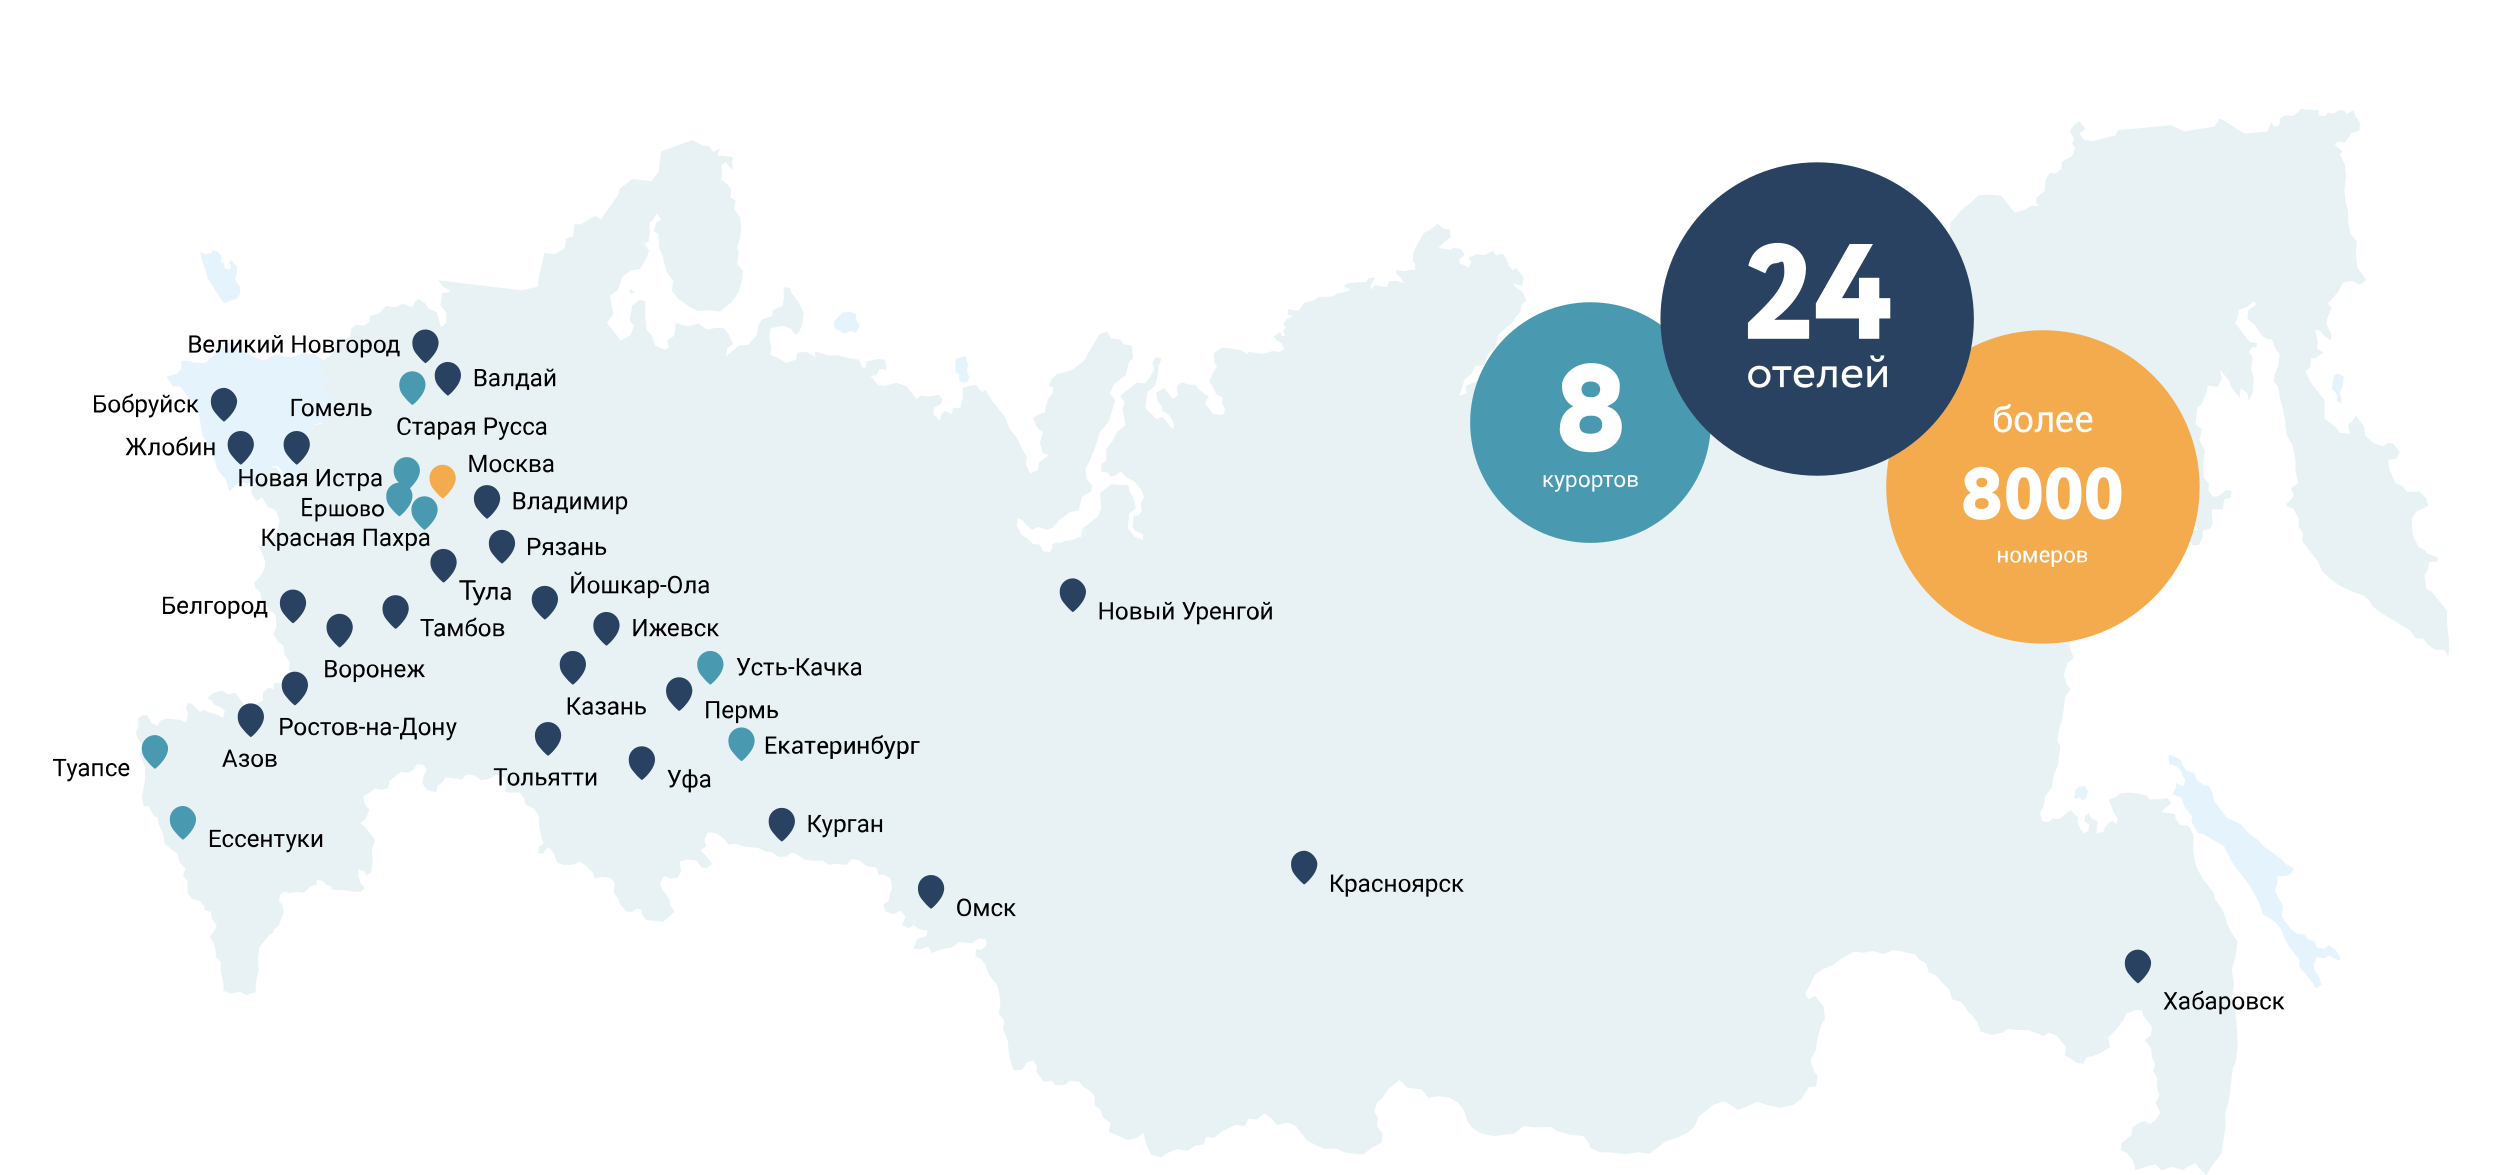
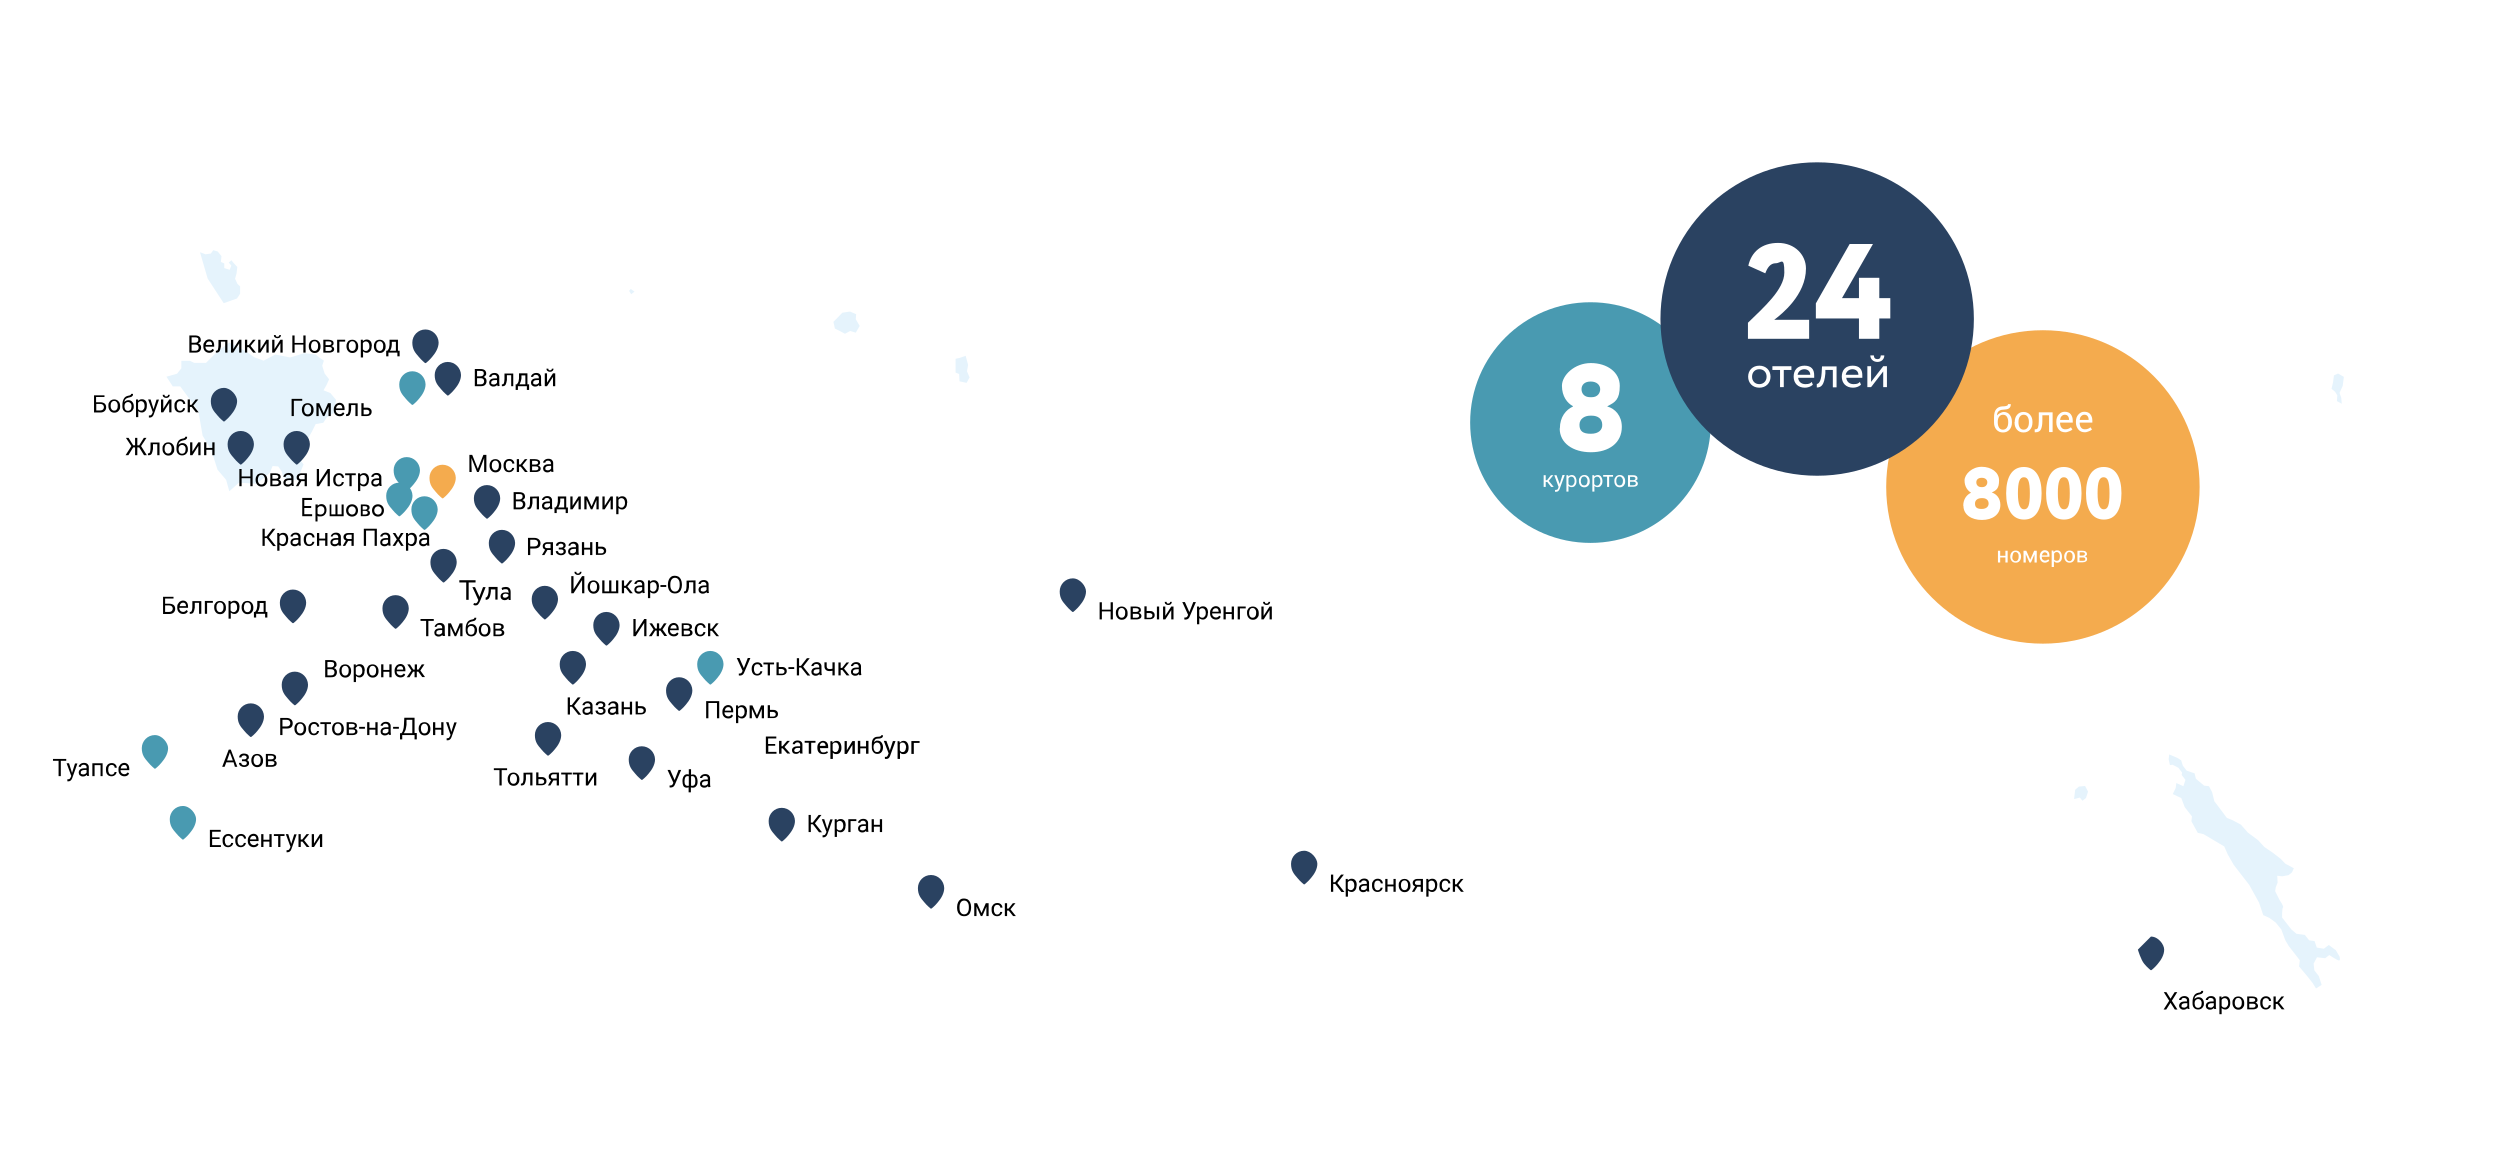
<svg xmlns="http://www.w3.org/2000/svg" id="_Слой_1" version="1.1" viewBox="0 0 1340 630">
  <defs>
    <style>
      .st0 {
        fill: #e8f2f5;
        fill-rule: evenodd;
      }

      .st1 {
        fill: #499ab1;
      }

      .st2 {
        fill: #f4ab4e;
      }

      .st3 {
        fill: #e5f3fc;
      }

      .st4 {
        fill: #2a4261;
      }

      .st5 {
        fill: #fff;
      }
    </style>
  </defs>
  <rect class="st5" y="0" width="1340" height="630" />
  <path class="st3" d="M815.4,176l-3.8,2.9-.3,2.3,2.8.3.6,2.3,2.5-.8,3.1-2.4.5-4.3-3.4-.4h-2q0,0,0,0h0Z" />
  <path class="st3" d="M517.6,190.7l-3.1,1.1-2.3.5v7.4l1.9.8.2,3.9,3.8.8,1.6-2.9-1.4-3.3.6-3.4-1.3-4.9h0Z" />
  <path class="st3" d="M455.6,167l-4.1.6-2.7,2.8-2.1,2.1.8,3.6,2.8,1.4,2.6,1.4,2.8-1.5,3,.9,2.1-3.6-2.1-3.6.2-2.7-3.3-1.4h0Z" />
  <path class="st3" d="M338.1,154.9l-.9,1,1.1,1.8,1.8-1.4-2-1.4h0Z" />
  <path class="st3" d="M1114.3,421.6l-2,1.7-.6,5,3.1-.8,1.4,1.7,1.9-1.5,1.1-3.4-1.6-3-3.3.3h0Z" />
  <path class="st3" d="M1164.5,409.9l-1.4.2-.7-3.1.3-2.6,4.3,1.8,2.1,1.3.9,2.9,2.1,2.7,4.2,1.4.7,2.9,4.4,3.7,2.6.3,1.7,3.2,1.2,4.9,2.3,3,4.4,5.9,3.2,1.3,4.3,2.3,3.8,4.3,5.4,4,3.4,3.7,4.7,3.2,4,3.1,2.5,2.6,4.6,2.5-1,2.2-1.9,1.5-3.4.6-2.6-.3.2,3.7-1,2.5-.3,2.1,2.4,4.8s2.4,3.4,1.8,3.9-.5,5.4-.5,5.4l5,6.4,2.7,2.3,4.5.6,2.3,2.9,2.9.4,1.2,3.5,3.8.6,2.6-2,3.8,2.8,2,3.4s.6,2.2-.3,2.1c-.9,0-5.2-2.9-5.2-2.9l-2.2,1.7-4.4-.5-1.8,3.4.4,3.6,2.4,3.1,1.5,4.7-3,1.9-1.9-3-2.6-3.3-4.6-5.5.4-3.3-5.9-7.6-1.9-3.2-2.1-5.7-3-3.7-3.4-2.5-3.3-1.5-2.2-6.6-5.3-9.6-8.3-10.7-3.2-5.6-1.9-4.3-6.2-3.7-4.9-2.9-3.1-.7-3.4-6.2.3-2.6-3.9-5-1.8-4.8-4.6-2.2,1.6-3.3.3-2.6,3.8,1.7,1.1-3.4-2-2.6.2-1.3-2-2.6-3.1-1.6h0Z" />
  <path class="st3" d="M1251,201.2l-.5,3.8-.8,3.4,1.9,1.6,1.2,1.9-.2,3.1,2.6,1.4-.3-3.2-.9-2.6,1.7-3.8.6-4.8-3.1-1.8-2.2,1h0Z" />
  <path class="st3" d="M107.2,135.2l3,1.1,2.8-.4,1.3-1.8,2.4.7,2,2.5-.3,3.1,1.8.8v2.5l2.9.9.9-2.2-1.4-1.7,1.5-1.2.7,1,2.4,2.6-.4,3.4-.8,2.9,1.3,2.8,1.4,1.3v3.9c.1,0-1.7,2.6-1.7,2.6l-7.1,2.5-8.6-13.2-4.1-14.1h0Z" />
  <path class="st3" d="M137.4,259.3l4.3-3.3,3-2.7,1.4-3.5,3,.2,1.9,2.7.8,3.1,3.8,1.9,3.9-.7,1.5-3.9,1.7-4.2-2.6-3.4,2.2-1.1.2-3.4,1.8-4.6,2.8-4.9,2.1-4.2,4.1-.7,1.8-2.8,4.2-2.7.8-6.8-3-3.6-3.7-1.5,1.6-2.8,1.4-3.1-2.4-3.1-1.3-4.2.9-2.7-2.5-1.7-1.9-1.6-6.1-.7-7.6,2.3-7.9-1.6-6.3,3.3-4.8-1.7-4.9-3.4-8.6-4.6-6.3,4.6-6.3,6.3h-6.3l-2.3-1.1h-4.6v4l-2.3,2.9-5.7,1.6,3.4,5.2h4l9.7,13.2,2.3,13.2,4.6,7.7,3.4,10.6,4.6,5.4,1.7,6.1,5.2-4.6,9.3.6h0Z" />
-   <path class="st0" d="M1215.2,70.5l2.1-4.9,1.7,2.2,2.7-.7.5-3.8,2.6-1.5,4.3.4,2.8-2.2,1.4-1.8,3,.6h2.4l4.4.2-.4,2.8,3.6.4,1.2-1.8,3.5.4,2.4-1.8h2.6l2,2,3.5-2,1.1,3.7,2.5,3.2-.5,4.2-4.2,1.1-3.3,5.3-4.2-.5-1.4,1.6,4.3,3.7-1.7,1.3,2.8,5.6.6,6.5-.9,7.2.5,5.7,1.4,5,.2,6.5,1.2,6.4,3.4,3.9-.7,5.8,1,8.2,2.9,4.2,1.9,2.5-3.8,2.6-3.4-2.2-5.2,1-3.3,5.7-4.9,5.5,1.9,2.5-2.3,5.4-.4,3,2.7,5.6-.4,3.2-3.6-2.3-2.4-3.1h-2.4c0-.1,1.5,5.9,1.5,5.9l-.5,3.8,3.5,2.2-4.2,3.2-2.4-.3-.6,5.2-2.5,1.9,2.4,5.4,7.8,10.1v5.7l.2,4.5,5.1,3.6,2.9,3.7,5.6.7-1.1-3.6.2-1.7,2.1-1.7,1.8-2.8,4.5,5.8.4,4.7,4.7,4.2,5,1.8,2.3-1.8,3.3.4,3.4,4.4-2.1,3.6-4.1.7.6,4.9,3.3,7.5,3.6,1.4,2.5,3.2h6.9l3.6,3.7.9,3.8-2.6,1.3-3.7,1.8-2.5,4.1.4,8.1,3.2,6.7,3.3,1.7,1.5,1.9,5.6,2.1-.3,2.4h-4.5c0,.1-.4,3.7-.4,3.7l-2,3.4,1.1,7.4,3.2,1.8,4.5,5.8,3.3,4.1v6.5l.9,8.6.3,5.5-.5,4-1.8-3.3-5.8-.7-3.4-2.4-2.5-3.2-4-.5-3.1-4-6.6-4.1-6.2-3.6-7.1-4.9-1.8-3.3-3.3-2.8-3.9-1.3-8.2-3.7-5.2-3.7-4.9-4.3-2-5.1-5.1-6.5-3.5-4.7.5-4.2-2.4-3.1v-4.7l-2.8-5.2-3.6-1.3.2-1.7,1.9-1.5,1.8-2.8-1.5-3.5,3.7-2.9-1.2-6.2-.2-6.5-1.5-7.7-3.2-5.5-.8-6.8-1-6.4-1.4-5.2-1.5-7.7-2.1-2.3.3-4,2-4.6.8-6.2-2.1-2.7-2-5.3-2.6-.3-2.4-1.2-2-2.6-2.4-3.9-3.9-3.1.6-4.6,4.2-3.1-1.1-1.5-3.5,2.7-4.7,1.8-.5,4.2-1.6,3,2.1,2.5,5.9,7.6,4,.5-.7,2.5-1.8-.4-2.2,2.5,2.2,2.8-.8,6.4,1.4,5-.5,7.6-2,4.4-1.1-4.2-3.4-2.2-.6,5-4.4-5.6-1.2-3.6-4.9-5.9,1,4.6-2.2,4.6-5.4-.7-.4,3.2-2.6,6.4-2.5,2.3-.9,8.8,3.3,2.8-1.3,5.5,2.9,6-.7,6v8l3,3.7-.4,3.6,2.4,3.1h2.6c0-.1,2.6-1.9,2.6-1.9l1.9-1.5,3,.4-.7,3.8-3.3.6-.7,5.4-6.1.3.5,7.1-1,2.9-4,1.1-.5,4.2-1.9,3.6s-4.8.5-3.8-.3-1.6-2-1.6-2l.3-2.6,1.1-2.5,3.4-.7-1.3-1.7-3.8.9h-3.9c0,.1-.2,1.9-.2,1.9l-5.9,1.9-3.2,3-3.3.4-2.9,2.3-1.4,2.9.5,3.9,1.9,2.5-2.9,2.5-4-2.1.8,4.4-3.5,2.7-3.1,2.2-2.4-.3-2.7,1.9,1.3,2.8,1,1.3-3.7,1.8-4.6-.6-8.3,6.5-3.8,5-3.8,3-4.2,6.4-1.4,6.5,2.4,6.8-3.4,2.6-1.8,6.2,1.2,4.8,2.4,3.1-2.9,3.7-1.6,12.5-1.8,4.8-.9,6.8,1.7,2.4-1.3,10.2-2.6,6.6-.7,5.6-3.6,4.6-.6,5-2.1,4.2,1.3,4.3,3,.4,2.6-2,3.3.4,6.2-4.8,1.8,2.2,2.2,1.5-.3,2.6,1.4,3.7,2.1,2.7,2.3-1.8.4-3.2-2.6-1.5.4-3,2.5-2.1-.2,2,2.2,2.1,1.2-.2,1.1,1.3-.8,6.2,4.2-1.1.2-2,2.6-2.7,1.6-1,2,1.9.9-3.2-1.7-2.1-1.4-3.6-1.7-4.3,3.8-1.5,2.5-1.9,4.5-.4,5.2.6,4.2,1,1.6,2.1s4.7-.2,5.7-.1,3.9-.7,3.9-.7l2.2,2.8-3.7,2.9-1.5,2,7,.9.5,2.7,2.6,3.4h3.8l1.7,2.1,1.5,4-.3,7.6,1.6,8.3,3.4,6.4,6.2,8,.6,3.5,3.5,4.5,2.2,5.1.6,2.9,3,6.1,2.7,3.5-1,8.4-2.1,7,1.3,7.4-1.1,7.3,1.5,6.1.8,6.6.5,5.9.2,7.9-.9,7.6-1.7,3.8-2.1,17.3-2.1,7,.3,7.5-1.6,9.5-.6,4.6-4.8,6.1-3.3,5.3-1.7-1.7-1.9-1.5-2.1-3-4.5,2-2.5,1.7-4-1.2-2.5-.5-4.5,2-3.7-3.5-10.6,3.2-1.2-4.8-3.3-4.3-3.4-1.6.4-3.9,5.3-4.1.5-4,3.1-2.4,3.4-1.2,3.1,1.5,3.2-2.5,2.2-3.4-2.6-5.4,2.1-4-1.4-4.6.2-4.6-2.3-4.1,1.2-3.1-1.7-4.1-.4-4.5-3.5-4.7,3.4-2.6.5-4.4-4.7-6-.5-2.7-3.4-.4-5.1,2-1.7,3.8-3.8,4.8-4.2,4.1,1,5.2-4.6,2.9-4.5,1.9-3.7.7-1.5,3.5-3.8-.5-3.5-2.7-2.7-1.3.6-4.6-2.8-3.2-2.3-2.9-4.1-1.6-2.6,2-4.4-1.8-3.7-1.5h-5.9l-5.4-.6-2.5,1.9-6.2,1.4-5.8-1.9-1.9-5.2-2.5-3.2s-3.1-2.4-3-3.2-3.3-4.3-3.3-4.3l-4.7-1.4-1.4-5-4.1-4.2-2.8-3.6-4.2-1.7-1.1-4.4-3.8-2.3-2.1-2.7-7.9-1.8-4.2-.5-5.1,2-5.8-1.7-4.8,1-5-.6-7.4,4.1-3.6,2.8-6.7,2.9-3.5,2.7-3,6.3-2.1,3.8,1.8,3.1,3.4-2.1,4.6,5.9.8,6.6-2,3.2-2.3,8.4-.7,5.4-2.9,5.3,2.3,6.1,1.6,2-.7,5.6-4.3.7-3.5,5.9-4.4,3.4-6.9,1.6-7.3-1.5-5.3-1.7-4.3,1.9-6,2.5-3.9-2.7-3.6-1.9-5.3,1.6-8.1,6.3-2.4,5.7-3.9,3.1-5,2.6-6.7,2.2-8.3,6.5-6.4-.8-6,1.1-8.2-1h-6.1l-5.2-2.4-1.2-3.2-2.4-3.1-7.6-.9-6.8-1.9-2.6-2.1-9.3.2-5.7-.7-5.3,4.1-5.3.5-5.2.8-7.1-1.5-4.6-2.7-2.7-3.5-2.1-6.4-3.2-4.1-4.9-2.6-5-.6-5.9.8-3.4-4.4-7.8-1-4.2-4-6,4.7-3.1,4.8-3,2.4-1.4,5.1,2.1,3.3-.6,4.5,3.1,3.9-.6,4.8-5.1,2.5-5,3.9-9.6-1.2-5.2-2.1-5.7.3-3.8-1.7-5.5-2.7-6.1-7.8-4.4-2-5.7,1.5-3-3.8-4-2.4-3.9,3.1-4.4-.5-1.9,4-5.2-.6-7.1,3.4-4.5,3.5-4-.5-1.3,4.1-4.8.5-3.7,2.9-6-.9-5.3,2.2-2.9,2.3-5.7-1.7-1.4-3.2-1.7-4.3-.6-4.2-3.5,2.7-5.4,1.3-4.6-2.2-5.2-2.1.6-4.8-3.9-3.1-1.1-3.8-3.1-2.6-.2-4.9-2.5-2.9-3.5-2.1-2.1-2.7-5.1-.6-2.8,2.2-5.1.2-1.7-2.2-4.5.2-4-5.2.4-3-1.9-2.9-3.3.6-2.8,4.3-4.5.2-1.9-5.5-.8-4.8-.4-5.3-2.6-6.4.6-4.8-2.8-3.4.8-6.6-1.4-8.3-4.9-6.3-1.7-5.2-2.2-2.8-3.2-1.8.4-3.6,2.8.3,2.8-2.9-.6-2.9-3.6-.4-3.4,2.6-4.2-.3-3.1-.3-3.7,2.9-5.8.9-5.1,2-1.8-3.5-4.4,1.5-3.4-.4,1.9-5.2,5.1-1.6.3-2.8-4-.5-3.3-2.6-2.5,1.9-3.8-1.7,1.9-4.5-2.5-3.2-4.3,1.9-4.2-1.7-.7-3.6,2.8-2.2.5-3.8,1.3-2.7-1-5.2-2.8-1.8-3.6-.4-1.3-3.8-5-.6-3.7-2.9-4.3-.9-2.8,3.1-5-.6-4.5.6-3.3-2.4-4.5.2-5.4-.7-4.8-3.3-2.1-.3-2.6,2-4.1.3-3.5-2.5-3.4-.4-4.4-2-6.8-.6-4.9-1.6-3.7.5-2.8-3.2-4.3-3-4.2-.5-1.9,4.2,1,3.2-3.1,2.4,2,1.7,4.3,5.5-2.8,2.2-2.8-.3-3-3.8-5.2-.4-3.6,1,.8,5.2-1.8,3.4-3.5.6-3.9-1.5-2.1,4,.9,3,4.1,5.3.4,3.5,2.4,3.1-3.3,3.4-2.9,2.3-4.4-.5-4.5-.3-2-2.6-1.2-3.4-2-.3-2.4,1.9-3.5-.4-3.4-4.4-.5-2.3-2.6-3.3.6-5.1-2.2-2.8-4.6-.6-4,.9-1-3.2-3.4-3.5-3.2-2.2-4.9,1.6h-4.3c0,.1-3.3-1.3-3.3-1.3l-1.8-4.9-3-3.4-2.9,3.7-2.6-.3.4-3.2,2.7-2.1-1.2-3.6-1.3-5.4v-5.5c-.1,0-2.6-4-2.6-4l-4.6-2.4-1-3.6-2.3-2.9-4.9.2-2.8-.3.5-3.8-.9-4.2-4.8-1.5-2.8,2.2-4.8,1-3.7-2.7-4.2-.5-2.4,2.7-8.8-1.1-1.3,2.1-2.9,2.3-.9,3.7-4.8-1.5-2.5-3.2.5-4,1.8-3.7-1.8-2.4-3.4-.4-1.8,3-2.8,1.6-3.9-.5-6.4,5-.4,3.6-3.6,1-3.6-.6-2.9,2.3-3.5,1.8.8,4,2.5,3.2-1.8,5-2.9,2.3,2.4,1.9,3.3,4.1,2.1,2.7-1.6,5.1.3,6.9-.7,5.5-2.4,1.8-1.7-2.4-2.9-.8v3.6l1.3,3.7,2.2,2.8-2.2,1.7h-3.4l-6.8-.8s-2.4,0-4.3-.2c-1.9-.2-1.3-1.7-1.3-1.7l-2.9-1.2-1.2-1.6-3.5-1-.3,2.8-2.9.8-3.9,3.6-3.8-.5-4.3.7-2.4-1-2.3,1.8-.4,3.3,1.8,2.4.7,3.9-1.5,3.7-1.3,3.4-2.6,2-.2,1.4-2.2,1.5-5.3,6.6-.7,5.6.4,6.9-1.4,5.1-.4,6.4-5.1,1.6-3-1.8-4.8,1-4.3-1.5v-3.9l-1.5-6.8.2-4.8-2.9-2.6.3-2.6-1.1-4.4-2.3-3.9,2.2-2.8,1.6-3.2-2.6-3.6-.5-3.7-3.3-.8-.4-2.2-2.2-2.8-4.3-1.1-2.4-3.1v-6.5l-2.5-2.9,1.3-3.9-3-3.2-1.2-4.8-2.8-1.8-4-3.5-.8-5-2.4-5-.5-4.1-2.1-.7-1.3-2.2-1.6-3h-2.6c0,.1-1-4.9-1-4.9l1.7-9.1v-6.9l-1.2-3.6-1.6-3.2,1.1-5.9-2.1-2.5-1.2-3.4,1.6-3.4-.5-4.1,2.5-1.9h2.4c0-.1,2.7,4.3,2.7,4.3l2.9,1.4,1.8-2.8,3.6-1,4.6.4,2.4.3,2.9,1.4,1.2-4.9-1.2-3.2,1.1-2.5,2.3.7,2,1.9,2.1,2.5,2-1.6,2.6,1.5,4.5,1.2,3.2,1.8,1.2-3.5-2.2-2.1-3.3-1.2-1.9-2.5-2.3-1.1,3.4-2.8,4.6-1.4,3.6,2.1,3.6-1,2.8,3.8,4.1,5.8,4.9-3.8,3.2-1.4-.3-4.5,3.1-2.4,2.7.7.2-3.2h7.5c0-.1,1.8-3.3,1.8-3.3l1.8-1.8-3.2-2,.5-4.2-2.7-4-.6-4.7-2.8-2.2-2.7-4,1.7-4-.4-6.3-3.4-3.3-4-3.9-.8-4.8-2.7-2.8-.6-2.9,3-2.7,2.5-4.1.5-4.2-1.7-4.3-1.8-3.7,2.2-1.3,1.6-2.8,2.4.3,2-1.4,2.1-5.2.8-3.1-1.1-4.2-1.9-2.5-2.9-.8-1.9-2.7-1.5-2.8-3,2-1.8-2.4-1.4-3.2,2.2-3,4.3-3.3,3-2.7,1.4-3.5,3,.2,1.9,2.7.8,3.1,3.8,1.9,3.9-.7,1.5-3.9,1.7-4.2-2.6-3.4,2.2-1.1.2-3.4,1.8-4.6,2.8-4.9,2.1-4.2,4.1-.7,1.8-2.8,4.2-2.7.8-6.8-3-3.6-3.7-1.5,1.6-2.8,1.4-3.1-2.4-3.1-1.3-4.2.9-2.7,4.3-3.3,2.7-3.7-.5-3.7,3.3-.4,5.2-2.4.5-4.2,2.3-2.1,5,.4,2.5-2.3.6-3,4.4-1.1,4-4.2,4.6.8,4.3-1.9,5.2,1.9,1.2-2.9,2-1.6,3.2,2,2.4,3.3,4.2,1.9,1.1,3.8,1.1,4.2,2.7-2.1.3-5.8-3.2-3.6.8-6.8,3.3-.4,1.1-.9-4.2-2.3-2.2-3.3,44.6,5.4,8.7-1.9.6-5.2,3-13,5.6.7,5.3-3.2.6-5.2,3.8-.9.8-6.8,3.2.2,7.7-4.7,3.2,2,9.1-12.8,1-3.6,6.8-5.3,10.2,1.3,3.9-5.2,1.3-10.8,16.7-6.2,5.5,2.9,3.4.4,2.4,3.1,3.7-2-1.4,4.1h3.4l4.8.8-.4,3.2.5,3.7-2-1.7-2-2.6-2.4,1.8.5,3.9-.5,3.8,3.2,2.2,2.3,2.9-.5,4.2,2.7,1.8-.6,4.7,2.9,3.7.9,5.8-.7,5.8-1.6,4.9.8,2.9-.7,6.1,3.1,3.9-.7,4.4-1.7,7.1-4.2,5.6-5.9,4.6-5.6-.7-6.3.4-5.1-2.7-5.5-4-3.2-4.1.7-5.4-3.3-4.3-1.3-4.4-.9-4.2-2-4.7-.5-7.5-2.6-1.5,1.5-4.4,2.6-2-2.4-3.1-1.7,3.3-2.1,1.7.3,4.5-.5,5.1-2.5,1.9,2.5,3.2-1.3,4.3-3.6,5.8-5.1.9-4.4,3.4-2.4,6.9-4.1,3.2.7,4.3,1.1,5.4-3.5,4.7,7.4,9.5,5.4-3,1.6-4.9-2.3-2.9.9-4.3.4-3.4,3.8-3.2,3.4.4v9.1c.1,0,.5,6,.5,6l3.1,3.9,1.6,4.9,5.5,2.4,1.9-1.5-1-3.6,3.7-2.4,1.1-6.9,6.1,1.8,6-1.5,4.5,3.2,5.6-1,3.7.5,2,2.6,2.7,5.6-3.1,2.4-.5,4.4,2.9-2.8,3.9-3.1,4.9-.4,4.7-5.3.6-5,2-3.2,5.5-1.9.4-3.2,5.4-2.4.6-5-.2-4.9,3.4.4.8,2.6,3.9,5,2.7,5.6-.9,7-1.6,3.4-2,1.6-2.6-3.4-4.1-1.5-6.6,1.4-.6,5.2,1,5-.5,4,4.4,1.8,4.1,2.5,5.3-1.8.4-3.6,5.3-.6,4.7,3-.4-3.3,7.6,2.4,4.3-.3,7.4,1.9,4.4.5,1.7,4.3,2,.2.4-3.6,6.6-1.2,3.4.4.7,5.4-3.8-.5-1.6,3.4-3.1.6,4.1,4.8,3.2.4,6.3-1.8,5.5,1.8,5.4,6.9,2.4-1.8,4.2.5,5.5-1,1.8,2.4-.9,2.7-3.5,1.8-.4,3.4,3.4,3.7.8-3.6,1.9-1.5,3.9,1.5.4-3.2h3.9c0-.1,1.4-4.8,1.4-4.8v-5.9l3.9-1.3,3.2-.5,3.2,4.1,1.8-1.4,3.5,5.6,7.4,9.5,1.9,5.4,4.1,5.3,2.6,5.4,2.8,5-.5,4,2.2,4.7,4.3-1.9.5-4.2,5.1-3.6-3.1-1.4-1.5-5.5,1.5-5.5-3.5-3.1-1.6-4.5,2.1-1.7,4.2-1.5.4-3.2,1.6-4.7,2.1-2.2.4-3-2.5-1.1,1.9-3.8,2.5-2.5,4.2-.9,4.5-1.6,5.5-4.3,3.3-5.5,2.6-4.5,2.8-4.5,4-1.5,2,3.7,4.8.6,2.1,2.7,4.2.5.9,7-2.2,1.7-1.8,7.2-6.4,5-2.2,5,3,3.4-2,6.6-1.7,5.3-4.7,5.5-2.5,8.4-3.1,7.3-2.1,3.6.8,5.5,3.1,3.9-1,3.1-4.8,2.8-1.7,7.3-4.5.6-5.8,4.5-3.5,4-3,1.2-4.9-1.6-3.2,1.6-3-2.5-1.8-2.4-2.9-1.4-.5,3.8,2.4,5,2.8,1.8,3.6,3.3,3.4.2,2,3.7,3.6.4s1.8-2.5,1.1-3.4,2.4-1.8,2.4-1.8l2.6.3,1.3-1,5.2-.8,4.3-1.7.5-4.2,8.3-6.5,1.8-4.6-.5-4.3v-3.8l6.1-4.7,4.2.5h4.7l.8,4,1.7,2.1,1.6,6.5-3.6,2.8-.4,4.8-.4,3,3.5,4.5,4.5,1.6.3-2.8-4.3-1.9-1.5-1.9.3-2.4v-3.6l3.3-.6,1.5-2.4-.7-3.9,1.8-3-1.5-4.2-2.3-2.7-1.4-1.8-4.7-2.3-2.4-3.1-2.6,2-3.2,1-1.3-2.4-3.6-.4v-3.9l2.6-2.1.2-6.4,3.3-4,2.4-5,4.5-3.5-.8-4.6-.7-3.9,1-4-2.5-3.2,9.2-7.2,4.2.5,2.9-3.5,2.1-4-1-3.6,1.8-2.8,3.2.4-1.5,4.1-.7,5.8-1.4,5.1-4,3.1-1.1,8.6,3.8,3.7,2.1,2.3,3.3-1.5,2.7,3.5,3,3.6.3-2.4-.9-3.2-2-2.6-3.4-2.2.2-1.6-2.6-3.4-.8-4.6,4.5-2.3,4.5,5.8,2.7-1.9-.5-2.7v-2.3l2.6-2,3.9,1.3h3.3c0-.1,2.4,2.9,2.4,2.9l4.8,3.4-1.9,3.8,4.2,5.4,5.4.7,1.2-3.1-1.8-3.3.5-2.8-3.6-1.9-2.2-4.9-1.4-1.8,1.8-4.6,2.3-3.8-1.4-1.8-.4-5.1,4.4-3.1,9.4,1.2,4.6,2.4v-1.2l7.9,1,5.5-1.5,3.8.5,2.2-1.7-1.6-3.2-2.3-1.1-1.7-2.2,2.6-2c1.7-1.3,1.3,1.7,1.3,1.7l2.5-.3-1.4-2,1.4-2.4-1.5-1.9,2.3-2.5,3.1-1.8-2.8-.5.2-3,5.6.9,2.8-4.3,5.7-1.4,2.4-1.8,7.6-.2,2.1-1.7,5.6-.9,1.4-1.2-3.4-1.6,2.2-1.7,5.3-.6h4.5c0-.1,1.3-2.2,1.3-2.2l3.7-.2-2.3,3.4-.4,2.9,2.8-2.2,6.2,1,1-3.1,4.1-.3,3.9,1.3-1.5-2.6-2.2-2.1-.9-2.3,4.4.5,4.8-.8,1.4.2v-3.4l-1.4-1.4.6-4.8,1.4-3.1,3.9-7,3.9-2.1,3.6-3,3.7,2.9h3l.4,4.2-3.5,2.7-3,3.1,6.3,1.1,1.4-1.1,3.9.5,2.5,3.2-2.9,2.3s-.5,2.6.7,2.7c1.2.1,4.2,1.9,4.2,1.9l1.4-3.3-1.6-2,4.7-1.8,4,.5,4.4-2.4,2,2.6,3.3-1.1,2,2.6,1.5,4.2,2.1,2.3,1.6-1.4,4.2,5.4-.9,4.1-4.9-1.1,1.4,1.8,3.7,2.7,2,4.6-2.6,2-.5,4-2.3,2.5-2.4,3.6-2.6,2-4.6,4.3-.2,2-1.9,5.5-3.4,2.6-2,6-4.9.6-2.1,4.3-3.7,2.9-1.4,5.1-1.4,3.5,3.8-1.1-.3-4.1,3.9-1.7s3.3-.6,5.1-.4c1.8.2,2.8-3.3,2.8-3.3l3.7-2.4,3.3-.8,2.4-3.4-1.3-1.7-2.4-.5.4-1.6.2-3.2,3,.2,2.4.3,3.3,1.2,3.8,2.1,1.1-2.3,2.9-3.2,1.8,2.4-.5,4,2,3.7,2.8.3-2.5-2.9,6.3-4.9,5.3-2,7.7-.5,6.2-1,1.2,2.5-1.6,1.2,2.9,3.7,6.2.8.4-1.6.9-2.1,1.9,4.1,4.4-1.1,4.6-3.1s4.5-.3,5.5-.1c1,.1.4-3.6.4-3.6v-4.1l-2.5-5,1.4-4.5.9-2.3,2.1,2.7,2.7-1.6,1.8,2.4,2.9,2.6,1.1-2.3,1.6-.2,1.4,2,1.7-1s.3-3.7,1.8-3.5,2.1-1.7,2.1-1.7l4,3.9,1.6-1.2,4.6,2.2-2.2,4.7,2.3.3,2,2.6-.5,3.8,4.1-1.9,1.7,2.2-.5,4.4-2.7.5-1.8,1.4,2.4,3.1s2.3-.7,2.4-1.7c0-1,1.6,2,1.6,2l-.4,3.2,4.1.4,3.4,4.4,2.7,2.4,4.1,1.3,2-1.6,4.3,3,.9-3.7-1.2-6.8-.8-3.1.3-2.8-2.3-2.9.4-3.6,4.9,1.2,2.4,3.1,4.5-.6,5,.6-.4-5.3,3.4-4.8,5.3-.6,3.8.3,4.2,1.7.4-3-4.4-2.7,1.9-1.5,2.5-2.1,3.8.7,3.4-2.6-1.3-1-2.6-3.4-3.2-2.2.5-4.4-1.2-1.4-2.6,4.9-2.2-1.9.5-4.2,4.9-3.4-.2-2.9-3.9-3.1,2.9-2.3,3.8.5,5.9-2.1,2.2-4.4,7.7-1.9,6.1-1.9s.7.9.5,2.1c0,1.2-4.1,2.1-4.1,2.1l-2.1,5.2,3.6-1.2,3.4-2.6,3.6,1.7-2,7.6,3.8-2.8.5-3.8-.4-6.5,1.1-2.7,2.4-4.8,4.4-1.5,6.3-1.8,3.3,3s-2,2.1-3.4,3.2c-1.5,1.1,1.1,2.4,1.1,2.4l4.4.5,3.2-2.8s2.8,3.8,3.3,4.5,0-4.7,0-4.7l5.8-2.3,3.5,2.5,4.2.3,4.3-3.3,4.6-4.5.7-5.8,5.9-6.8,4.7-3.7,4.3-4.1,6.7-.2,5.5.4,7.2,9.3,5.2-1.6,4-2.4,3.9.5-1.7-2.1.3-2.8,4.2-3.3.8-6.6,2.2-3.2,3,.4,2.9-2.3.5-4,5.4-3,1.8-4.6-1.8-2.2,1.1-2.3-2.3-4.3,2.7-3.7,2.4-1.8,3.3,4.3-3.2,2.5,2.6,3.4,4.6.6,3.3-.8,4.6-1.4,4.1-.5,1.4-3.1,28.4-2.7,7.4,3.3,16-2.6,2.9-4.5,13.2,8.3,12.1-1.1h0Z" />
  <path class="st1" d="M83,394c-3.9,0-7,3.2-7,7s1.6,5.5,3.4,7.6c1.6,2,3.3,3.2,3.3,3.3.2.2.5.2.7,0s1.7-1.3,3.3-3.3c1.8-2.1,3.4-4.8,3.4-7.6s-3.2-7-7.1-7Z" />
  <path class="st4" d="M575,310c-3.9,0-7,3.2-7,7s1.6,5.5,3.4,7.6c1.6,2,3.3,3.2,3.3,3.3.2.2.5.2.7,0,0-.1,1.7-1.3,3.3-3.3,1.8-2.1,3.4-4.8,3.4-7.6s-3.2-7-7.1-7h0Z" />
  <path class="st4" d="M499,469c-3.9,0-7,3.2-7,7s1.6,5.5,3.4,7.6c1.6,2,3.3,3.2,3.3,3.3.2.2.5.2.7,0s1.7-1.3,3.3-3.3c1.8-2.1,3.4-4.8,3.4-7.6-.1-3.8-3.2-7-7.1-7h0Z" />
  <path class="st4" d="M158,360c-3.9,0-7,3.2-7,7s1.6,5.5,3.4,7.6c1.6,2,3.3,3.2,3.3,3.3.2.2.5.2.7,0,.1-.1,1.7-1.3,3.3-3.3,1.8-2.1,3.4-4.8,3.4-7.6-.1-3.8-3.2-7-7.1-7h0Z" />
-   <path class="st4" d="M182,329c-3.9,0-7,3.2-7,7s1.6,5.5,3.4,7.6c1.6,2,3.3,3.2,3.3,3.3.2.2.5.2.7,0,.1-.1,1.7-1.3,3.3-3.3,1.8-2.1,3.4-4.8,3.4-7.6-.1-3.8-3.2-7-7.1-7h0Z" />
  <path class="st4" d="M157,316c-3.9,0-7,3.2-7,7s1.6,5.5,3.4,7.6c1.6,2,3.3,3.2,3.3,3.3.2.2.5.2.7,0,.1-.1,1.7-1.3,3.3-3.3,1.8-2.1,3.4-4.8,3.4-7.6-.1-3.8-3.2-7-7.1-7h0Z" />
  <path class="st4" d="M212,319c-3.9,0-7,3.2-7,7s1.6,5.5,3.4,7.6c1.6,2,3.3,3.2,3.3,3.3.2.2.5.2.7,0,.1-.1,1.7-1.3,3.3-3.3,1.8-2.1,3.4-4.8,3.4-7.6-.1-3.8-3.2-7-7.1-7h0Z" />
  <path class="st4" d="M344,400c-3.9,0-7,3.2-7,7s1.6,5.5,3.4,7.6c1.6,2,3.3,3.2,3.3,3.3.2.2.5.2.7,0s1.7-1.3,3.3-3.3c1.8-2.1,3.4-4.8,3.4-7.6-.1-3.8-3.2-7-7.1-7h0Z" />
  <path class="st4" d="M364,363c-3.9,0-7,3.2-7,7s1.6,5.5,3.4,7.6c1.6,2,3.3,3.2,3.3,3.3.2.2.5.2.7,0s1.7-1.3,3.3-3.3c1.8-2.1,3.4-4.8,3.4-7.6-.1-3.8-3.2-7-7.1-7h0Z" />
  <path class="st4" d="M325,328c-3.9,0-7,3.2-7,7s1.6,5.5,3.4,7.6c1.6,2,3.3,3.2,3.3,3.3.2.2.5.2.7,0s1.7-1.3,3.3-3.3c1.8-2.1,3.4-4.8,3.4-7.6-.1-3.8-3.2-7-7.1-7h0Z" />
  <path class="st4" d="M292,314c-3.9,0-7,3.2-7,7s1.6,5.5,3.4,7.6c1.6,2,3.3,3.2,3.3,3.3.2.2.5.2.7,0s1.7-1.3,3.3-3.3c1.8-2.1,3.4-4.8,3.4-7.6-.1-3.8-3.2-7-7.1-7h0Z" />
  <path class="st4" d="M261,260c-3.9,0-7,3.2-7,7s1.6,5.5,3.4,7.6c1.6,2,3.3,3.2,3.3,3.3.2.2.5.2.7,0s1.7-1.3,3.3-3.3c1.8-2.1,3.4-4.8,3.4-7.6-.1-3.8-3.2-7-7.1-7h0Z" />
  <path class="st1" d="M218,245c-3.9,0-7,3.2-7,7s1.6,5.5,3.4,7.6c1.6,2,3.3,3.2,3.3,3.3.2.2.5.2.7,0,.1-.1,1.7-1.3,3.3-3.3,1.8-2.1,3.4-4.8,3.4-7.6-.1-3.8-3.2-7-7.1-7h0Z" />
  <path class="st1" d="M227.5,266c-3.9,0-7,3.2-7,7s1.6,5.5,3.4,7.6c1.6,2,3.3,3.2,3.3,3.3.2.2.5.2.7,0,.1-.1,1.7-1.3,3.3-3.3,1.8-2.1,3.4-4.8,3.4-7.6-.1-3.8-3.2-7-7.1-7h0Z" />
  <path class="st4" d="M240,194c-3.9,0-7,3.2-7,7s1.6,5.5,3.4,7.6c1.6,2,3.3,3.2,3.3,3.3.2.2.5.2.7,0s1.7-1.3,3.3-3.3c1.8-2.1,3.4-4.8,3.4-7.6-.1-3.8-3.2-7-7.1-7h0Z" />
  <path class="st1" d="M221,199c-3.9,0-7,3.2-7,7s1.6,5.5,3.4,7.6c1.6,2,3.3,3.2,3.3,3.3.2.2.5.2.7,0s1.7-1.3,3.3-3.3c1.8-2.1,3.4-4.8,3.4-7.6-.1-3.8-3.2-7-7.1-7h0Z" />
  <path class="st4" d="M159,231c-3.9,0-7,3.2-7,7s1.6,5.5,3.4,7.6c1.6,2,3.3,3.2,3.3,3.3.2.2.5.2.7,0s1.7-1.3,3.3-3.3c1.8-2.1,3.4-4.8,3.4-7.6-.1-3.8-3.2-7-7.1-7h0Z" />
  <path class="st4" d="M129,231c-3.9,0-7,3.2-7,7s1.6,5.5,3.4,7.6c1.6,2,3.3,3.2,3.3,3.3.2.2.5.2.7,0s1.7-1.3,3.3-3.3c1.8-2.1,3.4-4.8,3.4-7.6-.1-3.8-3.2-7-7.1-7h0Z" />
  <path class="st4" d="M419,433c-3.9,0-7,3.2-7,7s1.6,5.5,3.4,7.6c1.6,2,3.3,3.2,3.3,3.3.2.2.5.2.7,0s1.7-1.3,3.3-3.3c1.8-2.1,3.4-4.8,3.4-7.6-.1-3.8-3.2-7-7.1-7h0Z" />
  <path d="M117.7,449.7h-4v3.3h4.7v1h-5.9v-9.2h5.8v1h-4.6v3h4v.9h0ZM122.3,453.2c.4,0,.8-.1,1.1-.4.3-.3.5-.6.5-1h1.1c0,.4-.2.8-.4,1.1-.2.4-.6.6-1,.9-.4.2-.9.3-1.3.3-.9,0-1.7-.3-2.2-.9-.6-.6-.8-1.5-.8-2.6v-.2c0-.7,0-1.3.4-1.8.2-.5.6-.9,1.1-1.2.5-.3,1-.4,1.6-.4s1.4.2,1.9.7.8,1.1.8,1.8h-1.1c0-.4-.2-.8-.5-1.1-.3-.3-.7-.4-1.1-.4-.6,0-1.1.2-1.4.6s-.5,1-.5,1.9v.2c0,.8.2,1.4.5,1.8.2.5.7.7,1.3.7ZM129.1,453.2c.4,0,.8-.1,1.1-.4s.5-.6.5-1h1.1c0,.4-.2.8-.4,1.1-.2.4-.6.6-1,.9-.4.2-.9.3-1.3.3-.9,0-1.7-.3-2.2-.9s-.8-1.5-.8-2.6v-.2c0-.7,0-1.3.4-1.8.2-.5.6-.9,1.1-1.2.5-.3,1-.4,1.6-.4s1.4.2,1.9.7.8,1.1.8,1.8h-1.1c0-.4-.2-.8-.5-1.1-.3-.3-.7-.4-1.1-.4-.6,0-1.1.2-1.4.6-.3.4-.5,1-.5,1.9v.2c0,.8.2,1.4.5,1.8.2.5.7.7,1.3.7ZM136,454.1c-.9,0-1.7-.3-2.3-.9s-.9-1.4-.9-2.5v-.2c0-.7.1-1.3.4-1.8.3-.5.6-1,1.1-1.3s1-.5,1.5-.5c.9,0,1.6.3,2.1.9s.7,1.4.7,2.5v.5h-4.6c0,.7.2,1.2.6,1.6.4.4.9.6,1.4.6s.8-.1,1.1-.3c.3-.2.5-.4.8-.7l.7.6c-.6,1.1-1.5,1.5-2.6,1.5h0ZM135.8,448c-.5,0-.9.2-1.2.5s-.5.8-.6,1.4h3.4c0-.7-.2-1.2-.5-1.5-.2-.3-.6-.4-1.1-.4h0ZM145.6,454h-1.2v-2.9h-3.2v2.9h-1.2v-6.9h1.2v3h3.2v-3h1.2v6.9h0ZM152.6,448.1h-2.3v5.9h-1.2v-5.9h-2.3v-1h5.7v1h.1ZM156.1,452.3l1.6-5.1h1.3l-2.8,7.9c-.4,1.1-1.1,1.7-2,1.7h-.6v-1.1h.3c.4,0,.7-.1.9-.2.2-.2.4-.5.6-.9l.3-.7-2.5-6.8h1.3l1.6,5.2h0ZM162.1,451.1h-.9v2.9h-1.2v-6.9h1.2v2.9h.8l2.3-2.9h1.4l-2.7,3.3,2.9,3.6h-1.5l-2.3-2.9ZM171.5,447.1h1.2v6.9h-1.2v-5l-3.2,5h-1.2v-6.9h1.2v5l3.2-5Z" />
  <path d="M35.6,407.8h-3v8.2h-1.2v-8.2h-3v-1h7.1v1h.1ZM38.6,414.3l1.6-5.1h1.3l-2.8,7.9c-.4,1.1-1.1,1.7-2,1.7h-.6v-1.1h.3c.4,0,.7-.1.9-.2.2-.2.4-.5.6-.9l.3-.7-2.5-6.8h1.3s1.6,5.2,1.6,5.2ZM46.7,416c0-.1,0-.4-.2-.7-.5.6-1.2.9-2,.9s-1.2-.2-1.7-.6c-.4-.4-.6-.9-.6-1.5s.3-1.3.8-1.7c.5-.4,1.3-.6,2.3-.6h1.1v-.5c0-.4,0-.7-.4-1-.2-.2-.6-.4-1.1-.4s-.8.1-1.1.3-.4.5-.4.8h-1.2c0-.3,0-.7.4-1,.2-.3.6-.6,1-.8.4-.2.9-.3,1.4-.3.8,0,1.4.2,1.9.6.4.4.7.9.7,1.6v3.2c0,.6,0,1.1.2,1.5h0c0,.1-1.1.1-1.1.1,0,0,0,.1,0,.1ZM44.7,415.1c.4,0,.7-.1,1-.3.3-.2.6-.4.7-.7v-1.4h-.9c-1.4,0-2.2.4-2.2,1.3s0,.7.4.9c.3.1.6.2,1,.2ZM55.1,416h-1.2v-5.9h-3.2v5.9h-1.2v-6.9h5.5v6.9h.1ZM59.8,415.2c.4,0,.8-.1,1.1-.4s.5-.6.5-1h1.1c0,.4-.2.8-.4,1.1-.2.4-.6.6-1,.9-.4.2-.9.3-1.3.3-.9,0-1.7-.3-2.2-.9-.6-.6-.8-1.5-.8-2.6v-.2c0-.7,0-1.3.4-1.8.2-.5.6-.9,1.1-1.2.5-.3,1-.4,1.6-.4s1.4.2,1.9.7.8,1.1.8,1.8h-1.1c0-.4-.2-.8-.5-1.1-.3-.3-.7-.4-1.1-.4-.6,0-1.1.2-1.4.6-.3.4-.5,1-.5,1.9v.2c0,.8.2,1.4.5,1.8.2.5.7.7,1.3.7ZM66.7,416.1c-.9,0-1.7-.3-2.3-.9-.6-.6-.9-1.4-.9-2.5v-.2c0-.7,0-1.3.4-1.8s.6-1,1.1-1.3,1-.5,1.5-.5c.9,0,1.6.3,2.1.9s.7,1.4.7,2.5v.5h-4.7c0,.7.2,1.2.6,1.6s.9.6,1.4.6.8-.1,1.1-.3c.3-.2.5-.4.8-.7l.7.6c-.5,1.1-1.4,1.5-2.5,1.5h0ZM66.5,410c-.5,0-.9.2-1.2.5-.3.3-.5.8-.6,1.4h3.4c0-.7-.2-1.2-.5-1.5-.2-.3-.6-.4-1.1-.4Z" />
  <path d="M125.2,408.6h-3.9l-.9,2.4h-1.3l3.5-9.2h1.1l3.5,9.2h-1.3s-.7-2.4-.7-2.4ZM121.7,407.6h3.1l-1.6-4.3-1.5,4.3ZM132.2,406c0-.3-.1-.6-.4-.8-.2-.2-.6-.3-1-.3s-.8.1-1,.3c-.3.2-.4.5-.4.8h-1.2c0-.6.2-1.1.7-1.5s1.1-.6,1.9-.6,1.4.2,1.9.5c.4.3.7.8.7,1.5s-.1.6-.3.9-.5.5-.8.6c.8.3,1.2.8,1.2,1.6s-.2,1.1-.7,1.5-1.1.6-1.9.6-1.4-.2-2-.6c-.5-.4-.8-.9-.8-1.6h1.2c0,.3.1.6.4.9.3.2.7.4,1.1.4s.8-.1,1.1-.3c.3-.2.4-.5.4-.8s-.1-.7-.3-.8c-.2-.2-.6-.3-1.1-.3h-1.2v-1h1.3c.8,0,1.2-.4,1.2-1h0ZM134.7,407.5c0-.7.1-1.3.4-1.8.3-.5.6-1,1.1-1.2.5-.3,1-.4,1.6-.4.9,0,1.7.3,2.3,1,.6.6.9,1.5.9,2.6h0c0,.8-.1,1.4-.4,1.9-.3.5-.6.9-1.1,1.2-.5.3-1,.4-1.6.4-.9,0-1.7-.3-2.3-1s-.9-1.5-.9-2.7h0ZM135.9,407.6c0,.8.2,1.4.5,1.8.4.5.8.7,1.4.7s1.1-.2,1.4-.7c.4-.5.5-1.1.5-2s-.2-1.4-.5-1.8c-.4-.5-.8-.7-1.4-.7s-1,.2-1.4.7c-.3.5-.5,1.2-.5,2ZM142.5,411v-6.9h2.7c.9,0,1.6.2,2.1.5s.7.8.7,1.4-.1.6-.3.9-.5.4-.8.6c.4.1.7.3,1,.6.3.3.4.6.4,1,0,.6-.2,1.1-.7,1.4s-1.1.5-2,.5h-3.1,0ZM143.7,408v2.1h1.9c.5,0,.9-.1,1.1-.3.2-.2.4-.4.4-.8,0-.7-.5-1-1.5-1h-1.9ZM143.7,407h1.5c1.1,0,1.6-.3,1.6-1s-.5-1-1.6-1h-1.6v2h.1Z" />
  <path d="M151.4,390.4v3.6h-1.2v-9.2h3.4c1,0,1.8.3,2.4.8.6.5.9,1.2.9,2.1s-.3,1.6-.8,2.1c-.6.5-1.4.7-2.4.7h-2.3q0-.1,0-.1ZM151.4,389.4h2.2c.7,0,1.2-.2,1.5-.5s.5-.8.5-1.3-.2-1-.5-1.3-.8-.5-1.4-.5h-2.3v3.6h0ZM157.8,390.5c0-.7.1-1.3.4-1.8.3-.5.6-1,1.1-1.2.5-.3,1-.4,1.6-.4.9,0,1.7.3,2.3,1,.6.6.9,1.5.9,2.6h0c0,.8-.1,1.4-.4,1.9-.3.5-.6.9-1.1,1.2-.5.3-1,.4-1.6.4-.9,0-1.7-.3-2.3-1s-.9-1.5-.9-2.7h0ZM159,390.6c0,.8.2,1.4.5,1.8.4.5.8.7,1.4.7s1.1-.2,1.4-.7c.4-.5.5-1.1.5-2s-.2-1.4-.5-1.8c-.4-.5-.8-.7-1.4-.7s-1,.2-1.4.7c-.3.5-.5,1.2-.5,2ZM168.3,393.2c.4,0,.8-.1,1.1-.4s.5-.6.5-1h1.1c0,.4-.2.8-.4,1.1-.2.4-.6.6-1,.9-.4.2-.9.3-1.3.3-.9,0-1.7-.3-2.2-.9s-.8-1.5-.8-2.6v-.2c0-.7.1-1.3.4-1.8.2-.5.6-.9,1.1-1.2.5-.3,1-.4,1.6-.4s1.4.2,1.9.7.8,1.1.8,1.8h-1.1c0-.4-.2-.8-.5-1.1-.3-.3-.7-.4-1.1-.4-.6,0-1.1.2-1.4.6-.3.4-.5,1-.5,1.9v.2c0,.8.2,1.4.5,1.8.2.5.7.7,1.3.7h0ZM177.4,388.1h-2.3v5.9h-1.1v-5.9h-2.3v-1h5.7v1h0ZM178,390.5c0-.7.1-1.3.4-1.8.3-.5.6-1,1.1-1.2.5-.3,1-.4,1.6-.4.9,0,1.7.3,2.3,1,.6.6.9,1.5.9,2.6h0c0,.8-.1,1.4-.4,1.9-.3.5-.6.9-1.1,1.2-.5.3-1,.4-1.6.4-.9,0-1.7-.3-2.3-1s-.9-1.5-.9-2.7h0ZM179.2,390.6c0,.8.2,1.4.5,1.8.4.5.8.7,1.4.7s1.1-.2,1.4-.7c.4-.5.5-1.1.5-2s-.2-1.4-.5-1.8c-.4-.5-.8-.7-1.4-.7s-1,.2-1.4.7c-.3.5-.5,1.2-.5,2ZM185.8,394v-6.9h2.7c.9,0,1.6.2,2.1.5s.7.8.7,1.4-.1.6-.3.9-.5.4-.8.6c.4.1.7.3,1,.6.3.3.4.6.4,1,0,.6-.2,1.1-.7,1.4s-1.1.5-2,.5h-3.1,0ZM187,391v2.1h1.9c.5,0,.9-.1,1.1-.3.2-.2.4-.4.4-.8,0-.7-.5-1-1.5-1h-1.9ZM187,390h1.5c1.1,0,1.7-.3,1.7-1s-.5-1-1.6-1h-1.6v2h0ZM195.6,390.6h-3.1v-1h3.1v1ZM202.4,394h-1.2v-2.9h-3.2v2.9h-1.2v-6.9h1.2v3h3.2v-3h1.2v6.9ZM208.5,394c-.1-.1-.1-.4-.2-.7-.5.6-1.2.9-2,.9s-1.2-.2-1.7-.6c-.4-.4-.6-.9-.6-1.5s.3-1.3.8-1.7c.5-.4,1.3-.6,2.3-.6h1.1v-.5c0-.4-.1-.7-.4-1-.2-.2-.6-.4-1.1-.4s-.8.1-1.1.3c-.3.2-.4.5-.4.8h-1.2c0-.3.1-.7.4-1,.2-.3.6-.6,1-.8.4-.2.9-.3,1.4-.3.8,0,1.4.2,1.9.6.4.4.7.9.7,1.6v3.2c0,.6.1,1.1.2,1.5h0c0,.1-1.1.1-1.1.1h0q0,.1,0,.1ZM206.5,393.1c.4,0,.7-.1,1-.3.3-.2.6-.4.7-.7v-1.4h-.9c-1.4,0-2.2.4-2.2,1.3s.1.7.4.9c.3.1.7.2,1,.2ZM213.8,390.6h-3.1v-1h3.1v1ZM223.4,396.3h-1.2v-2.3h-6.6v2.3h-1.2v-3.3h.8c.4-.4.7-1,.9-1.8s.4-1.6.4-2.5l.2-4h5.5v8.2h1.2v3.4h0ZM216.5,393h4.5v-7.2h-3.1v2.7c-.2,1.1-.3,2-.5,2.7-.3.7-.6,1.3-.9,1.8ZM224.4,390.5c0-.7.1-1.3.4-1.8.3-.5.6-1,1.1-1.2.5-.3,1-.4,1.6-.4.9,0,1.7.3,2.3,1,.6.6.9,1.5.9,2.6h0c0,.8-.1,1.4-.4,1.9-.3.5-.6.9-1.1,1.2-.5.3-1,.4-1.6.4-.9,0-1.7-.3-2.3-1s-.9-1.5-.9-2.7h0ZM225.6,390.6c0,.8.2,1.4.5,1.8.4.5.8.7,1.4.7s1.1-.2,1.4-.7c.4-.5.5-1.1.5-2s-.2-1.4-.5-1.8c-.4-.5-.8-.7-1.4-.7s-1,.2-1.4.7-.5,1.2-.5,2ZM237.7,394h-1.2v-2.9h-3.2v2.9h-1.2v-6.9h1.2v3h3.2v-3h1.2v6.9ZM241.9,392.3l1.6-5.1h1.3l-2.8,7.9c-.4,1.1-1.1,1.7-2,1.7h-.6v-1.1h.3c.4,0,.7-.1.9-.2.2-.2.4-.5.6-.9l.3-.7-2.4-6.8h1.3l1.5,5.2h0Z" />
  <path d="M174.3,363v-9.2h3c1,0,1.8.2,2.3.6s.8,1,.8,1.8-.1.8-.4,1.1c-.2.3-.6.6-1,.8.5.1.9.4,1.2.8s.4.9.4,1.4c0,.8-.3,1.5-.8,2s-1.3.7-2.3.7h-3.2ZM175.5,358.7v3.3h2c.6,0,1-.1,1.3-.4s.5-.7.5-1.2c0-1.1-.6-1.7-1.8-1.7h-2ZM175.5,357.7h1.8c.5,0,1-.1,1.3-.4s.5-.6.5-1.1-.1-.9-.4-1.1c-.3-.2-.7-.3-1.4-.3h-1.8v2.9h0ZM181.9,359.5c0-.7.1-1.3.4-1.8.3-.5.6-1,1.1-1.2.5-.3,1-.4,1.6-.4.9,0,1.7.3,2.3,1,.6.6.9,1.5.9,2.6h0c0,.8-.1,1.4-.4,1.9-.3.5-.6.9-1.1,1.2-.5.3-1,.4-1.6.4-.9,0-1.7-.3-2.3-1s-.9-1.5-.9-2.7h0ZM183.1,359.6c0,.8.2,1.4.5,1.8.4.5.8.7,1.4.7s1.1-.2,1.4-.7c.4-.5.5-1.1.5-2s-.2-1.4-.5-1.8c-.4-.5-.8-.7-1.4-.7s-1,.2-1.4.7-.5,1.2-.5,2ZM195.4,359.6c0,1-.2,1.9-.7,2.5s-1.1,1-1.9,1-1.5-.3-2-.8v3.3h-1.2v-9.5h1.1v.8c.6-.6,1.2-.9,2.1-.9s1.5.3,2,.9.7,1.5.7,2.6h0c0,.1-.1.1-.1.1h0ZM194.2,359.5c0-.8-.2-1.4-.5-1.8s-.8-.7-1.4-.7-1.2.3-1.6.9v3.3c.4.6.9.9,1.6.9s1-.2,1.3-.7c.5-.3.6-1,.6-1.9h0ZM196.6,359.5c0-.7.1-1.3.4-1.8.3-.5.6-1,1.1-1.2.5-.3,1-.4,1.6-.4.9,0,1.7.3,2.3,1,.6.6.9,1.5.9,2.6h0c0,.8-.1,1.4-.4,1.9-.3.5-.6.9-1.1,1.2-.5.3-1,.4-1.6.4-.9,0-1.7-.3-2.3-1s-.9-1.5-.9-2.7h0ZM197.8,359.6c0,.8.2,1.4.5,1.8.4.5.8.7,1.4.7s1.1-.2,1.4-.7c.4-.5.5-1.1.5-2s-.2-1.4-.5-1.8c-.4-.5-.8-.7-1.4-.7s-1,.2-1.4.7c-.3.5-.5,1.2-.5,2ZM209.9,363h-1.2v-2.9h-3.2v2.9h-1.2v-6.9h1.2v3h3.2v-3h1.2v6.9ZM214.7,363.1c-.9,0-1.7-.3-2.3-.9s-.9-1.4-.9-2.5v-.2c0-.7.1-1.3.4-1.8.3-.5.6-1,1.1-1.3s1-.5,1.5-.5c.9,0,1.6.3,2.1.9s.7,1.4.7,2.5v.5h-4.7c0,.7.2,1.2.6,1.6.4.4.9.6,1.4.6s.8-.1,1.1-.3c.3-.2.5-.4.8-.7l.7.6c-.5,1.1-1.4,1.5-2.5,1.5h0ZM214.5,357c-.5,0-.9.2-1.2.5s-.5.8-.6,1.4h3.4c0-.7-.2-1.2-.5-1.5-.2-.3-.6-.4-1.1-.4h0ZM224.2,360h-.8v3h-1.2v-3h-.8l-1.9,3h-1.5l2.5-3.6-2.2-3.3h1.4l1.8,2.8h.8v-2.8h1.2v2.8h.8l1.8-2.8h1.4l-2.2,3.3,2.5,3.5h-1.5l-2.1-2.9Z" />
  <path d="M232.6,332.8h-3v8.2h-1.2v-8.2h-3v-1h7.1v1h.1,0ZM237.3,341c-.1-.1-.1-.4-.2-.7-.5.6-1.2.9-2,.9s-1.2-.2-1.7-.6c-.4-.4-.6-.9-.6-1.5s.3-1.3.8-1.7c.5-.4,1.3-.6,2.3-.6h1.1v-.5c0-.4-.1-.7-.4-1-.2-.2-.6-.4-1.1-.4s-.8.1-1.1.3c-.3.2-.4.5-.4.8h-1c0-.3.1-.7.4-1,.2-.3.6-.6,1-.8.4-.2.9-.3,1.4-.3.8,0,1.4.2,1.9.6.4.4.7.9.7,1.6v3.2c0,.6.1,1.1.2,1.5h0c0,.1-1.3.1-1.3.1h0q0,.1,0,.1ZM235.3,340.1c.4,0,.7-.1,1-.3.3-.2.6-.4.7-.7v-1.4h-.9c-1.4,0-2.2.4-2.2,1.3s.1.7.4.9c.3.1.6.2,1,.2ZM244.1,339.4l2.3-5.3h1.5v6.9h-1.2v-5l-2.2,5h-.8l-2.3-5.1v5.1h-1.2v-6.9h1.5l2.4,5.3ZM252.8,334.5c.9,0,1.6.3,2.1.9s.8,1.3.8,2.3h0c0,.7-.1,1.3-.4,1.8-.2.5-.6.9-1.1,1.2-.5.3-1,.4-1.6.4-.9,0-1.7-.3-2.2-.9-.6-.6-.8-1.4-.8-2.5v-.6c0-1.4.3-2.6.8-3.4.5-.9,1.3-1.4,2.4-1.6.6-.1,1-.2,1.2-.4.2-.2.3-.4.3-.6h1c0,.5-.1.9-.4,1.2-.2.3-.6.5-1.1.6l-.9.2c-.7.2-1.2.4-1.6.8-.3.4-.6.9-.7,1.6.5-.6,1.3-1,2.2-1h0ZM252.5,335.5c-.6,0-1,.2-1.4.6-.3.4-.5.9-.5,1.6h0c0,.8.2,1.4.5,1.9.3.4.8.6,1.4.6s1-.2,1.4-.6c.3-.4.5-1.1.5-1.9s-.2-1.2-.5-1.6-.8-.6-1.4-.6ZM256.6,337.5c0-.7.1-1.3.4-1.8s.6-1,1.1-1.2c.5-.3,1-.4,1.6-.4.9,0,1.7.3,2.3,1,.6.6.9,1.5.9,2.6h0c0,.8-.1,1.4-.4,1.9s-.6.9-1.1,1.2c-.5.3-1,.4-1.6.4-.9,0-1.7-.3-2.3-1-.6-.7-.9-1.5-.9-2.7h0ZM257.8,337.6c0,.8.2,1.4.5,1.8.4.5.8.7,1.4.7s1.1-.2,1.4-.7c.4-.5.5-1.1.5-2s-.2-1.4-.5-1.8c-.4-.5-.8-.7-1.4-.7s-1,.2-1.4.7c-.3.5-.5,1.2-.5,2ZM264.5,341v-6.9h2.7c.9,0,1.6.2,2.1.5s.7.8.7,1.4-.1.6-.3.9c-.2.3-.5.4-.8.6.4.1.7.3,1,.6.3.3.4.6.4,1,0,.6-.2,1.1-.7,1.4s-1.1.5-2,.5h-3.1ZM265.6,338v2.1h1.9c.5,0,.9-.1,1.1-.3.2-.2.4-.4.4-.8,0-.7-.5-1-1.5-1h-1.9ZM265.6,337h1.5c1.1,0,1.6-.3,1.6-1s-.5-1-1.6-1h-1.6v2h.1Z" />
  <path d="M93,320.8h-4.5v2.8h2.3c1,0,1.7.3,2.3.7.5.5.8,1.1.8,2s-.3,1.5-.8,2-1.3.8-2.2.8h-3.5v-9.2h5.6v.9h0ZM88.5,324.5v3.5h2.2c.6,0,1.1-.2,1.4-.5s.5-.8.5-1.3-.2-.9-.5-1.2c-.3-.3-.8-.5-1.4-.5h-2.2ZM98.2,329.1c-.9,0-1.7-.3-2.3-.9-.6-.6-.9-1.4-.9-2.5v-.2c0-.7,0-1.3.4-1.8s.6-1,1.1-1.3,1-.5,1.5-.5c.9,0,1.6.3,2.1.9s.7,1.4.7,2.5v.5h-4.7c0,.7.2,1.2.6,1.6s.9.6,1.4.6.8-.1,1.1-.3c.3-.2.5-.4.8-.7l.7.6c-.5,1.1-1.3,1.5-2.5,1.5h0ZM98.1,323c-.5,0-.9.2-1.2.5-.3.3-.5.8-.6,1.4h3.4c0-.7-.2-1.2-.5-1.5s-.6-.4-1.1-.4ZM107.9,322.1v6.9h-1.2v-5.9h-2.3v2.6c-.2,1.2-.4,2-.7,2.5-.3.5-.8.8-1.5.8h-.5v-1h.3c.4,0,.7-.3.8-.7.2-.4.3-1.1.3-2.2v-2.9h4.8q0-.1,0,0ZM114.2,323.1h-3.2v5.9h-1.2v-6.9h4.3v1h0ZM114.8,325.5c0-.7,0-1.3.4-1.8s.6-1,1.1-1.2c.5-.3,1-.4,1.6-.4.9,0,1.7.3,2.3,1,.6.6.9,1.5.9,2.6h0c0,.8,0,1.4-.4,1.9s-.6.9-1.1,1.2c-.5.3-1,.4-1.6.4-.9,0-1.7-.3-2.3-1s-.9-1.5-.9-2.7h0ZM116,325.6c0,.8.2,1.4.5,1.8.4.5.8.7,1.4.7s1.1-.2,1.4-.7c.4-.5.5-1.1.5-2s-.2-1.4-.5-1.8c-.4-.5-.8-.7-1.4-.7s-1,.2-1.4.7-.5,1.2-.5,2ZM128.3,325.6c0,1-.2,1.9-.7,2.5s-1.1,1-1.9,1-1.5-.3-2-.8v3.3h-1.2v-9.5h1.1v.8c.6-.6,1.2-.9,2.1-.9s1.5.3,2,.9c.5.6.7,1.5.7,2.6h0c0,.1-.1.1-.1.1ZM127.1,325.5c0-.8-.2-1.4-.5-1.8s-.8-.7-1.4-.7-1.2.3-1.6.9v3.3c.4.6.9.9,1.6.9s1-.2,1.3-.7c.5-.3.6-1,.6-1.9h0ZM129.5,325.5c0-.7.1-1.3.4-1.8.3-.5.6-1,1.1-1.2.5-.3,1-.4,1.6-.4.9,0,1.7.3,2.3,1,.6.6.9,1.5.9,2.6h0c0,.8-.1,1.4-.4,1.9-.3.5-.6.9-1.1,1.2-.5.3-1,.4-1.6.4-.9,0-1.7-.3-2.3-1s-.9-1.5-.9-2.7h0ZM130.7,325.6c0,.8.2,1.4.5,1.8.4.5.8.7,1.4.7s1.1-.2,1.4-.7c.4-.5.5-1.1.5-2s-.2-1.4-.5-1.8c-.4-.5-.8-.7-1.4-.7s-1,.2-1.4.7c-.3.5-.5,1.2-.5,2ZM136.7,328l.4-.5c.5-.6.7-1.5.8-2.7v-2.7h4.5v5.9h.9v3h-1.2v-2h-4.8v2h-1.2v-3h.6ZM138.1,328h3.2v-4.8h-2.1v1.6c-.2,1.4-.5,2.5-1.1,3.2h0Z" />
  <path d="M361.6,418.1l2.1-5.4h1.4l-3.3,7.7c-.2.5-.4.8-.6,1s-.4.4-.7.5c-.3.1-.6.2-1,.2s-.5,0-.6-.1v-1h.6c.4,0,.8-.2,1-.6l.2-.3.2-.6-3.1-6.8h1.4l2.4,5.4h0ZM365.8,418.7c0-1.1.2-2,.7-2.7.4-.7,1.1-1,1.8-1s.7.1.9.2v-2.9h1.2v3c.3-.1.6-.2,1-.2.8,0,1.4.3,1.8,1s.7,1.6.7,2.8-.2,1.8-.7,2.4c-.4.6-1,.9-1.8.9s-.8-.1-1.1-.2v2.7h-1.2v-2.7c-.3.1-.6.2-1,.2-.8,0-1.4-.3-1.8-.9-.3-.7-.5-1.5-.5-2.6h0ZM372.7,418.7c0-.9-.1-1.5-.4-2s-.7-.7-1.2-.7-.5,0-.7.1v5c.2.1.4.1.7.1.5,0,.9-.2,1.2-.6.3-.4.4-1.1.4-1.9ZM366.9,418.8c0,.8.1,1.4.4,1.8s.7.6,1.2.6.5,0,.7-.1v-5c-.2-.1-.4-.1-.7-.1-.5,0-.9.2-1.2.7-.2.4-.4,1.1-.4,2.1ZM379.7,422c-.1-.1-.1-.4-.2-.7-.5.6-1.2.9-2,.9s-1.2-.2-1.7-.6c-.4-.4-.6-.9-.6-1.5s.3-1.3.8-1.7c.5-.4,1.3-.6,2.3-.6h1.1v-.5c0-.4-.1-.7-.4-1s-.6-.4-1.1-.4-.8.1-1.1.3c-.3.2-.4.5-.4.8h-1.2c0-.3.1-.7.4-1,.2-.3.6-.6,1-.8.4-.2.9-.3,1.4-.3.8,0,1.4.2,1.9.6.4.4.7.9.7,1.6v3.2c0,.6.1,1.1.2,1.5h0c0,.1-1.1.1-1.1.1h0q0,.1,0,.1ZM377.7,421.1c.4,0,.7-.1,1-.3.3-.2.6-.4.7-.7v-1.4h-.9c-1.4,0-2.2.4-2.2,1.3s.1.7.4.9c.3.1.6.2,1,.2Z" />
  <path d="M435.7,441.8h-1.1v4.2h-1.2v-9.2h1.2v4.1h1l3.2-4.1h1.5l-3.5,4.5,3.8,4.8h-1.6l-3.3-4.3ZM443.4,444.3l1.6-5.1h1.3l-2.8,7.9c-.4,1.1-1.1,1.7-2,1.7h-.6v-1.1h.3c.4,0,.7-.1.9-.2.2-.2.4-.5.6-.9l.3-.7-2.5-6.8h1.3l1.6,5.2h0ZM453.2,442.6c0,1-.2,1.9-.7,2.5s-1.1,1-1.9,1-1.5-.3-2-.8v3.3h-1.2v-9.5h1.1v.8c.6-.6,1.2-.9,2.1-.9s1.5.3,2,.9.7,1.5.7,2.6h0c0,.1-.1.1-.1.1ZM452,442.5c0-.8-.2-1.4-.5-1.8s-.8-.7-1.4-.7-1.2.3-1.6.9v3.3c.4.6.9.9,1.6.9s1-.2,1.3-.7c.4-.3.6-1,.6-1.9h0ZM459.1,440.1h-3.2v5.9h-1.2v-6.9h4.3v1h.1ZM464.4,446c-.1-.1-.1-.4-.2-.7-.5.6-1.2.9-2,.9s-1.2-.2-1.7-.6c-.4-.4-.6-.9-.6-1.5s.3-1.3.8-1.7c.5-.4,1.3-.6,2.3-.6h1.1v-.5c0-.4-.1-.7-.4-1s-.6-.4-1.1-.4-.8.1-1.1.3c-.3.2-.4.5-.4.8h-1.2c0-.3.1-.7.4-1,.2-.3.6-.6,1-.8.4-.2.9-.3,1.4-.3.8,0,1.4.2,1.9.6.4.4.7.9.7,1.6v3.2c0,.6.1,1.1.2,1.5h0c0,.1-1.1.1-1.1.1h0q0,.1,0,.1ZM462.4,445.1c.4,0,.7-.1,1-.3.3-.2.6-.4.7-.7v-1.4h-.9c-1.4,0-2.2.4-2.2,1.3s.1.7.4.9c.3.1.6.2,1,.2ZM472.8,446h-1.2v-2.9h-3.2v2.9h-1.2v-6.9h1.2v3h3.2v-3h1.2v6.9Z" />
  <path d="M520.5,486.7c0,.9-.2,1.7-.5,2.4-.3.7-.7,1.2-1.3,1.5-.6.4-1.2.5-2,.5s-1.4-.2-1.9-.5c-.6-.4-1-.9-1.3-1.5-.3-.7-.5-1.4-.5-2.3v-.7c0-.9.2-1.7.5-2.4.3-.7.7-1.2,1.3-1.6s1.2-.5,1.9-.5,1.4.2,2,.5c.6.4,1,.9,1.3,1.6s.5,1.5.5,2.4v.6ZM519.3,486.1c0-1.1-.2-1.9-.7-2.5-.4-.6-1.1-.9-1.8-.9s-1.4.3-1.8.9c-.4.6-.7,1.4-.7,2.4v.7c0,1.1.2,1.9.7,2.5.4.6,1.1.9,1.8.9s1.4-.3,1.8-.9c.4-.6.7-1.4.7-2.5v-.6ZM526.1,489.4l2.3-5.3h1.5v6.9h-1.2v-5l-2.2,5h-.8l-2.3-5.1v5.1h-1.2v-6.9h1.5l2.4,5.3ZM534.5,490.2c.4,0,.8-.1,1.1-.4s.5-.6.5-1h1.1c0,.4-.2.8-.4,1.1-.2.4-.6.6-1,.9-.4.2-.9.3-1.3.3-.9,0-1.7-.3-2.2-.9-.6-.6-.8-1.5-.8-2.6v-.2c0-.7,0-1.3.4-1.8.2-.5.6-.9,1.1-1.2.5-.3,1-.4,1.6-.4s1.4.2,1.9.7.8,1.1.8,1.8h-1.1c0-.4-.2-.8-.5-1.1-.3-.3-.7-.4-1.1-.4-.6,0-1.1.2-1.4.6-.3.4-.5,1-.5,1.9v.2c0,.8.2,1.4.5,1.8.3.5.7.7,1.3.7h0ZM540.7,488.1h-.9v2.9h-1.2v-6.9h1.2v2.9h.8l2.3-2.9h1.4l-2.7,3.3,2.9,3.6h-1.5l-2.3-2.9Z" />
  <path d="M596.5,332h-1.2v-4.3h-4.7v4.3h-1.2v-9.2h1.2v4h4.7v-4h1.2v9.2ZM598.1,328.5c0-.7,0-1.3.4-1.8.3-.5.6-1,1.1-1.2.5-.3,1-.4,1.6-.4.9,0,1.7.3,2.3,1,.6.6.9,1.5.9,2.6h0c0,.8,0,1.4-.4,1.9-.3.5-.6.9-1.1,1.2-.5.3-1,.4-1.6.4-.9,0-1.7-.3-2.3-1s-.9-1.5-.9-2.7h0ZM599.3,328.6c0,.8.2,1.4.5,1.8.4.5.8.7,1.4.7s1.1-.2,1.4-.7c.4-.5.5-1.1.5-2s-.2-1.4-.5-1.8c-.4-.5-.8-.7-1.4-.7s-1,.2-1.4.7c-.3.5-.5,1.2-.5,2ZM606,332v-6.9h2.7c.9,0,1.6.2,2.1.5s.7.8.7,1.4,0,.6-.3.9-.5.4-.8.6c.4.1.7.3,1,.6.3.3.4.6.4,1,0,.6-.2,1.1-.7,1.4s-1.1.5-2,.5h-3.1ZM607.2,329v2.1h1.9c.5,0,.9-.1,1.1-.3.2-.2.4-.4.4-.8,0-.7-.5-1-1.5-1h-1.9ZM607.2,328h1.5c1.1,0,1.7-.3,1.7-1s-.5-1-1.6-1h-1.6v2h0ZM614.6,327.5h1.8c.8,0,1.4.2,1.8.6.5.4.7.9.7,1.6s-.2,1.2-.7,1.6-1.1.6-1.9.6h-2.9v-6.9h1.2v2.5h0ZM621.3,332h-1.2v-6.9h1.2v6.9ZM614.6,328.5v2.6h1.7c.4,0,.8-.1,1-.3.2-.2.4-.5.4-.9s0-.7-.4-.9c-.2-.2-.6-.4-1-.4h-1.7ZM627.8,325.1h1.2v6.9h-1.2v-5l-3.2,5h-1.2v-6.9h1.2v5l3.2-5ZM628.1,322.6c0,.5-.2.9-.5,1.2-.3.3-.8.5-1.4.5s-1-.2-1.4-.5-.5-.7-.5-1.2h1c0,.3,0,.5.2.7s.4.2.7.2.5-.1.7-.2c.2-.2.3-.4.3-.7h.9ZM637.5,328.1l2.1-5.4h1.4l-3.3,7.7c-.2.5-.4.8-.6,1-.2.2-.4.4-.7.5s-.6.2-1,.2-.5,0-.6-.1v-1h.6c.4,0,.8-.2,1-.6l.2-.3.2-.6-3.1-6.8h1.4l2.4,5.4h0ZM647.4,328.6c0,1-.2,1.9-.7,2.5s-1.1,1-1.9,1-1.5-.3-2-.8v3.3h-1.2v-9.5h1.1v.8c.6-.6,1.2-.9,2.1-.9s1.5.3,2,.9.7,1.5.7,2.6h0c0,.1,0,.1,0,.1ZM646.3,328.5c0-.8-.2-1.4-.5-1.8s-.8-.7-1.4-.7-1.2.3-1.6.9v3.3c.4.6.9.9,1.6.9s1-.2,1.3-.7c.4-.3.6-1,.6-1.9h0ZM651.8,332.1c-.9,0-1.7-.3-2.3-.9s-.9-1.4-.9-2.5v-.2c0-.7,0-1.3.4-1.8.3-.5.6-1,1.1-1.3s1-.5,1.5-.5c.9,0,1.6.3,2.1.9s.7,1.4.7,2.5v.5h-4.7c0,.7.2,1.2.6,1.6.4.4.9.6,1.4.6s.8-.1,1.1-.3c.3-.2.5-.4.8-.7l.7.6c-.5,1.1-1.4,1.5-2.5,1.5h0ZM651.6,326c-.5,0-.9.2-1.2.5s-.5.8-.6,1.4h3.4c0-.7-.2-1.2-.5-1.5-.2-.3-.6-.4-1.1-.4h0ZM661.4,332h-1.2v-2.9h-3.2v2.9h-1.2v-6.9h1.2v3h3.2v-3h1.2v6.9ZM667.8,326.1h-3.2v5.9h-1.2v-6.9h4.3v1h.1ZM668.4,328.5c0-.7,0-1.3.4-1.8.3-.5.6-1,1.1-1.2.5-.3,1-.4,1.6-.4.9,0,1.7.3,2.3,1,.6.6.9,1.5.9,2.6h0c0,.8,0,1.4-.4,1.9-.3.5-.6.9-1.1,1.2-.5.3-1,.4-1.6.4-.9,0-1.7-.3-2.3-1s-.9-1.5-.9-2.7h0ZM669.5,328.6c0,.8.2,1.4.5,1.8.4.5.8.7,1.4.7s1.1-.2,1.4-.7c.4-.5.5-1.1.5-2s-.2-1.4-.5-1.8c-.4-.5-.8-.7-1.4-.7s-1,.2-1.4.7c-.3.5-.5,1.2-.5,2ZM680.5,325.1h1.2v6.9h-1.2v-5l-3.2,5h-1.2v-6.9h1.2v5l3.2-5ZM680.8,322.6c0,.5-.2.9-.5,1.2-.3.3-.8.5-1.4.5s-1-.2-1.4-.5-.5-.7-.5-1.2h1c0,.3,0,.5.2.7s.4.2.7.2.5-.1.7-.2c.2-.2.3-.4.3-.7h.9Z" />
  <path d="M715.7,473.8h-1.1v4.2h-1.2v-9.2h1.2v4.1h1l3.2-4.1h1.5l-3.5,4.5,3.8,4.8h-1.6l-3.3-4.3h0ZM727.1,474.6c0,1-.2,1.9-.7,2.5s-1.1,1-1.9,1-1.5-.3-2-.8v3.3h-1.2v-9.5h1.1v.8c.6-.6,1.2-.9,2.1-.9s1.5.3,2,.9.7,1.5.7,2.6h0c0,.1,0,.1,0,.1ZM725.9,474.5c0-.8-.2-1.4-.5-1.8s-.8-.7-1.4-.7-1.2.3-1.6.9v3.3c.4.6.9.9,1.6.9s1-.2,1.3-.7c.5-.3.6-1,.6-1.9h0ZM732.9,478c0-.1,0-.4-.2-.7-.5.6-1.2.9-2,.9s-1.2-.2-1.7-.6c-.4-.4-.6-.9-.6-1.5s.3-1.3.8-1.7c.5-.4,1.3-.6,2.3-.6h1.1v-.5c0-.4,0-.7-.4-1-.2-.2-.6-.4-1.1-.4s-.8.1-1.1.3c-.3.2-.4.5-.4.8h-1.2c0-.3,0-.7.4-1,.2-.3.6-.6,1-.8.4-.2.9-.3,1.4-.3.8,0,1.4.2,1.9.6.4.4.7.9.7,1.6v3.2c0,.6,0,1.1.2,1.5h0c0,.1-1.1.1-1.1.1h0q0,.1,0,.1ZM730.9,477.1c.4,0,.7-.1,1-.3.3-.2.6-.4.7-.7v-1.4h-.9c-1.4,0-2.2.4-2.2,1.3s0,.7.4.9c.3.1.6.2,1,.2ZM738.4,477.2c.4,0,.8-.1,1.1-.4s.5-.6.5-1h1.1c0,.4-.2.8-.4,1.1-.2.4-.6.6-1,.9-.4.2-.9.3-1.3.3-.9,0-1.7-.3-2.2-.9-.6-.6-.8-1.5-.8-2.6v-.2c0-.7,0-1.3.4-1.8.2-.5.6-.9,1.1-1.2.5-.3,1-.4,1.6-.4s1.4.2,1.9.7.8,1.1.8,1.8h-1.1c0-.4-.2-.8-.5-1.1-.3-.3-.7-.4-1.1-.4-.6,0-1.1.2-1.4.6-.3.4-.5,1-.5,1.9v.2c0,.8.2,1.4.5,1.8.3.5.7.7,1.3.7h0ZM748.1,478h-1.2v-2.9h-3.2v2.9h-1.2v-6.9h1.2v3h3.2v-3h1.2v6.9ZM749.7,474.5c0-.7,0-1.3.4-1.8.3-.5.6-1,1.1-1.2.5-.3,1-.4,1.6-.4.9,0,1.7.3,2.3,1,.6.6.9,1.5.9,2.6h0c0,.8,0,1.4-.4,1.9-.3.5-.6.9-1.1,1.2-.5.3-1,.4-1.6.4-.9,0-1.7-.3-2.3-1s-.9-1.5-.9-2.7h0ZM750.9,474.6c0,.8.2,1.4.5,1.8.4.5.8.7,1.4.7s1.1-.2,1.4-.7c.4-.5.5-1.1.5-2s-.2-1.4-.5-1.8c-.4-.5-.8-.7-1.4-.7s-1,.2-1.4.7-.5,1.2-.5,2ZM762.7,471.1v6.9h-1.2v-2.7h-1.8l-1.6,2.7h-1.3l1.7-2.9c-.4-.2-.8-.4-1-.7-.2-.3-.3-.7-.3-1.2s.2-1.1.7-1.5,1.1-.6,1.9-.6h2.9,0ZM758.4,473.2c0,.3,0,.6.3.8.2.2.5.3.9.3h1.9v-2.3h-1.7c-.4,0-.8.1-1,.3-.3.3-.4.6-.4.9h0ZM770.3,474.6c0,1-.2,1.9-.7,2.5s-1.1,1-1.9,1-1.5-.3-2-.8v3.3h-1.2v-9.5h1.1v.8c.6-.6,1.2-.9,2.1-.9s1.5.3,2,.9.7,1.5.7,2.6h0c0,.1,0,.1,0,.1ZM769.2,474.5c0-.8-.2-1.4-.5-1.8s-.8-.7-1.4-.7-1.2.3-1.6.9v3.3c.4.6.9.9,1.6.9s1-.2,1.3-.7c.4-.3.6-1,.6-1.9h0ZM774.6,477.2c.4,0,.8-.1,1.1-.4s.5-.6.5-1h1.1c0,.4-.2.8-.4,1.1-.2.4-.6.6-1,.9-.4.2-.9.3-1.3.3-.9,0-1.7-.3-2.2-.9-.6-.6-.8-1.5-.8-2.6v-.2c0-.7,0-1.3.4-1.8.2-.5.6-.9,1.1-1.2.5-.3,1-.4,1.6-.4s1.4.2,1.9.7.8,1.1.8,1.8h-1.1c0-.4-.2-.8-.5-1.1-.3-.3-.7-.4-1.1-.4-.6,0-1.1.2-1.4.6-.3.4-.5,1-.5,1.9v.2c0,.8.2,1.4.5,1.8.2.5.7.7,1.3.7h0ZM780.8,475.1h-.9v2.9h-1.2v-6.9h1.2v2.9h.8l2.3-2.9h1.4l-2.7,3.3,2.9,3.6h-1.5l-2.3-2.9Z" />
  <path d="M1163.4,535.3l2.2-3.5h1.4l-2.9,4.6,3,4.7h-1.4l-2.3-3.6-2.3,3.6h-1.4l3-4.7-2.9-4.6h1.4l2.2,3.5h0ZM1172.6,541s0-.4-.2-.7c-.5.6-1.2.9-2,.9s-1.2-.2-1.7-.6c-.4-.4-.7-.9-.7-1.5s.3-1.3.8-1.7,1.3-.6,2.3-.6h1.1v-.5c0-.4,0-.7-.4-1-.2-.2-.6-.4-1.1-.4s-.8,0-1.1.3c-.3.2-.4.5-.4.8h-1.2c0-.3,0-.7.4-1,.2-.3.6-.6,1-.8s.9-.3,1.4-.3c.8,0,1.4.2,1.9.6.5.4.7.9.7,1.6v3.2c0,.6,0,1.1.2,1.5h-1c0,0,0,.2,0,.2ZM1170.6,540.1c.4,0,.7,0,1.1-.3.3-.2.6-.4.7-.7v-1.4h-.9c-1.4,0-2.2.4-2.2,1.3s0,.7.4.9c.2,0,.5.2.9.2ZM1178.4,534.5c.9,0,1.6.3,2.1.9.5.6.8,1.3.8,2.3h0c0,.7,0,1.3-.4,1.8-.2.5-.6.9-1.1,1.2s-1,.4-1.6.4c-.9,0-1.7-.3-2.2-.9-.6-.6-.8-1.4-.8-2.5v-.6c0-1.4.3-2.6.8-3.4.5-.9,1.3-1.4,2.4-1.6.6,0,1-.2,1.2-.4s.3-.4.3-.6h1c0,.5,0,.9-.4,1.2-.2.3-.6.5-1.1.6l-.9.2c-.7.2-1.2.4-1.6.8-.4.4-.6.9-.7,1.6.6-.6,1.3-1,2.2-1h0ZM1178.2,535.5c-.6,0-1,.2-1.4.6-.3.4-.5.9-.5,1.6h0c0,.8.2,1.4.5,1.9.3.4.8.6,1.4.6s1-.2,1.4-.6c.3-.4.5-1.1.5-1.9s-.2-1.2-.5-1.6c-.4-.4-.8-.6-1.4-.6h0ZM1186.8,541s0-.4-.2-.7c-.6.6-1.2.9-2,.9s-1.2-.2-1.7-.6c-.4-.4-.6-.9-.6-1.5s.3-1.3.8-1.7c.6-.4,1.3-.6,2.3-.6h1.1v-.5c0-.4,0-.7-.4-1-.2-.2-.6-.4-1.1-.4s-.8,0-1.1.3c-.3.2-.4.5-.4.8h-1.2c0-.3,0-.7.4-1,.2-.3.6-.6,1-.8s.9-.3,1.4-.3c.8,0,1.4.2,1.9.6.4.4.7.9.7,1.6v3.2c0,.6,0,1.1.2,1.5h-1.1c0,0,0,.2,0,.2ZM1184.9,540.1c.4,0,.7,0,1-.3s.6-.4.7-.7v-1.4h-.9c-1.4,0-2.2.4-2.2,1.3s0,.7.4.9c.3,0,.6.2,1,.2ZM1195.4,537.6c0,1-.2,1.9-.7,2.5s-1.1,1-1.9,1-1.5-.3-2-.8v3.3h-1.2v-9.5h1.1v.8c.6-.6,1.3-.9,2.1-.9s1.5.3,1.9.9c.5.6.7,1.5.7,2.6h0ZM1194.3,537.5c0-.8-.2-1.4-.5-1.8-.3-.4-.8-.7-1.4-.7s-1.2.3-1.6.9v3.3c.4.6.9.9,1.6.9s1-.2,1.3-.7c.4-.3.6-1,.6-1.9ZM1196.6,537.5c0-.7,0-1.3.4-1.8s.6-1,1.1-1.2c.5-.3,1-.4,1.6-.4.9,0,1.7.3,2.3,1,.6.6.9,1.5.9,2.6h0c0,.8,0,1.4-.4,1.9-.2.5-.6.9-1.1,1.2s-1,.4-1.6.4c-.9,0-1.7-.3-2.3-1-.6-.7-.9-1.5-.9-2.7h0ZM1197.8,537.6c0,.8.2,1.4.5,1.8.4.5.8.7,1.4.7s1.1-.2,1.4-.7c.4-.5.5-1.1.5-2s-.2-1.4-.5-1.8c-.4-.5-.8-.7-1.4-.7s-1.1.2-1.4.7-.5,1.2-.5,2ZM1204.5,541v-6.9h2.7c.9,0,1.6.2,2.1.5s.7.8.7,1.4,0,.6-.3.9c-.2.3-.5.4-.8.6.4,0,.8.3,1,.6s.4.6.4,1c0,.6-.2,1.1-.7,1.4-.5.3-1.1.5-2,.5h-3.1,0ZM1205.6,538v2.1h1.9c.5,0,.9,0,1.1-.3s.4-.4.4-.8c0-.7-.5-1-1.5-1h-1.9ZM1205.6,537h1.5c1.1,0,1.7-.3,1.7-1s-.5-1-1.6-1h-1.6v2ZM1214.5,540.2c.4,0,.8,0,1.1-.4.3-.3.5-.6.5-1h1.1c0,.4-.2.8-.4,1.1-.2.4-.6.6-1,.9-.4.2-.8.3-1.3.3-.9,0-1.7-.3-2.2-.9-.6-.6-.8-1.5-.8-2.6v-.2c0-.7,0-1.3.4-1.8.2-.5.6-.9,1.1-1.2s1-.4,1.6-.4,1.4.2,1.9.7.8,1.1.8,1.8h-1.1c0-.4-.2-.8-.5-1.1s-.7-.4-1.1-.4c-.6,0-1.1.2-1.4.6-.3.4-.5,1-.5,1.9v.2c0,.8.2,1.4.5,1.8.3.5.7.7,1.3.7h0ZM1220.7,538.1h-.9v2.9h-1.2v-6.9h1.2v2.9h.8l2.3-2.9h1.4l-2.7,3.3,2.9,3.6h-1.5l-2.3-2.9h0Z" />
  <path d="M385.5,385h-1.2v-8.2h-4.6v8.2h-1.2v-9.2h7v9.2h0ZM390.4,385.1c-.9,0-1.7-.3-2.3-.9-.6-.6-.9-1.4-.9-2.5v-.2c0-.7.1-1.3.4-1.8s.6-1,1.1-1.3,1-.5,1.5-.5c.9,0,1.6.3,2.1.9s.7,1.4.7,2.5v.5h-4.7c0,.7.2,1.2.6,1.6s.9.6,1.4.6.8-.1,1.1-.3c.3-.2.5-.4.8-.7l.7.6c-.5,1.1-1.3,1.5-2.5,1.5h0ZM390.3,379c-.5,0-.9.2-1.2.5-.3.3-.5.8-.6,1.4h3.4c0-.7-.2-1.2-.5-1.5-.2-.3-.6-.4-1.1-.4h0ZM400.3,381.6c0,1-.2,1.9-.7,2.5s-1.1,1-1.9,1-1.5-.3-2-.8v3.3h-1.2v-9.5h1.1v.8c.6-.6,1.2-.9,2.1-.9s1.5.3,2,.9.7,1.5.7,2.6h0c0,.1-.1.1-.1.1ZM399.1,381.5c0-.8-.2-1.4-.5-1.8s-.8-.7-1.4-.7-1.2.3-1.6.9v3.3c.4.6.9.9,1.6.9s1-.2,1.3-.7c.4-.3.6-1,.6-1.9h0ZM405.7,383.4l2.3-5.3h1.5v6.9h-1.2v-5l-2.2,5h-.8l-2.3-5.1v5.1h-1.2v-6.9h1.5l2.4,5.3h0ZM412.7,380.5h1.8c.8,0,1.4.2,1.8.6.5.4.7.9.7,1.6s-.2,1.2-.7,1.6-1.1.6-1.9.6h-2.9v-6.9h1.2v2.5h0ZM412.7,381.5v2.6h1.7c.4,0,.8-.1,1-.3.2-.2.4-.5.4-.9s-.1-.7-.4-.9c-.2-.2-.6-.4-1-.4h-1.7Z" />
  <path d="M398.7,358.1l2.1-5.4h1.4l-3.3,7.7c-.2.5-.4.8-.6,1s-.4.4-.7.5c-.3.1-.6.2-1,.2s-.5,0-.6-.1v-1h.6c.4,0,.8-.2,1-.6l.2-.3.2-.6-3.1-6.8h1.4l2.4,5.4h0ZM405.9,361.2c.4,0,.8-.1,1.1-.4.3-.3.5-.6.5-1h1.1c0,.4-.2.8-.4,1.1-.2.4-.6.6-1,.9-.4.2-.9.3-1.3.3-.9,0-1.7-.3-2.2-.9s-.8-1.5-.8-2.6v-.2c0-.7.1-1.3.4-1.8.2-.5.6-.9,1.1-1.2.5-.3,1-.4,1.6-.4s1.4.2,1.9.7.8,1.1.8,1.8h-1.1c0-.4-.2-.8-.5-1.1-.3-.3-.7-.4-1.1-.4-.6,0-1.1.2-1.4.6s-.5,1-.5,1.9v.2c0,.8.2,1.4.5,1.8.2.5.7.7,1.3.7ZM415,356.1h-2.3v5.9h-1.2v-5.9h-2.3v-1h5.7v1h.1,0ZM417.4,357.5h1.8c.8,0,1.4.2,1.8.6.5.4.7.9.7,1.6s-.2,1.2-.7,1.6-1.1.6-1.9.6h-2.9v-6.9h1.2v2.5h0ZM417.4,358.5v2.6h1.7c.4,0,.8-.1,1-.3.2-.2.4-.5.4-.9s-.1-.7-.4-.9c-.2-.2-.6-.4-1-.4h-1.7ZM425.7,358.6h-3.1v-1h3.1v1ZM429.4,357.8h-1.1v4.2h-1.2v-9.2h1.2v4.1h1l3.2-4.1h1.5l-3.5,4.5,3.8,4.8h-1.5l-3.4-4.3ZM439.4,362c-.1-.1-.1-.4-.2-.7-.5.6-1.2.9-2,.9s-1.2-.2-1.7-.6c-.4-.4-.6-.9-.6-1.5s.3-1.3.8-1.7c.5-.4,1.3-.6,2.3-.6h1.1v-.5c0-.4-.1-.7-.4-1s-.6-.4-1.1-.4-.8.1-1.1.3c-.3.2-.4.5-.4.8h-1.2c0-.3.1-.7.4-1,.2-.3.6-.6,1-.8.4-.2.9-.3,1.4-.3.8,0,1.4.2,1.9.6.4.4.7.9.7,1.6v3.2c0,.6.1,1.1.2,1.5h0c0,.1-1.1.1-1.1.1h0q0,.1,0,.1ZM437.5,361.1c.4,0,.7-.1,1-.3.3-.2.6-.4.7-.7v-1.4h-.9c-1.4,0-2.2.4-2.2,1.3s.1.7.4.9c.3.1.6.2,1,.2ZM447.4,362h-1.2v-2.5c-.5.1-1,.2-1.6.2-.9,0-1.5-.2-2-.7s-.7-1.1-.7-1.9v-2.1h1.2v2.1c0,1,.5,1.5,1.5,1.5s1.1-.1,1.6-.2v-3.4h1.2v7ZM451.5,359.1h-.9v2.9h-1.2v-6.9h1.2v2.9h.8l2.3-2.9h1.4l-2.7,3.3,2.9,3.6h-1.5l-2.3-2.9h0ZM460.6,362c-.1-.1-.1-.4-.2-.7-.5.6-1.2.9-2,.9s-1.2-.2-1.7-.6c-.4-.4-.6-.9-.6-1.5s.3-1.3.8-1.7c.5-.4,1.3-.6,2.3-.6h1.1v-.5c0-.4-.1-.7-.4-1s-.6-.4-1.1-.4-.8.1-1.1.3c-.3.2-.4.5-.4.8h-1.2c0-.3.1-.7.4-1,.2-.3.6-.6,1-.8.4-.2.9-.3,1.4-.3.8,0,1.4.2,1.9.6.4.4.7.9.7,1.6v3.2c0,.6.1,1.1.2,1.5h0c0,.1-1.1.1-1.1.1h0q0,.1,0,.1ZM458.6,361.1c.4,0,.7-.1,1-.3.3-.2.6-.4.7-.7v-1.4h-.9c-1.4,0-2.2.4-2.2,1.3s.1.7.4.9c.3.1.6.2,1,.2Z" />
  <path d="M345.3,331.8h1.2v9.2h-1.2v-7.1l-4.6,7.1h-1.2v-9.2h1.2v7.1l4.6-7.1ZM354,338h-.8v3h-1.2v-3h-.8l-1.9,3h-1.5l2.5-3.6-2.2-3.3h1.4l1.8,2.8h.8v-2.8h1.2v2.8h.8l1.8-2.8h1.4l-2.2,3.3,2.5,3.5h-1.5l-2.1-2.9h0ZM361.2,341.1c-.9,0-1.7-.3-2.3-.9-.6-.6-.9-1.4-.9-2.5v-.2c0-.7.1-1.3.4-1.8s.6-1,1.1-1.3,1-.5,1.5-.5c.9,0,1.6.3,2.1.9s.7,1.4.7,2.5v.5h-4.7c0,.7.2,1.2.6,1.6s.9.6,1.4.6.8-.1,1.1-.3c.3-.2.5-.4.8-.7l.7.6c-.5,1.1-1.3,1.5-2.5,1.5h0ZM361.1,335c-.5,0-.9.2-1.2.5-.3.3-.5.8-.6,1.4h3.4c0-.7-.2-1.2-.5-1.5s-.6-.4-1.1-.4h0ZM365.4,341v-6.9h2.7c.9,0,1.6.2,2.1.5s.7.8.7,1.4-.1.6-.3.9c-.2.3-.5.4-.8.6.4.1.7.3,1,.6.3.3.4.6.4,1,0,.6-.2,1.1-.7,1.4s-1.1.5-2,.5h-3.1ZM366.5,338v2.1h1.9c.5,0,.9-.1,1.1-.3.2-.2.4-.4.4-.8,0-.7-.5-1-1.5-1h-1.9ZM366.5,337h1.5c1.1,0,1.6-.3,1.6-1s-.5-1-1.6-1h-1.6v2h.1ZM375.4,340.2c.4,0,.8-.1,1.1-.4.3-.3.5-.6.5-1h1.1c0,.4-.2.8-.4,1.1-.2.4-.6.6-1,.9-.4.2-.9.3-1.3.3-.9,0-1.7-.3-2.2-.9-.6-.6-.8-1.5-.8-2.6v-.2c0-.7.1-1.3.4-1.8.2-.5.6-.9,1.1-1.2.5-.3,1-.4,1.6-.4s1.4.2,1.9.7.8,1.1.8,1.8h-1.1c0-.4-.2-.8-.5-1.1-.3-.3-.7-.4-1.1-.4-.6,0-1.1.2-1.4.6s-.5,1-.5,1.9v.2c0,.8.2,1.4.5,1.8.3.5.7.7,1.3.7ZM381.6,338.1h-.9v2.9h-1.2v-6.9h1.2v2.9h.8l2.3-2.9h1.4l-2.7,3.3,2.9,3.6h-1.4l-2.4-2.9h0Z" />
  <path d="M312,308.8h1.2v9.2h-1.2v-7.1l-4.6,7.1h-1.2v-9.2h1.2v7.1l4.6-7.1ZM311.7,306.5c0,.5-.2.9-.5,1.2-.3.3-.8.5-1.4.5s-1-.2-1.4-.5-.5-.7-.5-1.2h1c0,.3.1.5.2.7.2.2.4.2.7.2s.5-.1.7-.2c.2-.2.3-.4.3-.7h.9,0ZM315,314.5c0-.7.1-1.3.4-1.8s.6-1,1.1-1.2c.5-.3,1-.4,1.6-.4.9,0,1.7.3,2.3,1,.6.6.9,1.5.9,2.6h0c0,.8-.1,1.4-.4,1.9s-.6.9-1.1,1.2c-.5.3-1,.4-1.6.4-.9,0-1.7-.3-2.3-1-.6-.7-.9-1.5-.9-2.7h0ZM316.2,314.6c0,.8.2,1.4.5,1.8.4.5.8.7,1.4.7s1.1-.2,1.4-.7c.4-.5.5-1.1.5-2s-.2-1.4-.5-1.8c-.4-.5-.8-.7-1.4-.7s-1,.2-1.4.7c-.3.5-.5,1.2-.5,2ZM324,311.1v5.9h2.5v-5.9h1.2v5.9h2.5v-5.9h1.2v6.9h-8.6v-6.9h1.2,0ZM335.4,315.1h-.9v2.9h-1.2v-6.9h1.2v2.9h.8l2.3-2.9h1.4l-2.7,3.3,2.9,3.6h-1.5l-2.3-2.9h0ZM344.5,318c-.1-.1-.1-.4-.2-.7-.5.6-1.2.9-2,.9s-1.2-.2-1.7-.6c-.4-.4-.6-.9-.6-1.5s.3-1.3.8-1.7c.5-.4,1.3-.6,2.3-.6h1.1v-.5c0-.4-.1-.7-.4-1s-.6-.4-1.1-.4-.8.1-1.1.3c-.3.2-.4.5-.4.8h-1.2c0-.3.1-.7.4-1,.2-.3.6-.6,1-.8.4-.2.9-.3,1.4-.3.8,0,1.4.2,1.9.6.4.4.7.9.7,1.6v3.2c0,.6.1,1.1.2,1.5h0c0,.1-1.1.1-1.1.1h0c0,0,0,.1,0,.1h0ZM342.5,317.1c.4,0,.7-.1,1-.3.3-.2.6-.4.7-.7v-1.4h-.9c-1.4,0-2.2.4-2.2,1.3s.1.7.4.9c.3.1.7.2,1,.2ZM353.1,314.6c0,1-.2,1.9-.7,2.5s-1.1,1-1.9,1-1.5-.3-2-.8v3.3h-1.2v-9.5h1.1v.8c.6-.6,1.2-.9,2.1-.9s1.5.3,2,.9.7,1.5.7,2.6h0c0,.1-.1.1-.1.1ZM352,314.5c0-.8-.2-1.4-.5-1.8s-.8-.7-1.4-.7-1.2.3-1.6.9v3.3c.4.6.9.9,1.6.9s1-.2,1.3-.7c.4-.3.6-1,.6-1.9h0ZM357.1,314.6h-3.1v-1h3.1v1ZM365.5,313.7c0,.9-.2,1.7-.5,2.4-.3.7-.7,1.2-1.3,1.5-.6.4-1.2.5-2,.5s-1.4-.2-1.9-.5c-.6-.4-1-.9-1.3-1.5-.3-.7-.5-1.4-.5-2.3v-.7c0-.9.2-1.7.5-2.4.3-.7.7-1.2,1.3-1.6.6-.4,1.2-.5,1.9-.5s1.4.2,2,.5c.6.4,1,.9,1.3,1.6s.5,1.5.5,2.4v.6ZM364.3,313.1c0-1.1-.2-1.9-.7-2.5-.4-.6-1.1-.9-1.8-.9s-1.4.3-1.8.9-.7,1.4-.7,2.4v.7c0,1.1.2,1.9.7,2.5.4.6,1.1.9,1.8.9s1.4-.3,1.8-.9.7-1.4.7-2.5v-.6ZM372.8,311.1v6.9h-1.2v-5.9h-2.3v2.6c-.2,1.2-.4,2-.7,2.5-.3.5-.8.8-1.5.8h-.5v-1h.3c.4,0,.7-.3.8-.7s.3-1.1.3-2.2v-2.9c.1,0,4.8-.1,4.8-.1h0ZM378.9,318c-.1-.1-.1-.4-.2-.7-.5.6-1.2.9-2,.9s-1.2-.2-1.7-.6c-.4-.4-.6-.9-.6-1.5s.3-1.3.8-1.7c.5-.4,1.3-.6,2.3-.6h1.1v-.5c0-.4-.1-.7-.4-1s-.6-.4-1.1-.4-.8.1-1.1.3c-.3.2-.4.5-.4.8h-1.2c0-.3.1-.7.4-1,.2-.3.6-.6,1-.8.4-.2.9-.3,1.4-.3.8,0,1.4.2,1.9.6.4.4.7.9.7,1.6v3.2c0,.6.1,1.1.2,1.5h0c0,.1-1.1.1-1.1.1h0q0,.1,0,.1ZM377,317.1c.4,0,.7-.1,1-.3.3-.2.6-.4.7-.7v-1.4h-.9c-1.4,0-2.2.4-2.2,1.3s.1.7.4.9c.3.1.6.2,1,.2Z" />
  <path d="M284.2,293.9v3.6h-1.2v-9.2h3.4c1,0,1.8.3,2.4.8s.9,1.2.9,2.1-.3,1.6-.8,2.1c-.6.5-1.4.7-2.4.7h-2.3ZM284.2,292.9h2.2c.7,0,1.2-.2,1.5-.5s.5-.8.5-1.3-.2-1-.5-1.3-.8-.5-1.4-.5h-2.3v3.6h0ZM296.4,290.6v6.9h-1.2v-2.7h-1.8l-1.6,2.7h-1.3l1.7-2.9c-.4-.2-.8-.4-1-.7-.2-.3-.3-.7-.3-1.2s.2-1.1.7-1.5,1.1-.6,1.9-.6h2.9,0ZM292,292.7c0,.3.1.6.3.8s.5.3.9.3h1.9v-2.3h-1.7c-.4,0-.8.1-1,.3-.3.3-.4.6-.4.9h0ZM302,292.5c0-.3-.1-.6-.4-.8-.2-.2-.6-.3-1-.3s-.8.1-1,.3c-.3.2-.4.5-.4.8h-1.2c0-.6.2-1.1.7-1.5s1.1-.6,1.9-.6,1.4.2,1.9.5c.4.3.7.8.7,1.5s-.1.6-.3.9-.4.5-.8.6c.8.3,1.2.8,1.2,1.6s-.2,1.1-.7,1.5-1.1.6-1.9.6-1.4-.2-2-.6c-.5-.4-.8-.9-.8-1.6h1.2c0,.3.1.6.4.9.3.2.7.4,1.1.4s.8-.1,1.1-.3c.3-.2.4-.5.4-.8s-.1-.7-.3-.8c-.2-.2-.6-.3-1.1-.3h-1.2v-1h1.3c.8,0,1.2-.4,1.2-1h0ZM309,297.5c-.1-.1-.1-.4-.2-.7-.5.6-1.2.9-2,.9s-1.2-.2-1.7-.6c-.4-.4-.6-.9-.6-1.5s.3-1.3.8-1.7c.5-.4,1.3-.6,2.3-.6h1.1v-.5c0-.4-.1-.7-.4-1s-.6-.4-1.1-.4-.8.1-1.1.3c-.3.2-.4.5-.4.8h-1c0-.3.1-.7.4-1,.2-.3.6-.6,1-.8.4-.2.9-.3,1.4-.3.8,0,1.4.2,1.9.6.4.4.7.9.7,1.6v3.2c0,.6.1,1.1.2,1.5h0c0,.1-1.3.1-1.3.1h0q0,.1,0,.1ZM307,296.6c.4,0,.7-.1,1-.3.3-.2.6-.4.7-.7v-1.4h-.9c-1.4,0-2.2.4-2.2,1.3s.1.7.4.9c.3.1.6.2,1,.2ZM317.5,297.5h-1.2v-2.9h-3.2v2.9h-1.2v-6.9h1.2v3h3.2v-3h1.2v6.9ZM320.6,293h1.8c.8,0,1.4.2,1.8.6.5.4.7.9.7,1.6s-.2,1.2-.7,1.6-1.1.6-1.9.6h-2.9v-6.9h1.2v2.5h0ZM320.6,294v2.6h1.7c.4,0,.8-.1,1-.3.2-.2.4-.5.4-.9s-.1-.7-.4-.9c-.2-.2-.6-.4-1-.4h-1.7Z" />
  <path d="M275.3,273v-9.2h3c1,0,1.8.2,2.3.6s.8,1,.8,1.8-.1.8-.4,1.1c-.2.3-.6.6-1,.8.5.1.9.4,1.2.8.3.4.4.9.4,1.4,0,.8-.3,1.5-.8,2s-1.3.7-2.3.7h-3.2ZM276.5,268.7v3.3h2c.6,0,1-.1,1.3-.4s.5-.7.5-1.2c0-1.1-.6-1.7-1.8-1.7h-2ZM276.5,267.7h1.8c.5,0,1-.1,1.3-.4s.5-.6.5-1.1-.1-.9-.4-1.1-.7-.3-1.4-.3h-1.8v2.9ZM288.9,266.1v6.9h-1.2v-5.9h-2.3v2.6c-.2,1.2-.4,2-.7,2.5-.3.5-.8.8-1.5.8h-.5v-1h.3c.4,0,.7-.3.8-.7.2-.4.3-1.1.3-2.2v-2.9c.1,0,4.8-.1,4.8-.1h0ZM295,273c-.1-.1-.1-.4-.2-.7-.5.6-1.2.9-2,.9s-1.2-.2-1.7-.6c-.4-.4-.6-.9-.6-1.5s.3-1.3.8-1.7c.5-.4,1.3-.6,2.3-.6h1.1v-.5c0-.4-.1-.7-.4-1s-.6-.4-1.1-.4-.8.1-1.1.3c-.3.2-.4.5-.4.8h-1.2c0-.3.1-.7.4-1,.2-.3.6-.6,1-.8.4-.2.9-.3,1.4-.3.8,0,1.4.2,1.9.6.4.4.7.9.7,1.6v3.2c0,.6.1,1.1.2,1.5h0c0,.1-1.1.1-1.1.1h0q0,.1,0,.1ZM293.1,272.1c.4,0,.7-.1,1-.3.3-.2.6-.4.7-.7v-1.4h-.9c-1.4,0-2.2.4-2.2,1.3s.1.7.4.9c.3.1.6.2,1,.2ZM297.8,272l.4-.5c.5-.6.7-1.5.8-2.7v-2.7h4.5v5.9h.9v3h-1.2v-2h-4.8v2h-1.2v-3h.6ZM299.2,272h3.2v-4.8h-2.1v1.6c-.2,1.4-.6,2.5-1.1,3.2h0ZM310.1,266.1h1.2v6.9h-1.2v-5l-3.2,5h-1.2v-6.9h1.2v5l3.2-5ZM317.1,271.4l2.3-5.3h1.5v6.9h-1.2v-5l-2.2,5h-.8l-2.3-5.1v5.1h-1.2v-6.9h1.5l2.4,5.3h0ZM327.3,266.1h1.2v6.9h-1.2v-5l-3.2,5h-1.2v-6.9h1.2v5l3.2-5ZM336.1,269.6c0,1-.2,1.9-.7,2.5s-1.1,1-1.9,1-1.5-.3-2-.8v3.3h-1.2v-9.5h1.1v.8c.6-.6,1.2-.9,2.1-.9s1.5.3,2,.9.7,1.5.7,2.6h0c0,.1-.1.1-.1.1ZM335,269.5c0-.8-.2-1.4-.5-1.8s-.8-.7-1.4-.7-1.2.3-1.6.9v3.3c.4.6.9.9,1.6.9s1-.2,1.3-.7c.4-.3.6-1,.6-1.9h0Z" />
  <path d="M253.1,243.8l3,7.5,3-7.5h1.6v9.2h-1.2v-7.5c.1,0-2.9,7.5-2.9,7.5h-.9l-3-7.5v3.9c.1,0,.1,3.6.1,3.6h-1.2v-9.2h1.5,0ZM262.4,249.5c0-.7.1-1.3.4-1.8s.6-1,1.1-1.2c.5-.3,1-.4,1.6-.4.9,0,1.7.3,2.3,1,.6.6.9,1.5.9,2.6h0c0,.8-.1,1.4-.4,1.9s-.6.9-1.1,1.2-1,.4-1.6.4c-.9,0-1.7-.3-2.3-1-.6-.7-.9-1.5-.9-2.7h0ZM263.6,249.6c0,.8.2,1.4.5,1.8.4.5.8.7,1.4.7s1.1-.2,1.4-.7c.4-.5.5-1.1.5-2s-.2-1.4-.5-1.8c-.4-.5-.8-.7-1.4-.7s-1,.2-1.4.7-.5,1.2-.5,2ZM272.9,252.2c.4,0,.8-.1,1.1-.4.3-.3.5-.6.5-1h1.1c0,.4-.2.8-.4,1.1s-.6.6-1,.9c-.4.2-.9.3-1.3.3-.9,0-1.7-.3-2.2-.9-.5-.6-.8-1.5-.8-2.6v-.2c0-.7.1-1.3.4-1.8.2-.5.6-.9,1.1-1.2s1-.4,1.6-.4,1.4.2,1.9.7.8,1.1.8,1.8h-1.1c0-.4-.2-.8-.5-1.1s-.7-.4-1.1-.4c-.6,0-1.1.2-1.4.6-.3.4-.5,1-.5,1.9v.2c0,.8.2,1.4.5,1.8.2.5.7.7,1.3.7h0ZM279.1,250.1h-.9v2.9h-1.2v-6.9h1.2v2.9h.8l2.3-2.9h1.4l-2.7,3.3,2.9,3.6h-1.5l-2.3-2.9h0ZM284,253v-6.9h2.7c.9,0,1.6.2,2.1.5s.7.8.7,1.4-.1.6-.3.9c-.2.3-.5.4-.8.6.4.1.7.3,1,.6s.4.6.4,1c0,.6-.2,1.1-.7,1.4-.5.3-1.1.5-2,.5h-3.1ZM285.2,250v2.1h1.9c.5,0,.9-.1,1.1-.3s.4-.4.4-.8c0-.7-.5-1-1.5-1h-1.9ZM285.2,249h1.5c1.1,0,1.7-.3,1.7-1s-.5-1-1.6-1h-1.6v2ZM295.6,253c-.1-.1-.1-.4-.2-.7-.5.6-1.2.9-2,.9s-1.2-.2-1.7-.6c-.4-.4-.6-.9-.6-1.5s.3-1.3.8-1.7,1.3-.6,2.3-.6h1.1v-.5c0-.4-.1-.7-.4-1-.2-.2-.6-.4-1.1-.4s-.8.1-1.1.3c-.3.2-.4.5-.4.8h-1.2c0-.3.1-.7.4-1,.2-.3.6-.6,1-.8s.9-.3,1.4-.3c.8,0,1.4.2,1.9.6.4.4.7.9.7,1.6v3.2c0,.6.1,1.1.2,1.5h0c0,.1-1.1.2-1.1.2h0ZM293.7,252.1c.4,0,.7-.1,1-.3s.6-.4.7-.7v-1.4h-.9c-1.4,0-2.2.4-2.2,1.3s.1.7.4.9c.3.1.6.2,1,.2Z" />
  <path d="M143,288.4h-1.1v4.2h-1.2v-9.2h1.2v4.1h1l3.2-4.1h1.5l-3.5,4.5,3.8,4.8h-1.5l-3.4-4.3ZM154.4,289.2c0,1-.2,1.9-.7,2.5s-1.1,1-1.9,1-1.5-.3-2-.8v3.3h-1.2v-9.5h1.1v.8c.6-.6,1.2-.9,2.1-.9s1.5.3,2,.9.7,1.5.7,2.6h0c0,.1-.1.1-.1.1h0ZM153.3,289.1c0-.8-.2-1.4-.5-1.8s-.8-.7-1.4-.7-1.2.3-1.6.9v3.3c.4.6.9.9,1.6.9s1-.2,1.3-.7c.4-.3.6-1,.6-1.9h0ZM160.2,292.6c-.1-.1-.1-.4-.2-.7-.5.6-1.2.9-2,.9s-1.2-.2-1.7-.6c-.4-.4-.6-.9-.6-1.5s.3-1.3.8-1.7c.5-.4,1.3-.6,2.3-.6h1.1v-.5c0-.4-.1-.7-.4-1-.2-.2-.6-.4-1.1-.4s-.8.1-1.1.3c-.3.2-.4.5-.4.8h-1.2c0-.3.1-.7.4-1,.2-.3.6-.6,1-.8.4-.2.9-.3,1.4-.3.8,0,1.4.2,1.9.6.4.4.7.9.7,1.6v3.2c0,.6.1,1.1.2,1.5h0c0,.1-1.1.1-1.1.1h0q0,.1,0,.1ZM158.2,291.7c.4,0,.7-.1,1-.3.3-.2.6-.4.7-.7v-1.4h-.9c-1.4,0-2.2.4-2.2,1.3s.1.7.4.9c.3.1.7.2,1,.2ZM165.8,291.8c.4,0,.8-.1,1.1-.4s.5-.6.5-1h1.1c0,.4-.2.8-.4,1.1-.2.4-.6.6-1,.9-.4.2-.9.3-1.3.3-.9,0-1.7-.3-2.2-.9-.6-.6-.8-1.5-.8-2.6v-.2c0-.7.1-1.3.4-1.8.2-.5.6-.9,1.1-1.2.5-.3,1-.4,1.6-.4s1.4.2,1.9.7.8,1.1.8,1.8h-1.1c0-.4-.2-.8-.5-1.1-.3-.3-.7-.4-1.1-.4-.6,0-1.1.2-1.4.6-.3.4-.5,1-.5,1.9v.2c0,.8.2,1.4.5,1.8.2.5.7.7,1.3.7h0ZM175.4,292.6h-1.1v-2.9h-3.2v2.9h-1.2v-6.9h1.2v3h3.2v-3h1.2v6.9h-.1,0ZM181.6,292.6c-.1-.1-.1-.4-.2-.7-.5.6-1.2.9-2,.9s-1.2-.2-1.7-.6c-.4-.4-.6-.9-.6-1.5s.3-1.3.8-1.7c.5-.4,1.3-.6,2.3-.6h1.1v-.5c0-.4-.1-.7-.4-1-.2-.2-.6-.4-1.1-.4s-.8.1-1.1.3c-.3.2-.4.5-.4.8h-1c0-.3.1-.7.4-1,.2-.3.6-.6,1-.8.4-.2.9-.3,1.4-.3.8,0,1.4.2,1.9.6.4.4.7.9.7,1.6v3.2c0,.6.1,1.1.2,1.5h0c0,.1-1.3.1-1.3.1h0q0,.1,0,.1ZM179.6,291.7c.4,0,.7-.1,1-.3.3-.2.6-.4.7-.7v-1.4h-.9c-1.4,0-2.2.4-2.2,1.3s.1.7.4.9.6.2,1,.2ZM189.6,285.7v6.9h-1.2v-2.7h-1.8l-1.6,2.7h-1.3l1.7-2.9c-.4-.2-.8-.4-1-.7-.2-.3-.3-.7-.3-1.2s.2-1.1.7-1.5,1.1-.6,1.9-.6h2.9ZM185.4,287.8c0,.3.1.6.3.8.2.2.5.3.9.3h1.9v-2.3h-1.7c-.4,0-.8.1-1,.3-.3.3-.4.6-.4.9h0ZM202,292.6h-1.2v-8.2h-4.6v8.2h-1.2v-9.2h7v9.2ZM208.3,292.6c-.1-.1-.1-.4-.2-.7-.5.6-1.2.9-2,.9s-1.2-.2-1.7-.6c-.4-.4-.6-.9-.6-1.5s.3-1.3.8-1.7c.5-.4,1.3-.6,2.3-.6h1.1v-.5c0-.4-.1-.7-.4-1-.2-.2-.6-.4-1.1-.4s-.8.1-1.1.3c-.3.2-.4.5-.4.8h-1.2c0-.3.1-.7.4-1,.2-.3.6-.6,1-.8.4-.2.9-.3,1.4-.3.8,0,1.4.2,1.9.6.4.4.7.9.7,1.6v3.2c0,.6.1,1.1.2,1.5h0c0,.1-1.1.1-1.1.1h0q0,.1,0,.1ZM206.3,291.7c.4,0,.7-.1,1-.3.3-.2.6-.4.7-.7v-1.4h-.9c-1.4,0-2.2.4-2.2,1.3s.1.7.4.9.6.2,1,.2ZM213.4,288.2l1.5-2.5h1.4l-2.2,3.4,2.3,3.5h-1.4l-1.6-2.6-1.6,2.6h-1.4l2.3-3.5-2.2-3.4h1.4l1.5,2.5ZM223.4,289.2c0,1-.2,1.9-.7,2.5s-1.1,1-1.9,1-1.5-.3-2-.8v3.3h-1.2v-9.5h1.1v.8c.6-.6,1.2-.9,2.1-.9s1.5.3,2,.9.7,1.5.7,2.6h0c0,.1-.1.1-.1.1h0ZM222.2,289.1c0-.8-.2-1.4-.5-1.8s-.8-.7-1.4-.7-1.2.3-1.6.9v3.3c.4.6.9.9,1.6.9s1-.2,1.3-.7c.4-.3.6-1,.6-1.9h0ZM229.1,292.6c-.1-.1-.1-.4-.2-.7-.5.6-1.2.9-2,.9s-1.2-.2-1.7-.6c-.4-.4-.6-.9-.6-1.5s.3-1.3.8-1.7c.5-.4,1.3-.6,2.3-.6h1.1v-.5c0-.4-.1-.7-.4-1-.2-.2-.6-.4-1.1-.4s-.8.1-1.1.3c-.3.2-.4.5-.4.8h-1.2c0-.3.1-.7.4-1,.2-.3.6-.6,1-.8.4-.2.9-.3,1.4-.3.8,0,1.4.2,1.9.6.4.4.7.9.7,1.6v3.2c0,.6.1,1.1.2,1.5h0c0,.1-1.1.1-1.1.1h0q0,.1,0,.1ZM227.2,291.7c.4,0,.7-.1,1-.3.3-.2.6-.4.7-.7v-1.4h-.9c-1.4,0-2.2.4-2.2,1.3s.1.7.4.9c.2.1.6.2,1,.2Z" />
  <path d="M135.4,260.6h-1.2v-4.3h-4.7v4.3h-1.2v-9.2h1.2v4h4.7v-4h1.2v9.2ZM137,257.1c0-.7.1-1.3.4-1.8.3-.5.6-1,1.1-1.2.5-.3,1-.4,1.6-.4.9,0,1.7.3,2.3,1,.6.6.9,1.5.9,2.6h0c0,.8-.1,1.4-.4,1.9-.3.5-.6.9-1.1,1.2-.5.3-1,.4-1.6.4-.9,0-1.7-.3-2.3-1s-.9-1.5-.9-2.7h0ZM138.2,257.2c0,.8.2,1.4.5,1.8.4.5.8.7,1.4.7s1.1-.2,1.4-.7c.4-.5.5-1.1.5-2s-.2-1.4-.5-1.8c-.4-.5-.8-.7-1.4-.7s-1,.2-1.4.7c-.3.5-.5,1.2-.5,2ZM144.9,260.6v-6.9h2.7c.9,0,1.6.2,2.1.5s.7.8.7,1.4-.1.6-.3.9-.5.4-.8.6c.4.1.7.3,1,.6.3.3.4.6.4,1,0,.6-.2,1.1-.7,1.4s-1.1.5-2,.5h-3.1,0ZM146,257.6v2.1h1.9c.5,0,.9-.1,1.1-.3.2-.2.4-.4.4-.8,0-.7-.5-1-1.5-1h-1.9ZM146,256.6h1.5c1.1,0,1.7-.3,1.7-1s-.5-1-1.6-1h-1.6v2h0ZM156.4,260.6c-.1-.1-.1-.4-.2-.7-.5.6-1.2.9-2,.9s-1.2-.2-1.7-.6c-.4-.4-.6-.9-.6-1.5s.3-1.3.8-1.7c.5-.4,1.3-.6,2.3-.6h1.1v-.5c0-.4-.1-.7-.4-1-.2-.2-.6-.4-1.1-.4s-.8.1-1.1.3-.4.5-.4.8h-1.2c0-.3.1-.7.4-1,.2-.3.6-.6,1-.8s.9-.3,1.4-.3c.8,0,1.4.2,1.9.6.4.4.7.9.7,1.6v3.2c0,.6.1,1.1.2,1.5h0c0,.1-1.1.1-1.1.1h0q0,.1,0,.1ZM154.5,259.7c.4,0,.7-.1,1-.3.3-.2.6-.4.7-.7v-1.4h-.9c-1.4,0-2.2.4-2.2,1.3s.1.7.4.9c.3.1.6.2,1,.2ZM164.5,253.7v6.9h-1.2v-2.7h-1.8l-1.6,2.7h-1.3l1.7-2.9c-.4-.2-.8-.4-1-.7-.2-.3-.3-.7-.3-1.2s.2-1.1.7-1.5,1.1-.6,1.9-.6h2.9ZM160.2,255.8c0,.3.1.6.3.8s.5.3.9.3h1.9v-2.3h-1.7c-.4,0-.8.1-1,.3-.3.3-.4.6-.4.9h0ZM175.6,251.4h1.2v9.2h-1.2v-7.1l-4.6,7.1h-1.2v-9.2h1.2v7.1l4.6-7.1ZM181.6,259.8c.4,0,.8-.1,1.1-.4s.5-.6.5-1h1.1c0,.4-.2.8-.4,1.1-.2.4-.6.6-1,.9-.4.2-.9.3-1.3.3-.9,0-1.7-.3-2.2-.9-.6-.6-.8-1.5-.8-2.6v-.2c0-.7.1-1.3.4-1.8.2-.5.6-.9,1.1-1.2s1-.4,1.6-.4,1.4.2,1.9.7.8,1.1.8,1.8h-1.1c0-.4-.2-.8-.5-1.1s-.7-.4-1.1-.4c-.6,0-1.1.2-1.4.6-.3.4-.5,1-.5,1.9v.2c0,.8.2,1.4.5,1.8.3.5.7.7,1.3.7h0ZM190.8,254.7h-2.3v5.9h-1.2v-5.9h-2.3v-1h5.7v1h.1ZM197.7,257.2c0,1-.2,1.9-.7,2.5s-1.1,1-1.9,1-1.5-.3-2-.8v3.3h-1.2v-9.5h1.1v.8c.6-.6,1.2-.9,2.1-.9s1.5.3,2,.9.7,1.5.7,2.6h0c0,.1-.1.1-.1.1h0ZM196.6,257.1c0-.8-.2-1.4-.5-1.8s-.8-.7-1.4-.7-1.2.3-1.6.9v3.3c.4.6.9.9,1.6.9s1-.2,1.3-.7c.4-.3.6-1,.6-1.9h0ZM203.5,260.6c-.1-.1-.1-.4-.2-.7-.5.6-1.2.9-2,.9s-1.2-.2-1.7-.6c-.4-.4-.6-.9-.6-1.5s.3-1.3.8-1.7c.5-.4,1.3-.6,2.3-.6h1.1v-.5c0-.4-.1-.7-.4-1-.2-.2-.6-.4-1.1-.4s-.8.1-1.1.3-.4.5-.4.8h-1.2c0-.3.1-.7.4-1,.2-.3.6-.6,1-.8s.9-.3,1.4-.3c.8,0,1.4.2,1.9.6.4.4.7.9.7,1.6v3.2c0,.6.1,1.1.2,1.5h0c0,.1-1.1.1-1.1.1h0q0,.1,0,.1ZM201.5,259.7c.4,0,.7-.1,1-.3.3-.2.6-.4.7-.7v-1.4h-.9c-1.4,0-2.2.4-2.2,1.3s.1.7.4.9c.3.1.6.2,1,.2Z" />
-   <path d="M220.1,230.1c-.1,1-.5,1.7-1.1,2.3-.6.5-1.4.8-2.4.8s-2-.4-2.6-1.2c-.7-.8-1-1.8-1-3.1v-.9c0-.9.2-1.6.5-2.3s.7-1.2,1.3-1.5c.6-.4,1.2-.5,2-.5s1.8.3,2.4.8c.6.5.9,1.3,1,2.3h-1.2c-.1-.7-.3-1.3-.7-1.6s-.8-.5-1.5-.5-1.4.3-1.8.9c-.4.6-.7,1.4-.7,2.5v.9c0,1,.2,1.8.6,2.4.4.6,1,.9,1.8.9s1.2-.2,1.6-.5c.4-.3.6-.8.7-1.6h1.1q0,0,0,0h0ZM226.7,227.1h-2.3v5.9h-1.2v-5.9h-2.2v-1h5.7v1ZM232,233c-.1-.1-.1-.4-.2-.7-.5.6-1.2.9-2,.9s-1.2-.2-1.7-.6c-.4-.4-.6-.9-.6-1.5s.3-1.3.8-1.7,1.3-.6,2.3-.6h1.1v-.5c0-.4-.1-.7-.4-1-.2-.2-.6-.4-1.1-.4s-.8.1-1.1.3-.4.5-.4.8h-1.2c0-.3.1-.7.4-1,.2-.3.6-.6,1-.8s.9-.3,1.4-.3c.8,0,1.4.2,1.9.6.4.4.7.9.7,1.6v3.2c0,.6.1,1.1.2,1.5h0c0,.1-1.1.2-1.1.2h0ZM230.1,232.1c.4,0,.7-.1,1-.3s.6-.4.7-.7v-1.4h-.9c-1.4,0-2.2.4-2.2,1.3s.1.7.4.9c.3.1.6.2,1,.2ZM240.6,229.6c0,1-.2,1.9-.7,2.5s-1.1,1-1.9,1-1.5-.3-2-.8v3.3h-1.2v-9.5h1.1v.8c.6-.6,1.2-.9,2.1-.9s1.5.3,2,.9c.5.6.7,1.5.7,2.6h0c0,.1-.1.1-.1.1h0ZM239.5,229.5c0-.8-.2-1.4-.5-1.8-.3-.4-.8-.7-1.4-.7s-1.2.3-1.6.9v3.3c.4.6.9.9,1.6.9s1-.2,1.3-.7c.4-.3.6-1,.6-1.9h0ZM246.4,233c-.1-.1-.1-.4-.2-.7-.5.6-1.2.9-2,.9s-1.2-.2-1.7-.6c-.4-.4-.6-.9-.6-1.5s.3-1.3.8-1.7,1.3-.6,2.3-.6h1.1v-.5c0-.4-.1-.7-.4-1-.2-.2-.6-.4-1.1-.4s-.8.1-1.1.3-.4.5-.4.8h-1.2c0-.3.1-.7.4-1,.2-.3.6-.6,1-.8s.9-.3,1.4-.3c.8,0,1.4.2,1.9.6.4.4.7.9.7,1.6v3.2c0,.6.1,1.1.2,1.5h0c0,.1-1.1.2-1.1.2h0ZM244.4,232.1c.4,0,.7-.1,1-.3s.6-.4.7-.7v-1.4h-.9c-1.4,0-2.2.4-2.2,1.3s.1.7.4.9c.3.1.6.2,1,.2ZM254.5,226.1v6.9h-1.2v-2.7h-1.8l-1.6,2.7h-1.3l1.7-2.9c-.4-.2-.8-.4-1-.7s-.3-.7-.3-1.2.2-1.1.7-1.5,1.1-.6,1.9-.6h2.9ZM250.2,228.2c0,.3.1.6.3.8s.5.3.9.3h1.9v-2.3h-1.7c-.4,0-.8.1-1,.3-.3.3-.4.6-.4.9ZM261,229.4v3.6h-1.2v-9.2h3.4c1,0,1.8.3,2.4.8s.9,1.2.9,2.1-.3,1.6-.8,2.1c-.6.5-1.4.7-2.4.7h-2.3ZM261,228.4h2.2c.7,0,1.2-.2,1.5-.5s.5-.8.5-1.3-.2-1-.5-1.3-.8-.5-1.4-.5h-2.3v3.6h0ZM270.1,231.3l1.6-5.1h1.3l-2.8,7.9c-.4,1.1-1.1,1.7-2,1.7h-.6v-1.1h.3c.4,0,.7-.1.9-.2.2-.2.4-.5.6-.9l.3-.7-2.5-6.8h1.3l1.6,5.2h0ZM276.7,232.2c.4,0,.8-.1,1.1-.4.3-.3.5-.6.5-1h1.1c0,.4-.2.8-.4,1.1s-.6.6-1,.9c-.4.2-.9.3-1.3.3-.9,0-1.7-.3-2.2-.9-.5-.6-.8-1.5-.8-2.6v-.2c0-.7.1-1.3.4-1.8.2-.5.6-.9,1.1-1.2s1-.4,1.6-.4,1.4.2,1.9.7.8,1.1.8,1.8h-1.1c0-.4-.2-.8-.5-1.1s-.7-.4-1.1-.4c-.6,0-1.1.2-1.4.6-.3.4-.5,1-.5,1.9v.2c0,.8.2,1.4.5,1.8.2.5.7.7,1.3.7h0ZM283.5,232.2c.4,0,.8-.1,1.1-.4.3-.3.5-.6.5-1h1.1c0,.4-.2.8-.4,1.1-.2.4-.6.6-1,.9-.4.2-.9.3-1.3.3-.9,0-1.7-.3-2.2-.9-.5-.6-.8-1.5-.8-2.6v-.2c0-.7.1-1.3.4-1.8.2-.5.6-.9,1.1-1.2s1-.4,1.6-.4,1.4.2,1.9.7.8,1.1.8,1.8h-1.1c0-.4-.2-.8-.5-1.1s-.7-.4-1.1-.4c-.6,0-1.1.2-1.4.6-.3.4-.5,1-.5,1.9v.2c0,.8.2,1.4.5,1.8.2.5.7.7,1.3.7h0ZM291.8,233c-.1-.1-.1-.4-.2-.7-.5.6-1.2.9-2,.9s-1.2-.2-1.7-.6c-.4-.4-.6-.9-.6-1.5s.3-1.3.8-1.7,1.3-.6,2.3-.6h1.1v-.5c0-.4-.1-.7-.4-1-.2-.2-.6-.4-1.1-.4s-.8.1-1.1.3c-.3.2-.4.5-.4.8h-1.2c0-.3.1-.7.4-1,.2-.3.6-.6,1-.8s.9-.3,1.4-.3c.8,0,1.4.2,1.9.6.4.4.7.9.7,1.6v3.2c0,.6.1,1.1.2,1.5h0c0,.1-1.1.2-1.1.2h0ZM289.8,232.1c.4,0,.7-.1,1-.3s.6-.4.7-.7v-1.4h-.9c-1.4,0-2.2.4-2.2,1.3s.1.7.4.9.7.2,1,.2Z" />
  <path d="M162,214.8h-4.5v8.2h-1.2v-9.2h5.7v1ZM161.8,219.5c0-.7.1-1.3.4-1.8.3-.5.6-1,1.1-1.2.5-.3,1-.4,1.6-.4.9,0,1.7.3,2.3,1,.6.6.9,1.5.9,2.6h0c0,.8-.1,1.4-.4,1.9-.3.5-.6.9-1.1,1.2s-1,.4-1.6.4c-.9,0-1.7-.3-2.3-1s-.9-1.5-.9-2.7h0ZM163,219.6c0,.8.2,1.4.5,1.8.4.5.8.7,1.4.7s1.1-.2,1.4-.7c.4-.5.5-1.1.5-2s-.2-1.4-.5-1.8c-.4-.5-.8-.7-1.4-.7s-1,.2-1.4.7c-.3.5-.5,1.2-.5,2ZM173.5,221.4l2.3-5.3h1.5v6.9h-1.2v-5l-2.2,5h-.8l-2.3-5.1v5.1h-1.2v-6.9h1.5l2.4,5.3ZM182.1,223.1c-.9,0-1.7-.3-2.3-.9-.6-.6-.9-1.4-.9-2.5v-.2c0-.7.1-1.3.4-1.8.3-.5.6-1,1.1-1.3s1-.5,1.5-.5c.9,0,1.6.3,2.1.9.5.6.7,1.4.7,2.5v.5h-4.7c0,.7.2,1.2.6,1.6s.9.6,1.4.6.8-.1,1.1-.3.5-.4.8-.7l.7.6c-.5,1.1-1.4,1.5-2.5,1.5h0ZM181.9,217c-.5,0-.9.2-1.2.5s-.5.8-.6,1.4h3.4c0-.7-.2-1.2-.5-1.5-.2-.3-.6-.4-1.1-.4h0ZM191.7,216.1v6.9h-1.2v-5.9h-2.3v2.6c-.2,1.2-.4,2-.7,2.5s-.8.8-1.5.8h-.5v-1h.3c.4,0,.7-.3.8-.7.2-.4.3-1.1.3-2.2v-2.9h4.8,0ZM194.9,218.5h1.8c.8,0,1.4.2,1.8.6.5.4.7.9.7,1.6s-.2,1.2-.7,1.7c-.5.4-1.1.6-1.9.6h-2.9v-6.9h1.2v2.4h0ZM194.9,219.5v2.6h1.7c.4,0,.8-.1,1-.3s.4-.5.4-.9-.1-.7-.4-.9c-.2-.2-.6-.4-1-.4h-1.7Z" />
  <path d="M56,212.8h-4.5v2.8h2.3c1,0,1.7.3,2.3.7.5.5.8,1.1.8,2s-.3,1.5-.8,2-1.3.8-2.2.8h-3.5v-9.2h5.6s0,.9,0,.9ZM51.6,216.5v3.5h2.2c.6,0,1.1-.2,1.4-.5.3-.3.5-.8.5-1.3s-.2-.9-.5-1.2-.8-.5-1.4-.5h-2.2ZM58.1,217.5c0-.7,0-1.3.4-1.8.3-.5.6-1,1.1-1.2.5-.3,1-.4,1.6-.4.9,0,1.7.3,2.3,1,.6.6.9,1.5.9,2.6h0c0,.8,0,1.4-.4,1.9-.3.5-.6.9-1.1,1.2s-1,.4-1.6.4c-.9,0-1.7-.3-2.3-1s-.9-1.5-.9-2.7h0ZM59.3,217.6c0,.8.2,1.4.5,1.8.4.5.8.7,1.4.7s1.1-.2,1.4-.7c.4-.5.5-1.1.5-2s-.2-1.4-.5-1.8c-.4-.5-.8-.7-1.4-.7s-1,.2-1.4.7-.5,1.2-.5,2ZM68.8,214.5c.9,0,1.6.3,2.1.9.5.6.8,1.3.8,2.3h0c0,.7,0,1.3-.4,1.8-.2.5-.6.9-1.1,1.2s-1,.4-1.6.4c-.9,0-1.7-.3-2.2-.9-.6-.6-.8-1.4-.8-2.5v-.6c0-1.4.3-2.6.8-3.4.5-.9,1.3-1.4,2.4-1.6.6-.1,1-.2,1.2-.4s.3-.4.3-.6h1c0,.5,0,.9-.4,1.2-.2.3-.6.5-1.1.6l-.9.2c-.7.2-1.2.4-1.6.8-.3.4-.6.9-.7,1.6.6-.6,1.3-1,2.2-1ZM68.6,215.5c-.6,0-1,.2-1.4.6-.3.4-.5.9-.5,1.6h0c0,.8.2,1.4.5,1.9.3.4.8.6,1.4.6s1-.2,1.4-.6c.3-.4.5-1.1.5-1.9s-.2-1.2-.5-1.6c-.4-.4-.8-.6-1.4-.6h0ZM78.7,217.6c0,1-.2,1.9-.7,2.5s-1.1,1-1.9,1-1.5-.3-2-.8v3.3h-1.2v-9.5h1.1v.8c.6-.6,1.2-.9,2.1-.9s1.5.3,2,.9.7,1.5.6,2.7h0ZM77.5,217.5c0-.8-.2-1.4-.5-1.8-.3-.4-.8-.7-1.4-.7s-1.2.3-1.6.9v3.3c.4.6.9.9,1.6.9s1-.2,1.3-.7c.4-.3.6-1,.6-1.9ZM82.3,219.3l1.6-5.1h1.3l-2.8,7.9c-.4,1.1-1.1,1.7-2,1.7h-.6v-1.1h.3c.4,0,.7-.1.9-.2.2-.2.4-.5.6-.9l.3-.7-2.5-6.8h1.3l1.6,5.2h0ZM90.7,214.1h1.2v6.9h-1.2v-5l-3.2,5h-1.2v-6.9h1.2v5l3.2-5ZM91,211.6c0,.5-.2.9-.5,1.2s-.8.5-1.4.5-1-.2-1.4-.5-.5-.7-.5-1.2h1c0,.3,0,.5.2.7s.4.2.7.2.5-.1.7-.2c.2-.2.3-.4.3-.7h.9ZM96.5,220.2c.4,0,.8-.1,1.1-.4.3-.3.5-.6.5-1h1.1c0,.4-.2.8-.4,1.1-.2.4-.6.6-1,.9-.4.2-.9.3-1.3.3-.9,0-1.7-.3-2.2-.9-.6-.6-.8-1.5-.8-2.6v-.2c0-.7,0-1.3.4-1.8.2-.5.6-.9,1.1-1.2s1-.4,1.6-.4,1.4.2,1.9.7.8,1.1.8,1.8h-1.1c0-.4-.2-.8-.5-1.1s-.7-.4-1.1-.4c-.6,0-1.1.2-1.4.6-.3.4-.5,1-.5,1.9v.2c0,.8.2,1.4.5,1.8.2.5.7.7,1.3.7h0ZM102.7,218.1h-.9v2.9h-1.2v-6.9h1.2v2.9h.8l2.3-2.9h1.4l-2.7,3.3,2.9,3.6h-1.5l-2.3-2.9h0Z" />
  <path d="M74.6,239.8h-1v4.2h-1.2v-4.2h-1l-2.6,4.2h-1.5l3.1-4.9-2.9-4.4h1.4l2.5,4h1v-4h1.2v4h1l2.5-4h1.4l-2.9,4.4,3.1,4.9h-1.5l-2.6-4.2ZM85.5,237.1v6.9h-1.2v-5.9h-2.3v2.6c-.2,1.2-.4,2-.7,2.5-.3.5-.8.8-1.5.8h-.5v-1h.3c.4,0,.7-.3.8-.7s.3-1.1.3-2.2v-2.9h4.8c0,0,0-.1,0-.1h0ZM87.1,240.5c0-.7,0-1.3.4-1.8s.6-1,1.1-1.2c.5-.3,1-.4,1.6-.4.9,0,1.7.3,2.3,1,.6.6.9,1.5.9,2.6h0c0,.8,0,1.4-.4,1.9s-.6.9-1.1,1.2-1,.4-1.6.4c-.9,0-1.7-.3-2.3-1-.7-.7-.9-1.5-.9-2.7h0ZM88.2,240.6c0,.8.2,1.4.5,1.8.4.5.8.7,1.4.7s1.1-.2,1.4-.7c.4-.5.5-1.1.5-2s-.2-1.4-.5-1.8c-.4-.5-.8-.7-1.4-.7s-1,.2-1.4.7c-.3.5-.5,1.2-.5,2ZM97.8,237.5c.9,0,1.6.3,2.1.9.5.6.8,1.3.8,2.3h0c0,.7,0,1.3-.4,1.8-.2.5-.6.9-1.1,1.2s-1,.4-1.6.4c-.9,0-1.7-.3-2.2-.9-.6-.6-.8-1.4-.8-2.5v-.6c0-1.4.3-2.6.8-3.4.5-.9,1.3-1.4,2.4-1.6.6-.1,1-.2,1.2-.4s.3-.4.3-.6h1c0,.5,0,.9-.4,1.2-.2.3-.6.5-1.1.6l-.9.2c-.7.2-1.2.4-1.6.8-.3.4-.6.9-.7,1.6.5-.6,1.3-1,2.2-1ZM97.6,238.5c-.6,0-1,.2-1.4.6-.3.4-.5.9-.5,1.6h0c0,.8.2,1.4.5,1.9.3.4.8.6,1.4.6s1-.2,1.4-.6c.3-.4.5-1.1.5-1.9s-.2-1.2-.5-1.6c-.4-.4-.8-.6-1.4-.6h0ZM106.3,237.1h1.2v6.9h-1.2v-5l-3.2,5h-1.2v-6.9h1.2v5l3.2-5ZM115,244h-1.2v-2.9h-3.2v2.9h-1.2v-6.9h1.2v3h3.2v-3h1.2v6.9Z" />
  <path d="M254.5,207v-9.2h3c1,0,1.8.2,2.3.6.5.4.8,1,.8,1.8s-.1.8-.4,1.1c-.2.3-.6.6-1,.8.5.1.9.4,1.2.8.3.4.4.9.4,1.4,0,.8-.3,1.5-.8,2s-1.3.7-2.3.7h-3.2ZM255.7,202.7v3.3h2c.6,0,1-.1,1.3-.4.3-.3.5-.7.5-1.2,0-1.1-.6-1.7-1.8-1.7h-2ZM255.7,201.7h1.8c.5,0,1-.1,1.3-.4.3-.3.5-.6.5-1.1s-.1-.9-.4-1.1c-.3-.2-.7-.3-1.4-.3h-1.8v2.9h0ZM266.7,207c-.1-.1-.1-.4-.2-.7-.5.6-1.2.9-2,.9s-1.2-.2-1.7-.6c-.4-.4-.6-.9-.6-1.5s.3-1.3.8-1.7,1.3-.6,2.3-.6h1.1v-.5c0-.4-.1-.7-.4-1-.2-.2-.6-.4-1.1-.4s-.8.1-1.1.3c-.3.2-.4.5-.4.8h-1.2c0-.3.1-.7.4-1,.2-.3.6-.6,1-.8s.9-.3,1.4-.3c.8,0,1.4.2,1.9.6.4.4.7.9.7,1.6v3.2c0,.6.1,1.1.2,1.5h0c0,.1-1.1.2-1.1.2h0ZM264.7,206.1c.4,0,.7-.1,1-.3s.6-.4.7-.7v-1.4h-.9c-1.4,0-2.2.4-2.2,1.3s.1.7.4.9c.3.1.6.2,1,.2ZM275.1,200.1v6.9h-1.1v-5.9h-2.3v2.6c-.2,1.2-.4,2-.7,2.5-.3.5-.8.8-1.5.8h-.5v-1h.3c.4,0,.7-.3.8-.7s.3-1.1.3-2.2v-2.9h4.7q0-.1,0-.1ZM277,206l.4-.5c.5-.6.7-1.5.8-2.7v-2.7h4.5v5.9h.9v3h-1.2v-2h-4.8v2h-1.2v-3h.6ZM278.4,206h3.2v-4.8h-2.1v1.6c-.2,1.4-.6,2.5-1.1,3.2ZM289.1,207c-.1-.1-.1-.4-.2-.7-.5.6-1.2.9-2,.9s-1.2-.2-1.7-.6c-.4-.4-.6-.9-.6-1.5s.3-1.3.8-1.7,1.3-.6,2.3-.6h1.1v-.5c0-.4-.1-.7-.4-1-.2-.2-.6-.4-1.1-.4s-.8.1-1.1.3c-.3.2-.4.5-.4.8h-1.2c0-.3.1-.7.4-1,.2-.3.6-.6,1-.8s.9-.3,1.4-.3c.8,0,1.4.2,1.9.6.4.4.7.9.7,1.6v3.2c0,.6.1,1.1.2,1.5h0c0,.1-1.1.2-1.1.2h0ZM287.2,206.1c.4,0,.7-.1,1-.3s.6-.4.7-.7v-1.4h-.9c-1.4,0-2.2.4-2.2,1.3s.1.7.4.9c.3.1.6.2,1,.2ZM296.4,200.1h1.2v6.9h-1.2v-5l-3.2,5h-1.2v-6.9h1.2v5l3.2-5ZM296.7,197.6c0,.5-.2.9-.5,1.2s-.8.5-1.4.5-1-.2-1.4-.5-.5-.7-.5-1.2h1c0,.3.1.5.2.7.2.2.4.2.7.2s.5-.1.7-.2c.2-.2.3-.4.3-.7h.9,0Z" />
  <path d="M101.5,189v-9.2h3c1,0,1.8.2,2.3.6.5.4.8,1,.8,1.8s0,.8-.4,1.1c-.2.3-.6.6-1,.8.5.1.9.4,1.2.8.3.4.4.9.4,1.4,0,.8-.3,1.5-.8,2s-1.3.7-2.3.7h-3.2ZM102.7,184.7v3.3h2c.6,0,1-.1,1.3-.4.3-.3.5-.7.5-1.2,0-1.1-.6-1.7-1.8-1.7h-2ZM102.7,183.7h1.8c.5,0,1-.1,1.3-.4.3-.3.5-.6.5-1.1s0-.9-.4-1.1c-.3-.2-.7-.3-1.4-.3h-1.8v2.9h0ZM112.2,189.1c-.9,0-1.7-.3-2.3-.9-.6-.6-.9-1.4-.9-2.5v-.2c0-.7,0-1.3.4-1.8s.6-1,1.1-1.3,1-.5,1.5-.5c.9,0,1.6.3,2.1.9.5.6.7,1.4.7,2.5v.5h-4.7c0,.7.2,1.2.6,1.6.4.4.9.6,1.4.6s.8-.1,1.1-.3c.3-.2.5-.4.8-.7l.7.6c-.5,1.1-1.3,1.5-2.5,1.5h0ZM112.1,183c-.5,0-.9.2-1.2.5-.3.3-.5.8-.6,1.4h3.4c0-.7-.2-1.2-.5-1.5-.2-.3-.6-.4-1.1-.4ZM121.9,182.1v6.9h-1.2v-5.9h-2.3v2.6c-.2,1.2-.4,2-.7,2.5-.3.5-.8.8-1.5.8h-.5v-1h.3c.4,0,.7-.3.8-.7s.3-1.1.3-2.2v-2.9h4.8q0-.1,0-.1ZM128.2,182.1h1.2v6.9h-1.2v-5l-3.2,5h-1.2v-6.9h1.2v5l3.2-5ZM133.4,186.1h-.9v2.9h-1.2v-6.9h1.2v2.9h.8l2.3-2.9h1.4l-2.7,3.3,2.9,3.6h-1.5l-2.3-2.9h0ZM142.8,182.1h1.2v6.9h-1.2v-5l-3.2,5h-1.2v-6.9h1.2v5l3.2-5ZM150.3,182.1h1.2v6.9h-1.2v-5l-3.2,5h-1.2v-6.9h1.2v5l3.2-5ZM150.6,179.6c0,.5-.2.9-.5,1.2s-.8.5-1.4.5-1-.2-1.4-.5-.5-.7-.5-1.2h1c0,.3.1.5.2.7.2.2.4.2.7.2s.5-.1.7-.2c.2-.2.3-.4.3-.7h.9ZM163.8,189h-1.2v-4.3h-4.7v4.3h-1.2v-9.2h1.2v4h4.7v-4h1.2v9.2ZM165.5,185.5c0-.7.1-1.3.4-1.8.3-.5.6-1,1.1-1.2.5-.3,1-.4,1.6-.4.9,0,1.7.3,2.3,1,.6.6.9,1.5.9,2.6h0c0,.8-.1,1.4-.4,1.9-.3.5-.6.9-1.1,1.2s-1,.4-1.6.4c-.9,0-1.7-.3-2.3-1s-.9-1.5-.9-2.7h0ZM166.7,185.6c0,.8.2,1.4.5,1.8.4.5.8.7,1.4.7s1.1-.2,1.4-.7c.4-.5.5-1.1.5-2s-.2-1.4-.5-1.8c-.4-.5-.8-.7-1.4-.7s-1,.2-1.4.7c-.3.5-.5,1.2-.5,2ZM173.3,189v-6.9h2.7c.9,0,1.6.2,2.1.5s.7.8.7,1.4-.1.6-.3.9c-.2.3-.5.4-.8.6.4.1.7.3,1,.6s.4.6.4,1c0,.6-.2,1.1-.7,1.4-.5.3-1.1.5-2,.5h-3.1,0ZM174.5,186v2.1h1.9c.5,0,.9-.1,1.1-.3.2-.2.4-.4.4-.8,0-.7-.5-1-1.5-1h-1.9ZM174.5,185h1.5c1.1,0,1.7-.3,1.7-1s-.5-1-1.6-1h-1.6v2h0ZM185.1,183.1h-3.2v5.9h-1.2v-6.9h4.3v1h.1,0ZM185.7,185.5c0-.7.1-1.3.4-1.8.3-.5.6-1,1.1-1.2.5-.3,1-.4,1.6-.4.9,0,1.7.3,2.3,1,.6.6.9,1.5.9,2.6h0c0,.8-.1,1.4-.4,1.9-.3.5-.6.9-1.1,1.2s-1,.4-1.6.4c-.9,0-1.7-.3-2.3-1s-.9-1.5-.9-2.7h0ZM186.9,185.6c0,.8.2,1.4.5,1.8.4.5.8.7,1.4.7s1.1-.2,1.4-.7c.4-.5.5-1.1.5-2s-.2-1.4-.5-1.8c-.4-.5-.8-.7-1.4-.7s-1,.2-1.4.7-.5,1.2-.5,2ZM199.2,185.6c0,1-.2,1.9-.7,2.5s-1.1,1-1.9,1-1.5-.3-2-.8v3.3h-1.2v-9.5h1.1v.8c.6-.6,1.2-.9,2.1-.9s1.5.3,2,.9c.5.6.7,1.5.7,2.6h0c0,.1-.1.1-.1.1h0ZM198,185.5c0-.8-.2-1.4-.5-1.8-.3-.4-.8-.7-1.4-.7s-1.2.3-1.6.9v3.3c.4.6.9.9,1.6.9s1-.2,1.3-.7c.5-.3.6-1,.6-1.9h0ZM200.4,185.5c0-.7.1-1.3.4-1.8.3-.5.6-1,1.1-1.2.5-.3,1-.4,1.6-.4.9,0,1.7.3,2.3,1,.6.6.9,1.5.9,2.6h0c0,.8-.1,1.4-.4,1.9-.3.5-.6.9-1.1,1.2s-1,.4-1.6.4c-.9,0-1.7-.3-2.3-1s-.9-1.5-.9-2.7h0ZM201.6,185.6c0,.8.2,1.4.5,1.8.4.5.8.7,1.4.7s1.1-.2,1.4-.7c.4-.5.5-1.1.5-2s-.2-1.4-.5-1.8c-.4-.5-.8-.7-1.4-.7s-1,.2-1.4.7-.5,1.2-.5,2ZM207.6,188l.4-.5c.5-.6.7-1.5.8-2.7v-2.7h4.5v5.9h.9v3h-1.2v-2h-4.8v2h-1.2v-3h.6ZM209,188h3.2v-4.8h-2.2v1.6c-.1,1.4-.4,2.5-1,3.2Z" />
  <path d="M271.9,412.8h-3v8.2h-1.2v-8.2h-3v-1h7.1v1h.1ZM272.1,417.5c0-.7.1-1.3.4-1.8s.6-1,1.1-1.2c.5-.3,1-.4,1.6-.4.9,0,1.7.3,2.3,1,.6.6.9,1.5.9,2.6h0c0,.8-.1,1.4-.4,1.9s-.6.9-1.1,1.2c-.5.3-1,.4-1.6.4-.9,0-1.7-.3-2.3-1-.6-.7-.9-1.5-.9-2.7h0ZM273.3,417.6c0,.8.2,1.4.5,1.8.4.5.8.7,1.4.7s1.1-.2,1.4-.7c.4-.5.5-1.1.5-2s-.2-1.4-.5-1.8c-.4-.5-.8-.7-1.4-.7s-1,.2-1.4.7c-.3.5-.5,1.2-.5,2ZM285.4,414.1v6.9h-1.2v-5.9h-2.3v2.6c-.2,1.2-.4,2-.7,2.5-.3.5-.8.8-1.5.8h-.5v-1h.3c.4,0,.7-.3.8-.7.2-.4.3-1.1.3-2.2v-2.9c.1,0,4.8-.1,4.8-.1h0ZM288.6,416.5h1.8c.8,0,1.4.2,1.8.6.5.4.7.9.7,1.6s-.2,1.2-.7,1.6-1.1.6-1.9.6h-2.9v-6.9h1.2v2.5h0ZM288.6,417.5v2.6h1.7c.4,0,.8-.1,1-.3.2-.2.4-.5.4-.9s-.1-.7-.4-.9c-.2-.2-.6-.4-1-.4h-1.7ZM299.6,414.1v6.9h-1.2v-2.7h-1.8l-1.6,2.7h-1.3l1.7-2.9c-.4-.2-.8-.4-1-.7-.2-.3-.3-.7-.3-1.2s.2-1.1.7-1.5,1.1-.6,1.9-.6h2.9,0ZM295.3,416.2c0,.3.1.6.3.8s.5.3.9.3h1.9v-2.3h-1.7c-.4,0-.8.1-1,.3-.3.3-.4.6-.4.9h0ZM306.6,415.1h-2.3v5.9h-1.2v-5.9h-2.3v-1h5.7v1h.1,0ZM312.8,415.1h-2.3v5.9h-1.2v-5.9h-2.3v-1h5.7v1h.1,0ZM318.4,414.1h1.2v6.9h-1.2v-5l-3.2,5h-1.2v-6.9h1.2v5l3.2-5Z" />
  <path d="M306.6,378.8h-1.1v4.2h-1.2v-9.2h1.2v4.1h1l3.2-4.1h1.5l-3.5,4.5,3.8,4.8h-1.5l-3.4-4.3ZM316.7,383c-.1-.1-.1-.4-.2-.7-.5.6-1.2.9-2,.9s-1.2-.2-1.7-.6c-.4-.4-.6-.9-.6-1.5s.3-1.3.8-1.7c.5-.4,1.3-.6,2.3-.6h1.1v-.5c0-.4-.1-.7-.4-1s-.6-.4-1.1-.4-.8.1-1.1.3c-.3.2-.4.5-.4.8h-1.2c0-.3.1-.7.4-1,.2-.3.6-.6,1-.8.4-.2.9-.3,1.4-.3.8,0,1.4.2,1.9.6.4.4.7.9.7,1.6v3.2c0,.6.1,1.1.2,1.5h0c0,.1-1.1.1-1.1.1h0q0,.1,0,.1ZM314.7,382.1c.4,0,.7-.1,1-.3.3-.2.6-.4.7-.7v-1.4h-.9c-1.4,0-2.2.4-2.2,1.3s.1.7.4.9c.3.1.6.2,1,.2ZM323.3,378c0-.3-.1-.6-.4-.8-.2-.2-.6-.3-1-.3s-.8.1-1,.3c-.3.2-.4.5-.4.8h-1.2c0-.6.2-1.1.7-1.5s1.1-.6,1.9-.6,1.4.2,1.9.5c.4.3.7.8.7,1.5s-.1.6-.3.9c-.2.3-.5.5-.8.6.8.3,1.2.8,1.2,1.6s-.2,1.1-.7,1.5-1.1.6-1.9.6-1.4-.2-2-.6c-.5-.4-.8-.9-.8-1.6h1.2c0,.3.1.6.4.9.3.2.7.4,1.1.4s.8-.1,1.1-.3c.3-.2.4-.5.4-.8s-.1-.7-.3-.8c-.2-.2-.6-.3-1.1-.3h-1.2v-1h1.3c.8,0,1.2-.4,1.2-1h0ZM330.3,383c-.1-.1-.1-.4-.2-.7-.5.6-1.2.9-2,.9s-1.2-.2-1.7-.6c-.4-.4-.6-.9-.6-1.5s.3-1.3.8-1.7c.5-.4,1.3-.6,2.3-.6h1.1v-.5c0-.4-.1-.7-.4-1s-.6-.4-1.1-.4-.8.1-1.1.3c-.3.2-.4.5-.4.8h-1c0-.3.1-.7.4-1,.2-.3.6-.6,1-.8.4-.2.9-.3,1.4-.3.8,0,1.4.2,1.9.6.4.4.7.9.7,1.6v3.2c0,.6.1,1.1.2,1.5h0c0,.1-1.3.1-1.3.1h0q0,.1,0,.1ZM328.4,382.1c.4,0,.7-.1,1-.3.3-.2.6-.4.7-.7v-1.4h-.9c-1.4,0-2.2.4-2.2,1.3s.1.7.4.9c.3.1.6.2,1,.2ZM338.8,383h-1.2v-2.9h-3.2v2.9h-1.2v-6.9h1.2v3h3.2v-3h1.2v6.9ZM341.9,378.5h1.8c.8,0,1.4.2,1.8.6.5.4.7.9.7,1.6s-.2,1.2-.7,1.6-1.1.6-1.9.6h-2.9v-6.9h1.2v2.5h0ZM341.9,379.5v2.6h1.7c.4,0,.8-.1,1-.3.2-.2.4-.5.4-.9s-.1-.7-.4-.9c-.2-.2-.6-.4-1-.4h-1.7Z" />
  <circle class="st2" cx="1095" cy="261" r="84" />
  <circle class="st1" cx="852.5" cy="226.5" r="64.5" />
  <path class="st5" d="M829.3,258.3h-.8v2.7h-1.1v-6.3h1.1v2.7h.7l2.1-2.7h1.3l-2.5,3,2.7,3.3h-1.4l-2.1-2.7Z" />
  <path class="st5" d="M836,259.4l1.5-4.8h1.2l-2.7,7.4c-.4,1.1-1,1.6-1.9,1.6h-.6v-1h.3c.4,0,.7-.1.9-.2s.4-.4.5-.8l.2-.6-2.3-6.3h1.2l1.7,4.7h0Z" />
  <path class="st5" d="M845,257.9c0,1-.2,1.7-.7,2.3-.4.6-1,.9-1.8.9s-1.4-.2-1.8-.7v3.1h-1.1v-8.8h1v.7c.5-.5,1.2-.8,1.9-.8s1.4.3,1.8.9c.4.6.7,1.4.7,2.4h0ZM844,257.8c0-.7-.2-1.3-.5-1.7-.3-.4-.7-.6-1.3-.6s-1.1.3-1.5.9v3c.3.6.8.9,1.5.9s.9-.2,1.2-.6c.4-.5.6-1.1.6-1.9h0Z" />
  <path class="st5" d="M846.3,257.8c0-.6,0-1.2.4-1.7.2-.5.6-.9,1-1.1.4-.3.9-.4,1.5-.4.9,0,1.6.3,2.1.9.5.6.8,1.4.8,2.4h0c0,.7,0,1.3-.4,1.8-.2.5-.6.9-1,1.1-.4.3-.9.4-1.5.4-.9,0-1.6-.3-2.1-.9-.6-.7-.8-1.5-.8-2.5h0ZM847.3,257.9c0,.7.2,1.3.5,1.7.3.4.8.6,1.3.6s1-.2,1.3-.6.5-1,.5-1.8-.2-1.3-.5-1.7c-.3-.4-.8-.7-1.3-.7s-1,.2-1.3.6c-.3.5-.5,1.1-.5,1.9Z" />
  <path class="st5" d="M858.9,257.9c0,1-.2,1.7-.7,2.3-.4.6-1,.9-1.8.9s-1.4-.2-1.8-.7v3.1h-1.1v-8.8h1v.7c.5-.5,1.2-.8,1.9-.8s1.4.3,1.8.9c.4.6.7,1.4.7,2.4h0ZM857.8,257.8c0-.7-.2-1.3-.5-1.7-.3-.4-.7-.6-1.3-.6s-1.1.3-1.5.9v3c.3.6.8.9,1.5.9s.9-.2,1.2-.6c.4-.5.6-1.1.6-1.9h0Z" />
  <path class="st5" d="M864.6,255.5h-2.1v5.5h-1.1v-5.5h-2.1v-.9h5.3v.9h0Z" />
  <path class="st5" d="M865.3,257.8c0-.6,0-1.2.4-1.7.2-.5.6-.9,1-1.1.4-.3.9-.4,1.5-.4.9,0,1.6.3,2.1.9.5.6.8,1.4.8,2.4h0c0,.7,0,1.3-.4,1.8-.2.5-.6.9-1,1.1-.4.3-.9.4-1.5.4-.9,0-1.6-.3-2.1-.9-.6-.7-.8-1.5-.8-2.5h0ZM866.3,257.9c0,.7.2,1.3.5,1.7.3.4.8.6,1.3.6s1-.2,1.3-.6.5-1,.5-1.8-.2-1.3-.5-1.7c-.3-.4-.8-.7-1.3-.7s-1,.2-1.3.6c-.3.5-.5,1.1-.5,1.9Z" />
  <path class="st5" d="M872.6,261v-6.3h2.5c.8,0,1.5.1,1.9.4.5.3.7.7.7,1.3s0,.6-.3.8c-.2.2-.4.4-.8.5.4.1.7.3.9.5.2.3.4.6.4.9,0,.6-.2,1-.6,1.3-.4.3-1,.5-1.8.5h-2.9q0,.1,0,.1ZM873.7,258.2v1.9h1.8c.5,0,.8-.1,1-.3.2-.2.3-.4.3-.7,0-.6-.5-.9-1.4-.9h-1.7,0ZM873.7,257.4h1.4c1,0,1.5-.3,1.5-.9s-.5-.9-1.4-.9h-1.5v1.8Z" />
  <circle class="st4" cx="974" cy="171" r="84" />
  <g>
    <path d="M415.6,399.7h-3.8v3.3h4.4v1h-5.7v-9.2h5.6v1h-4.4v3h3.8v.9h.1Z" />
    <path d="M419.5,401.1h-.6v2.9h-1.3v-6.9h1.3v2.9h.5l2.5-2.9h1.5l-2.9,3.3,3.1,3.5h-1.6l-2.5-2.8Z" />
    <path d="M428.9,404c0-.2-.1-.4-.1-.5v-.5c-.2.3-.5.6-.9.8-.4.2-.8.3-1.2.3-.7,0-1.3-.2-1.6-.5-.4-.4-.6-.9-.6-1.5s.3-1.2.8-1.5c.5-.4,1.3-.6,2.2-.6h1.4v-.7c0-.4-.1-.7-.4-1s-.6-.4-1-.4-.7.1-1,.3-.4.4-.4.7h-1.2c0-.5.2-1,.7-1.4s1.1-.6,1.9-.6,1.4.2,1.9.6.7,1,.7,1.7v4c0,.2.1.5.1.7h-1.3ZM426.9,403.1c.5,0,.9-.1,1.2-.3.4-.2.6-.5.7-.8v-1.1h-1.4c-.5,0-.9.1-1.2.4-.3.3-.5.6-.5.9s.1.5.3.7.5.2.9.2h0Z" />
    <path d="M437.1,398.1h-2.3v5.9h-1.3v-5.9h-2.2v-1h5.8v1Z" />
    <path d="M441.2,404.2c-1,0-1.8-.3-2.3-.9-.6-.6-.8-1.5-.8-2.5v-.3c0-1,.3-1.8.9-2.4s1.3-1,2.1-1,1.6.3,2.1.9.7,1.3.7,2.3v.7h-4.4c0,.7.2,1.2.5,1.7s.8.6,1.4.6.8-.1,1.1-.2c.3-.1.6-.3.8-.5l.5.8c-.2.2-.6.4-1,.6s-1.1.2-1.6.2h0ZM441,398c-.4,0-.8.2-1.1.5-.3.3-.5.8-.5,1.3h3.1c0-.6-.1-1-.4-1.3s-.6-.5-1.1-.5h0Z" />
    <path d="M451,400.9c0,1-.2,1.8-.7,2.4s-1.1.9-2,.9-.8-.1-1.1-.2c-.3-.1-.6-.4-.8-.6v3.4h-1.3v-9.5h1l.2.9c.2-.3.5-.6.8-.8.3-.2.7-.3,1.2-.3.9,0,1.5.3,2,1s.7,1.6.7,2.7h0q0,.1,0,.1ZM449.7,400.7c0-.8-.2-1.4-.5-1.9s-.8-.8-1.4-.8-.7.1-.9.2-.5.4-.6.7v3.3c.2.3.4.5.6.7.3.2.6.2.9.2.6,0,1-.2,1.3-.7s.5-1,.5-1.7h.1Z" />
    <path d="M456.9,397.2h1.3v6.9h-1.3v-4.9h0l-3,4.9h-1.2v-6.9h1.2v4.9h0l3-4.9Z" />
    <path d="M465.5,404h-1.3v-2.9h-3.1v2.9h-1.3v-6.9h1.3v3h3.1v-3h1.3v6.9Z" />
    <path d="M470.4,397c.9,0,1.6.3,2.1,1s.8,1.5.8,2.5h0c0,1.1-.3,2-.8,2.6-.6.7-1.3,1-2.2,1s-1.7-.3-2.2-1c-.6-.7-.8-1.5-.8-2.5v-1.8c0-1.3.3-2.3.8-2.9s1.3-1,2.3-1,1-.1,1.4-.2.5-.3.5-.6h1c0,.7-.2,1.1-.7,1.4s-1.1.4-2,.4-1.2.2-1.5.5-.6.8-.6,1.5h0c.2-.3.6-.6,1-.8s.4-.1.9-.1h0ZM470.1,398c-.6,0-1,.2-1.4.7s-.5,1.1-.5,1.8h0c0,.8.2,1.4.5,1.9s.8.7,1.4.7,1-.2,1.4-.7c.3-.5.5-1.1.5-1.8h0c0-.8-.2-1.4-.5-1.9-.3-.4-.8-.7-1.4-.7Z" />
    <path d="M476.7,401.5l.2.9h0l1.7-5.2h1.4l-2.9,7.9c-.2.5-.4.9-.7,1.2s-.8.5-1.3.5h-.4c-.2,0-.3,0-.4-.1v-1h.6c.3,0,.5-.1.7-.4.2-.2.3-.5.4-.8l.3-.7-2.6-6.7h1.4l1.6,4.4h0Z" />
    <path d="M487,400.9c0,1-.2,1.8-.7,2.4s-1.1.9-2,.9-.8-.1-1.1-.2c-.3-.1-.6-.4-.8-.6v3.4h-1.3v-9.5h1l.2.9c.2-.3.5-.6.8-.8.3-.2.7-.3,1.2-.3.9,0,1.5.3,2,1s.7,1.6.7,2.7h0q0,.1,0,.1ZM485.7,400.7c0-.8-.2-1.4-.5-1.9s-.8-.8-1.4-.8-.7.1-.9.2-.5.4-.6.7v3.3c.2.3.4.5.6.7.3.2.6.2.9.2.6,0,1-.2,1.3-.7s.5-1,.5-1.7h.1Z" />
    <path d="M492.9,398.2h-3.1v5.9h-1.3v-6.9h4.4v1Z" />
  </g>
  <g>
    <path class="st5" d="M1076.1,301.5h-1.2v-2.7h-2.8v2.7h-1.2v-6.3h1.2v2.7h2.8v-2.7h1.2v6.3Z" />
    <path class="st5" d="M1077.5,298.3c0-.9.3-1.7.8-2.3s1.2-.9,2.1-.9,1.6.3,2.1.9.8,1.4.8,2.3h0c0,1-.3,1.8-.8,2.4s-1.2.9-2.1.9-1.6-.3-2.1-.9-.8-1.4-.8-2.3h0ZM1078.6,298.4c0,.7,0,1.2.4,1.7s.7.7,1.3.7,1-.2,1.3-.7.4-1,.4-1.7h0c0-.8,0-1.3-.4-1.8s-.7-.7-1.3-.7-1,.2-1.2.7-.4,1-.4,1.7h0c0,.1-.1,0-.1,0Z" />
    <path class="st5" d="M1088.2,300h0l2.1-4.8h1.4v6.3h-1.2v-4.4h0l-1.9,4.4h-.8l-2-4.5h0v4.5h-1.2v-6.3h1.5l2.1,4.8Z" />
    <path class="st5" d="M1096.2,301.6c-.9,0-1.6-.3-2.1-.9s-.8-1.3-.8-2.3v-.3c0-.9.3-1.7.8-2.3s1.2-.9,1.9-.9,1.5.3,1.9.8.6,1.2.6,2.1v.6h-4.1c0,.6,0,1.2.4,1.5s.7.6,1.3.6.7-.1,1-.2.5-.3.8-.5l.5.8c-.2.2-.5.4-.9.6s-.8.4-1.3.4h0ZM1096,296c-.4,0-.7.2-1,.5s-.4.7-.5,1.2h2.9c0-.6,0-.9-.3-1.2s-.7-.5-1.1-.5Z" />
    <path class="st5" d="M1105.2,298.6c0,.9-.2,1.7-.7,2.2s-1,.8-1.8.8-.7-.1-1-.2-.5-.3-.8-.6v3.1h-1.2v-8.8h.9l.2.8c.2-.3.5-.5.8-.7s.7-.2,1.1-.2c.8,0,1.4.3,1.8.9s.7,1.4.7,2.5v.2h0ZM1104.1,298.4c0-.7,0-1.3-.4-1.8s-.7-.7-1.3-.7-.6.1-.8.2-.4.4-.6.6v3.1c0,.3.3.5.6.6s.5.2.9.2,1-.2,1.2-.6.4-.9.4-1.5h0q0-.1,0-.1Z" />
    <path class="st5" d="M1106.4,298.3c0-.9.3-1.7.8-2.3s1.2-.9,2.1-.9,1.6.3,2.1.9.8,1.4.8,2.3h0c0,1-.3,1.8-.8,2.4s-1.2.9-2.1.9-1.6-.3-2.1-.9-.8-1.4-.8-2.3h0ZM1107.5,298.4c0,.7,0,1.2.4,1.7s.7.7,1.3.7,1-.2,1.3-.7.4-1,.4-1.7h0c0-.8,0-1.3-.4-1.8s-.7-.7-1.3-.7-1,.2-1.2.7-.4,1-.4,1.7h0c0,.1-.1,0-.1,0Z" />
    <path class="st5" d="M1113.5,301.5v-6.3h2.5c.8,0,1.5.1,1.9.4s.7.7.7,1.3,0,.6-.3.8-.4.4-.8.5c.4.1.7.3.9.5s.3.6.3.9c0,.6-.2,1-.6,1.3s-1,.5-1.8.5h-2.8q0,.1,0,.1ZM1114.6,297.8h1.4c.5,0,.9-.1,1.1-.2s.4-.4.4-.7,0-.5-.4-.7-.6-.2-1.1-.2h-1.3v1.8h0ZM1114.6,298.7v1.9h1.8c.4,0,.7-.1,1-.2s.3-.4.3-.7,0-.5-.3-.7-.5-.2-1-.2h-1.8q0,0,0,0h0Z" />
  </g>
  <g>
    <path class="st5" d="M1074,220.8c1.3,0,2.4.5,3.2,1.5s1.2,2.3,1.2,3.9v.2c0,1.6-.4,2.9-1.3,3.9s-2,1.5-3.5,1.5-2.6-.5-3.5-1.5-1.3-2.3-1.3-3.9v-2.7c0-2,.4-3.5,1.2-4.4s2-1.5,3.5-1.5,1.6-.2,2.1-.3.7-.5.7-.9h1.5c0,1.1-.3,1.8-1,2.3s-1.8.6-3.1.7c-1,0-1.8.3-2.4.8s-.9,1.3-.9,2.3h0c.4-.5.9-.9,1.5-1.2s1.4-.7,2.1-.7h0ZM1073.6,222.3c-.9,0-1.6.4-2.1,1.1s-.7,1.7-.7,2.8v.2c0,1.1.2,2,.7,2.8s1.2,1.1,2.1,1.1,1.6-.4,2.1-1.1.7-1.7.7-2.8v-.2c0-1.1-.2-2-.7-2.8s-1.2-1.1-2.1-1.1Z" />
    <path class="st5" d="M1079.9,226.2c0-1.6.4-2.9,1.3-3.9s2-1.5,3.4-1.5,2.6.5,3.5,1.5,1.3,2.3,1.3,3.9v.2c0,1.6-.4,2.9-1.3,3.9s-2,1.5-3.5,1.5-2.6-.5-3.5-1.5-1.3-2.3-1.3-3.9v-.2h0ZM1081.9,226.4c0,1.1.2,2,.7,2.8s1.2,1.1,2.1,1.1,1.6-.4,2.1-1.1.7-1.7.7-2.8v-.2c0-1.1-.2-2-.7-2.8s-1.2-1.1-2.1-1.1-1.6.4-2.1,1.1-.7,1.7-.7,2.8v.2Z" />
    <path class="st5" d="M1100.2,221v10.6h-1.9v-9h-3.6v3c0,2.1-.3,3.6-.8,4.6s-1.5,1.5-2.8,1.5h-.5v-1.6h.4c.7,0,1.2-.3,1.4-1s.4-1.8.4-3.4v-4.7h7.4Z" />
    <path class="st5" d="M1107,231.7c-1.5,0-2.7-.5-3.5-1.5s-1.3-2.2-1.3-3.8v-.4c0-1.5.4-2.8,1.3-3.8s1.9-1.5,3.2-1.5,2.5.4,3.2,1.3,1.1,2,1.1,3.5v1h-6.8c0,1.1.2,1.9.7,2.6s1.2,1,2.1,1,1.2-.1,1.7-.3.9-.4,1.3-.8l.8,1.2c-.4.4-.9.7-1.5.9s-1.4.6-2.3.6h0ZM1106.7,222.3c-.7,0-1.2.3-1.7.8s-.7,1.2-.8,2h4.8v-.2c0-.8-.2-1.4-.6-1.9s-.9-.7-1.7-.7h0Z" />
    <path class="st5" d="M1117.5,231.7c-1.5,0-2.7-.5-3.5-1.5s-1.3-2.2-1.3-3.8v-.4c0-1.5.4-2.8,1.3-3.8s1.9-1.5,3.2-1.5,2.5.4,3.2,1.3,1.1,2,1.1,3.5v1h-6.8c0,1.1.2,1.9.7,2.6s1.2,1,2.1,1,1.2-.1,1.7-.3.9-.4,1.3-.8l.8,1.2c-.4.4-.9.7-1.5.9s-1.4.6-2.3.6h0ZM1117.2,222.3c-.7,0-1.2.3-1.7.8s-.7,1.2-.8,2h4.8v-.2c0-.8-.2-1.4-.6-1.9s-.9-.7-1.7-.7h0Z" />
  </g>
  <path class="st4" d="M134.4,377c-3.9,0-7,3.2-7,7s1.6,5.5,3.4,7.6c1.6,2,3.3,3.2,3.3,3.3.2.2.5.2.7,0,.1-.1,1.7-1.3,3.3-3.3,1.8-2.1,3.4-4.8,3.4-7.6-.1-3.8-3.2-7-7.1-7h0Z" />
  <path class="st4" d="M120,207.9c-3.9,0-7,3.2-7,7s1.6,5.5,3.4,7.6c1.6,2,3.3,3.2,3.3,3.3.2.2.5.2.7,0,0-.1,1.7-1.3,3.3-3.3,1.8-2.1,3.4-4.8,3.4-7.6s-3.3-7-7.1-7Z" />
  <path class="st4" d="M228,176.6c-3.9,0-7,3.2-7,7s1.6,5.5,3.4,7.6c1.6,2,3.3,3.2,3.3,3.3.2.2.5.2.7,0s1.7-1.3,3.3-3.3c1.8-2.1,3.4-4.8,3.4-7.6-.1-3.8-3.2-7-7.1-7h0Z" />
  <path class="st4" d="M269,284c-3.9,0-7,3.2-7,7s1.6,5.5,3.4,7.6c1.6,2,3.3,3.2,3.3,3.3.2.2.5.2.7,0s1.7-1.3,3.3-3.3c1.8-2.1,3.4-4.8,3.4-7.6-.1-3.8-3.2-7-7.1-7h0Z" />
  <path class="st4" d="M307,348.9c-3.9,0-7,3.2-7,7s1.6,5.5,3.4,7.6c1.6,2,3.3,3.2,3.3,3.3.2.2.5.2.7,0s1.7-1.3,3.3-3.3c1.8-2.1,3.4-4.8,3.4-7.6-.1-3.8-3.2-7-7.1-7h0Z" />
  <path class="st4" d="M293.7,387c-3.9,0-7,3.2-7,7s1.6,5.5,3.4,7.6c1.6,2,3.3,3.2,3.3,3.3.2.2.5.2.7,0s1.7-1.3,3.3-3.3c1.8-2.1,3.4-4.8,3.4-7.6-.1-3.8-3.2-7-7.1-7h0Z" />
  <path class="st4" d="M699,456c-3.9,0-7,3.2-7,7s1.6,5.5,3.4,7.6c1.6,2,3.3,3.2,3.3,3.3.2.2.5.2.7,0,0-.1,1.7-1.3,3.3-3.3,1.8-2.1,3.4-4.8,3.4-7.6s-3.3-7-7.1-7h0Z" />
-   <path class="st4" d="M1145.9,509c-3.9,0-7,3.2-7,7s1.6,5.5,3.4,7.6c1.6,2,3.3,3.2,3.3,3.3.2.2.5.2.7,0,0,0,1.7-1.3,3.3-3.3,1.8-2.1,3.4-4.8,3.4-7.6s-3.2-7-7.1-7h0Z" />
+   <path class="st4" d="M1145.9,509s1.6,5.5,3.4,7.6c1.6,2,3.3,3.2,3.3,3.3.2.2.5.2.7,0,0,0,1.7-1.3,3.3-3.3,1.8-2.1,3.4-4.8,3.4-7.6s-3.2-7-7.1-7h0Z" />
  <path class="st1" d="M380.7,348.9c-3.9,0-7,3.2-7,7s1.6,5.5,3.4,7.6c1.6,2,3.3,3.2,3.3,3.3.2.2.5.2.7,0s1.7-1.3,3.3-3.3c1.8-2.1,3.4-4.8,3.4-7.6-.1-3.8-3.2-7-7.1-7h0Z" />
-   <path class="st1" d="M397.4,389.9c-3.9,0-7,3.2-7,7s1.6,5.5,3.4,7.6c1.6,2,3.3,3.2,3.3,3.3.2.2.5.2.7,0s1.7-1.3,3.3-3.3c1.8-2.1,3.4-4.8,3.4-7.6-.1-3.8-3.2-7-7.1-7h0Z" />
  <path class="st1" d="M98,432c-3.9,0-7,3.2-7,7s1.6,5.5,3.4,7.6c1.6,2,3.3,3.2,3.3,3.3.2.2.5.2.7,0s1.7-1.3,3.3-3.3c1.8-2.1,3.4-4.8,3.4-7.6s-3.2-7-7.1-7Z" />
  <path class="st2" d="M237.2,249.1c-3.9,0-7,3.2-7,7s1.6,5.5,3.4,7.6c1.6,2,3.3,3.2,3.3,3.3.2.2.5.2.7,0,.1-.1,1.7-1.3,3.3-3.3,1.8-2.1,3.4-4.8,3.4-7.6-.1-3.8-3.2-7-7.1-7h0Z" />
  <path class="st4" d="M237.7,294.2c-3.9,0-7,3.2-7,7s1.6,5.5,3.4,7.6c1.6,2,3.3,3.2,3.3,3.3.2.2.5.2.7,0,.1-.1,1.7-1.3,3.3-3.3,1.8-2.1,3.4-4.8,3.4-7.6-.1-3.8-3.2-7-7.1-7h0Z" />
  <g>
    <path d="M246.2,311h8.7v1.2h-3.7v9.3h-1.3v-9.3h-3.7v-1.2Z" />
    <path d="M257.6,321.5c-1,2.4-1.6,3-2.6,3s-.9-.2-1.3-.4l.4-.9c.2.1.5.2.8.2.6,0,1-.5,1.4-1.5v-.4c.1,0-3.1-6.8-3.1-6.8h1.4l2,4.3c.1.4.3.7.4,1,0-.3.2-.7.3-1l1.6-4.3h1.4l-2.7,6.8h0Z" />
    <path d="M265.5,315.9h-2.4v1.1c-.4,3.9-1.4,4.5-2.8,4.5v-1.2c.4,0,1.4-.5,1.6-3.6v-2.1h4.8v6.8h-1.2v-5.6h0Z" />
    <path d="M268.8,315.2c.6-.4,1.4-.6,2.3-.6,1.9,0,2.6,1,2.6,2.8v4.2h-1.1v-.9c-.4.5-1,1-2.2,1s-2.1-.8-2.1-2.1,1.1-2.1,2.6-2.1,1.2.1,1.7.4c0-1.3-.2-2.1-1.5-2.1s-1.3.2-1.9.5l-.3-1h-.1ZM272.5,319.6v-.9c-.4-.3-.9-.5-1.5-.5s-1.5.3-1.5,1.1.4,1.1,1.2,1.1,1.4-.5,1.8-.9h0Z" />
  </g>
  <path class="st5" d="M836.1,229.6c0-6.2,3.3-10,7-11.7v-.2c-3-1.6-5.9-5.2-5.9-10.9s6.8-12.2,15.5-12.2,15.5,4.9,15.5,12.2-2.4,8.8-6.6,10.9v.2c4,1.1,7.7,4.9,7.7,10.9,0,8.7-7,13.6-16.6,13.6s-16.7-4.9-16.7-12.7h0ZM852.4,222.8c-3,0-5.8,1.6-5.8,4.9s1.7,4.8,6.1,4.8,6.2-2.3,6.1-4.8c0-3.3-2.4-4.9-5.6-4.9h-.8ZM853.2,212.9c3.1,0,4.5-2.2,4.5-4.3s-1.7-4.1-5.1-4.1-4.9,1.9-4.9,4.1,1.4,4.3,4.6,4.3h.9Z" />
  <g>
    <path class="st5" d="M937,172.9c8.3-8.1,19.4-17.8,19.4-26.8s-1.7-5-4.6-5-4.5,2.4-5.6,5.4l-9.1-4.1c1.6-7.2,7-12.2,16-12.2s14.9,6.5,14.9,13.7c0,14.3-13.2,24.6-17,27.5h18.7v10.2h-32.8v-8.7h0Z" />
    <path class="st5" d="M996.4,170.7h-23.1v-8.1l18.1-31.8h12.5l-16.6,29h9.1v-10.9h10.9v10.9h5.9v10.9h-5.9v10.9h-10.9v-10.9h0Z" />
  </g>
  <g>
    <path class="st5" d="M943,196c3.6,0,6,2.5,6,5.9s-2.4,5.9-6,5.9-6-2.5-6-5.9,2.4-5.9,6-5.9ZM943,205.9c2.2,0,3.9-1.6,3.9-4s-1.6-4-3.9-4-3.9,1.6-3.9,4,1.6,4,3.9,4Z" />
    <path class="st5" d="M950,196.3h10.2v2h-4.1v9.2h-2v-9.2h-4.1v-2h0Z" />
    <path class="st5" d="M971.6,206.3c-1.1,1-2.7,1.5-4.2,1.5-3.6,0-6-2.3-6-5.9s2.1-5.9,5.8-5.9,5.2,2,5.2,5.1,0,1,0,1.4h-8.6c.2,2.1,1.7,3.4,3.9,3.4s2.7-.5,3.4-1.2l.6,1.6h0ZM963.5,200.9h6.8c0-1.8-1.3-3-3.2-3s-3.3,1.3-3.6,3Z" />
    <path class="st5" d="M982.3,198.3h-3.9v1.9c-.6,6.4-2.3,7.5-4.6,7.5v-1.9c.7,0,2.3-.8,2.6-5.9l.2-3.5h7.8v11.2h-2v-9.2h0Z" />
    <path class="st5" d="M997.4,206.3c-1.1,1-2.7,1.5-4.2,1.5-3.6,0-6-2.3-6-5.9s2.1-5.9,5.8-5.9,5.2,2,5.2,5.1,0,1,0,1.4h-8.6c.2,2.1,1.7,3.4,3.9,3.4s2.7-.5,3.4-1.2l.6,1.6h0ZM989.3,200.9h6.8c0-1.8-1.3-3-3.2-3s-3.3,1.3-3.6,3Z" />
    <path class="st5" d="M1000.9,207.5v-11.2h2v8.4l6.5-8.4h2v11.2h-2v-8.4l-6.5,8.4h-2ZM1004.4,190.5c0,1.3.7,2,1.9,2s1.7-.6,1.8-2h1.9c0,2-1.5,3.5-3.7,3.5s-3.8-1.5-3.8-3.5h1.9,0Z" />
  </g>
  <path class="st1" d="M214,258.7c-3.9,0-7,3.2-7,7s1.6,5.5,3.4,7.6c1.6,2,3.3,3.2,3.3,3.3.2.2.5.2.7,0,.1-.1,1.7-1.3,3.3-3.3,1.8-2.1,3.4-4.8,3.4-7.6-.1-3.8-3.2-7-7.1-7h0Z" />
  <g>
    <path d="M162,266.9h5.2v1.1h-4.1v3.2h3.7v1.1h-3.7v3.3h4.2v1.1h-5.3v-9.8h0Z" />
    <path d="M169.2,270.4h1.1v.7c.4-.5,1.2-.9,2-.9,1.7,0,2.7,1.3,2.7,3.2s-1.2,3.4-3.1,3.4-1.3-.1-1.7-.4v3.1h-1.1v-9.1h.1ZM170.2,272.2v3.1c.5.4,1,.5,1.6.5,1.3,0,2.1-1,2.1-2.3s-.7-2.2-1.9-2.2-1.3.4-1.7.9h-.1Z" />
    <path d="M176.5,270.4h1.1v5.3h2.2v-5.3h1.1v5.3h2.2v-5.3h1.1v6.3h-7.5v-6.3h-.2Z" />
    <path d="M188.7,270.3c1.9,0,3.2,1.4,3.2,3.3s-1.3,3.3-3.2,3.3-3.2-1.4-3.2-3.3,1.3-3.3,3.2-3.3ZM188.7,275.8c1.2,0,2-.9,2-2.2s-.9-2.2-2-2.2-2,.9-2,2.2.9,2.2,2,2.2Z" />
    <path d="M193.4,270.4h2.1c1.7,0,2.6.5,2.6,1.6s-.5,1.3-1.2,1.4h0c.9.2,1.4.7,1.4,1.5,0,1.2-.9,1.8-2.7,1.8h-2.2v-6.3h0ZM194.4,271.3v1.9h1.3c.7,0,1.2-.4,1.2-1s-.6-.9-1.4-.9h-1.2,0ZM194.4,273.9v1.9h1.2c1,0,1.5-.4,1.5-1s-.5-1-1.5-1h-1.3.1Z" />
    <path d="M202.6,270.3c1.9,0,3.2,1.4,3.2,3.3s-1.3,3.3-3.2,3.3-3.2-1.4-3.2-3.3,1.3-3.3,3.2-3.3ZM202.6,275.8c1.2,0,2-.9,2-2.2s-.9-2.2-2-2.2-2,.9-2,2.2.9,2.2,2,2.2Z" />
  </g>
  <g>
    <path class="st5" d="M1052.3,271.1c0-3.7,2-6,4.2-7h0c-1.8-1.1-3.5-3.2-3.5-6.6s4.1-7.3,9.2-7.3,9.3,2.9,9.3,7.3-1.5,5.3-3.9,6.5h0c2.4.7,4.6,3,4.6,6.6,0,5.2-4.2,8.1-9.9,8.1s-9.9-2.9-9.9-7.6ZM1062.1,267c-1.8,0-3.5.9-3.5,2.9s1,2.9,3.6,2.9,3.7-1.4,3.7-2.9c0-2-1.5-2.9-3.3-2.9h-.5ZM1062.5,261.1c1.8,0,2.7-1.3,2.7-2.6s-1-2.4-3-2.4-2.9,1.1-2.9,2.4.8,2.6,2.8,2.6h.5Z" />
    <path class="st5" d="M1084.8,250.3c6.4,0,9.5,5.5,9.5,14.1s-3,14.1-9.4,14.1-9.6-5.5-9.6-14.1,3.1-14.1,9.5-14.1ZM1084.9,273c2.2,0,3.1-2.1,3.1-8.6s-1-8.6-3.2-8.6-3.2,2.3-3.2,8.6,1.3,8.6,3.3,8.6Z" />
    <path class="st5" d="M1106.2,250.3c6.4,0,9.5,5.5,9.5,14.1s-3,14.1-9.4,14.1-9.6-5.5-9.6-14.1,3.1-14.1,9.5-14.1ZM1106.3,273c2.2,0,3.1-2.1,3.1-8.6s-1-8.6-3.2-8.6-3.2,2.3-3.2,8.6,1.3,8.6,3.3,8.6Z" />
    <path class="st5" d="M1127.6,250.3c6.4,0,9.5,5.5,9.5,14.1s-3,14.1-9.4,14.1-9.6-5.5-9.6-14.1,3.1-14.1,9.5-14.1ZM1127.6,273c2.2,0,3.1-2.1,3.1-8.6s-1-8.6-3.2-8.6-3.2,2.3-3.2,8.6,1.3,8.6,3.3,8.6Z" />
  </g>
</svg>